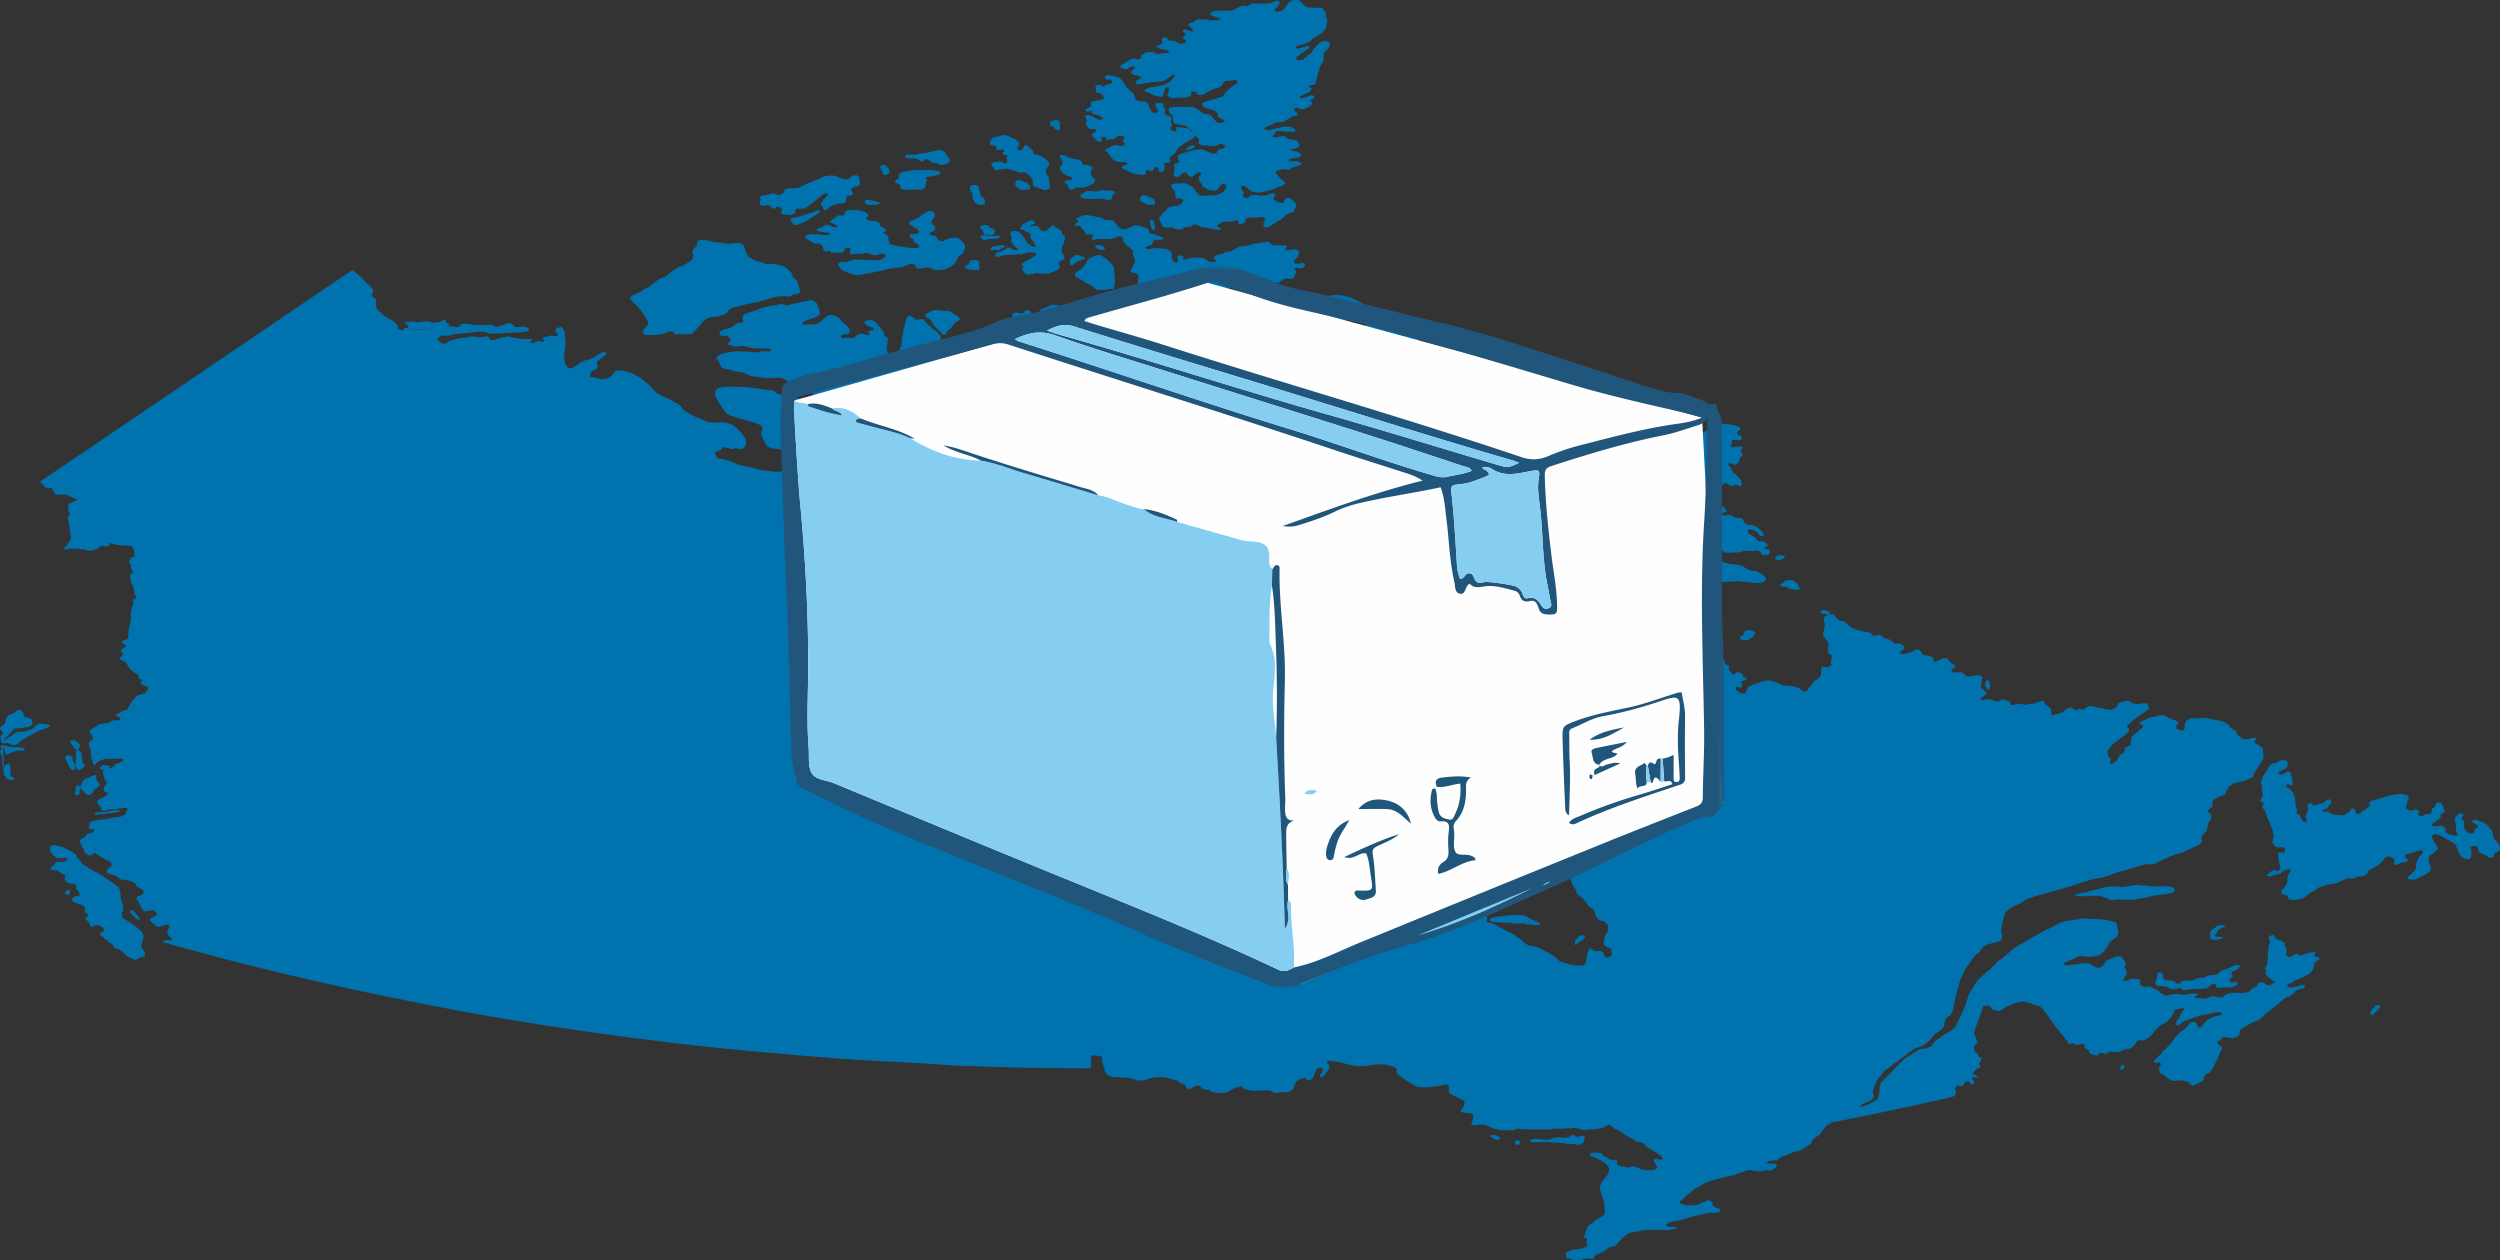
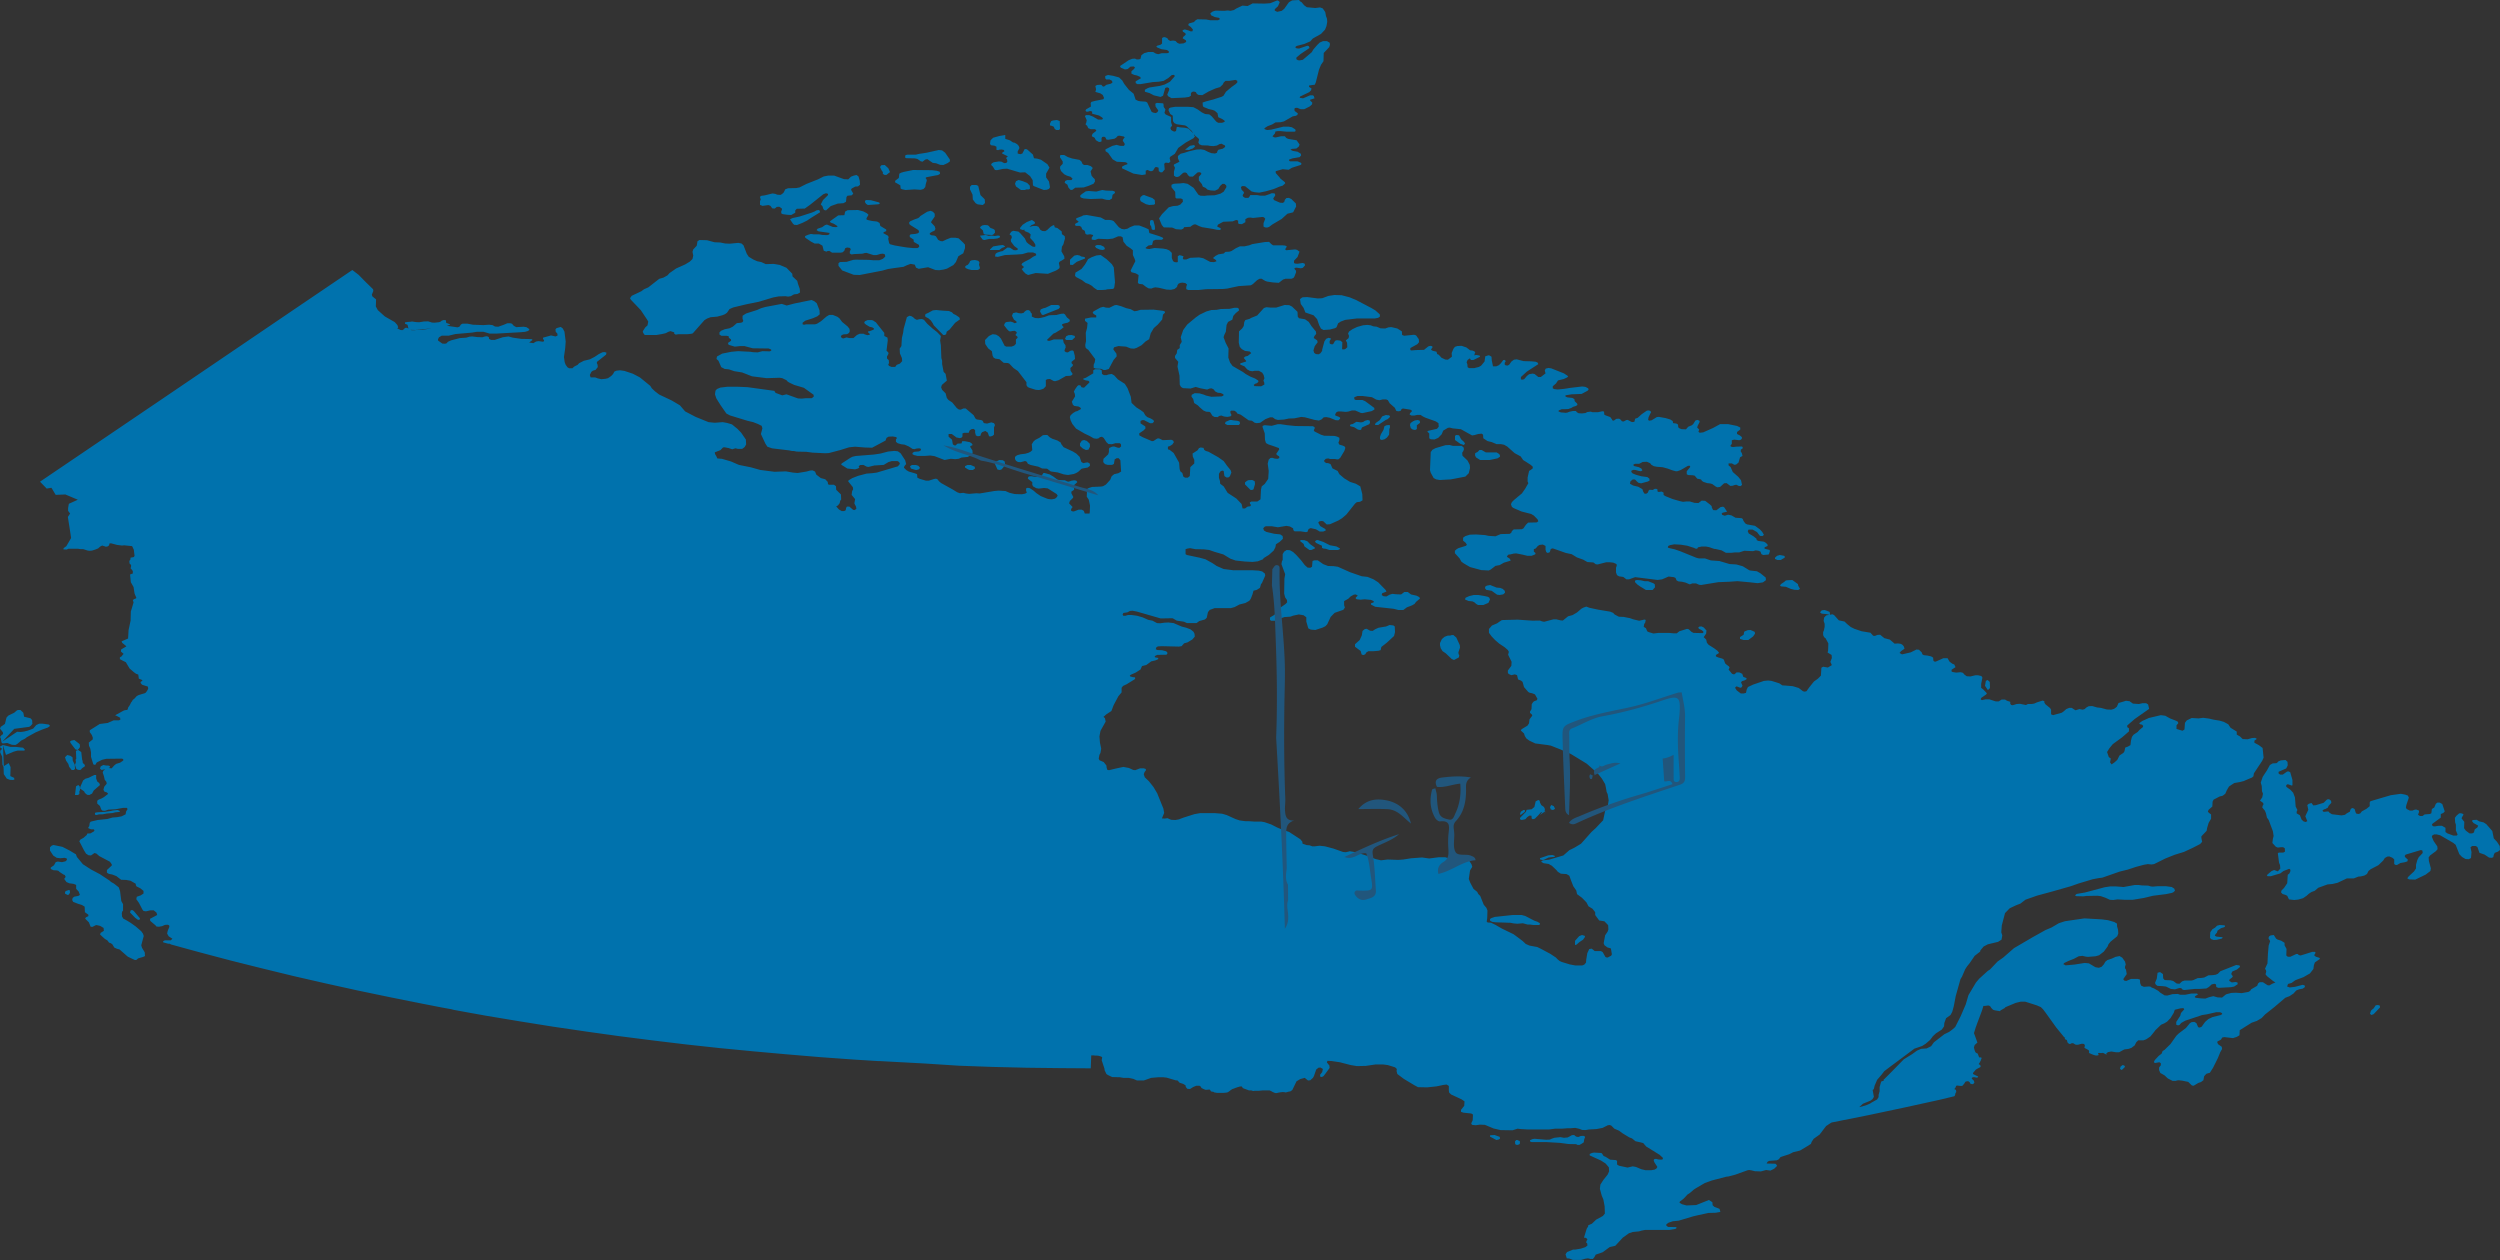
<svg xmlns="http://www.w3.org/2000/svg" xmlns:xlink="http://www.w3.org/1999/xlink" width="500" height="252">
  <rect width="100%" height="100%" fill="#333333" stroke="none" />
  <defs>
    <path id="a" d="M0 .767h188.895V145H0z" />
  </defs>
  <g fill="none" fill-rule="evenodd">
-     <path fill="#0072AD" fill-rule="nonzero" d="m259.83 0-1.394.08-.647.362-.945 1.324-.498.402-.896.2-.497-.24v-.282l.647-.602.348-.802-.2-.241-.298-.12-1.393.561-1.145.08-2.388-.04-.996.522-1.045-.08-1.194.562-.498.321-.696.16-.548-.08-.696.08-1.742-.04-.547.161-.498.361.15.402.746.36.846.161.199.241-.398.241h-1.543l-.846-.16-1.742-.04-.348.2-.348.361-.996.281-.149.321.547.402.399.482-.1.36h-.398l-.348-.16-.697-.2h-.2l-.347.2.099.241.498.321.05.281-.498.442-.1.28.647.402.05.321-.498.281-.846.08-.398-.16-.398-.402-.497-.08-.548.08-.398-.24-.199-.321-.498-.201-.348.04-.199.16V8.71l-.299.241-.696.2-.15.161.15.16.846.362 1.094.16.399.242v.32l-.299.081h-1.095l-.696.2-.498-.12-.548-.32h-.945l-.846.24-.547.401-.2.763-.348.08h-.398l-.348-.16-.548.04-.696.28L224 13.207l.15.321.845.361.548-.08.547-.482.647-.04.249.16-.15.322-.547.482v.481l.547.241.548.12.647.281.15.281-1.046.603v.36l.348.201h.647l2.389-.4 1.244-.081.946-.16.945-.563.697-.602.398-.04.15.08.049.201-.946 1.084-1.045.562-.995.28-2.09.322-.398.16-.498.281v.402l.946.28.846.442 1.343.321.498-.24.448-1.566.398-.12.348.16.05.321-.398.964.15.32.696.402 2.637-.12.846-.12.398-.241v-.482l.2-.281.398-.08.398.12.199.361.348.201.747.04 1.244-.722 1.343-.602.946-.281.547-.522.2-.402.348-.32h.746l1.244-.201.348.16.05.321-.348.361-.796.562-1.145.964-.498.803-.348.2-1.742.562-1.393.362-.697.24.05.683.15.2.995.402.846.2.398.161.547.482.15.803.845.4.398.282.05.24-.547.201h-.747l-.398-.24-.895-1.044-.498-.401-.846-.08-.647-.322-.846-.602-.846-.441-1.095-.08h-2.538l-.945.16-.299.16-.1.362.35.762.497.321.05 1.084.248.402.498.24 1.692.241.348.201.946.883.348.522.398.482.597.481.15.241-.15.602.2.361.497.201 1.244.04.398.08.697.04.697-.12.497-.28.398-.081.697.361.05.281-.498.361-.846.201-.199.241-.1.361-.398.16-.746-.08-.697-.28-.696-.362-.697-.12-.846.04-1.543.361-.846.281-.796.2-.547.442v.482l.298.683-1.045.521-.1.16.25.523-.2.762v.803l.349.241.298.04.399-.12.796-.723.398-.08.348.16.2.362.348.32h.647l.945-.842.398-.04.299.12.05.241-.498.562v.723l.597.722.2.522.546.24.399.362.647.16.845.04.647-.32.399-.643.447-.401h.398l.349.321.05.321-.548.923-.647.402-1.144.32-1.493.041-.548.08-.846-.04-.398-.2-.945-1.365-1.194-.803-.846-.16-.697.08-.896.04-.398.04-.398.2v.482l.746.923.05 1.165.2.16h.895l.348.16.05.482-.498.562-.547.241-.945.08-.846.241-1.344 1.365-.597.843.547 1.325.398.481 1.692.04.747.321 1.045.08.398-.16.199-.321 1.244-.08.299-.241.447-.24h.299l.746.36.548.201 2.24.361.696.16.647.041.199-.2-.15-.201-.547-.241-.05-.12.15-.322 1.045-.562 1.89-.08.697-.281.398.12v.562l.2.12.547.041.697-.401v-.603l.497-.28.498-.04.547.08 1.891-.201.299.08.249.281-.349.883v.683l.299.16.398.04.398-.12.697-.522 1.841-1.084 1.145-1.043 1.144-.281.597-1.164-.05-.602-.895-.884-.498-.24-.498.04-.298.32-.15.483-.298.16-.547-.04-1.195-.522-.149-.32.398-.603-.05-.361-.298-.08h-.398l-.349.16-.945.321h-.946l-.647-.12h-1.343l-.2.361-.198.2h-.647l-.349-.2-.149-.24.1-.282.199-.28-.15-.282-.348-.32-.15-.563.3-.2.547.04 1.294 1.043.647.16.895.081 1.344-.28 1.543-.442 1.144-.482.647-.2.498-.442-.05-.241-.896-.723-.199-.28-.746-.844v-.36l1.393-.402 1.194.12.647-.401 1.742-.562.199-.2-.15-.242-.646-.28h-1.493l-.2-.121v-.241l.698-.24 1.393-.242.298-.32-.05-.362-.646-.401-.946-.161-.497-.24.298-.161.896-.08.498-.402.149-.401-.597-.843-1.692-.281-.398-.201-.25-.321h-.795l-1.045.24-.349-.04-.298-.2.497-.562.1-.402.547-.08h.398l1.195.12h1.692l.199-.12-.05-.32-.697-.442-.696-.12h-.996l-2.438.601-.796.08-.398-.12-.2-.12.1-.16.547-.362.946-.361.647-.402 1.045-.04.647-.16 1.742-1.004.646-.12.299-.161.1-.321-.647-.482-.05-.441.15-.16.397-.041.697.281h.746l1.045-.522.498-.441.05-.362-.398-.36-.05-.202.896-.28-.15-.482-.199-.12h-.547l-1.393.601-.548-.08-.15-.08.1-.2 1.842-.884.348-.361.1-.361-.498-.322v-.28l1.144-.161.2-.442.646-2.569.399-.963.497-.722.05-1.646 1.095-1.164.149-.482-.05-.401-.547-.321h-.796l-.647.28-.498.482-.796.923-.299.522-1.791 1.526-.647.12-.348-.04-.299-.2v-.322l.796-.682 1.841-1.245-.149-.36-.298-.081-1.643.562-.497-.04-.299-.241.299-.241 1.542-.401 1.195-.522.497-.562 1.643-.923.796-.843.298-.723.15-.843-.05-.642-.2-.522-.148-.803-.498-.722-.548-.2-.945.12-1.692-.161-.547-.401-.498-.602-.348-.201-.15-.241zm-38.243 15-.542.204v.448l.197.244h.69l.494.285.05.367-.346.204-.839.203-.493.367-.246-.04-.296-.327h-.296l-.543.04-.345.205.148.692-.148.489.986.285.494.326.246.57-.098.285-1.678.326-.74.204-.147.244.049.693-.987.57-.098.285.197.163h.345l.148-.081.395-.041.246.122v.407l1.382.367.64.407.149.285-.296.123h-.69l-1.037-.611-.74-.286h-.69l-.148.245.345.774-.098.489-.148.325.345.326.197.448.494.204h.838l.296.204-.099.203-.64.49-.149.325v.204l.543.285.246.489.543.325.296.041.296-.122v-.652l.148-.244.395-.04.246.162.197.407.395.041 1.184-.204.345-.203.346-.367.345-.04.838.162.198.163-.296.367-.099.326.345.489.05.325-.198.204h-.69l-.74-.204-.839.204-1.38.693v.366l.542.367.888 1.263.838.488 1.677.082.395.163.05.244-.494.163-.592.326v.326l2.27 1.059 1.726.285.74-.122v-.733l.345-.163.542.244h.296l.296-.122.395-.652.296-.04.395.122.049.692.345.244h.345l.494-.57-.099-1.14.296-.245.641.082.296-.285-.148-.693.099-.244.937-.611.69-1.182 1.48-1.059 1.53-.855.345-.367-.099-.081-.148-.448-1.085-1.06-.69-.162-1.036-.082-.296-.081h-.296l-.099.53-.05.285-.295.122-.296-.082-.395-.244-.148-.407.346-.49-.198-.61v-1.1l-1.085-.489-.247-.326.198-.692-.346-.489-.049-.652-.148-.081-1.184-.082-.296.163.05.57.542.775-.148.325-.345.204-.493-.081-.346-.163-.888-1.874-.295-.163-1.135-.081-.395-.082-.493-.244-.395-1.182-.937-.773-.937-1.182-.395-.692-.64-.611-1.185-.326-1.036-.163zm-10.206 9-.81.098-.333.132-.238.491v.361l.381.098.38.164.191.46.334.196h.524l.19-.23-.048-1.54-.047-.033-.524-.197zm-10.33 3-1.24.213-1.19.341-.518.512-.103.725.207.256.672.085.414.213v.64l.362.042.155-.085.518-.043.413.085.156.256-.466.299v.17l1.138.555-.362.34.207.3.052.425-.207.256-.414.043-.57-.299-.516-.042-1.035.17-.362.214-.155.298.362.341.414.682.414.043 1.19-.256.827-.043 2.586.768 1.034-.043.983.768.517.81.052 1.023.207.17 1.966.768.569-.043.465-.17.207-.341-.207-1.151v-.768l-.569-.81v-.767l.673-1.194-.414-.682-1.293-.896-.724-.213-.673-.085-.207-.725-1.086-.98-.259-.128h-.31l-.465.895-.414.128-.518-.128v-.426l.363-.683-.156-.426-.31-.341-.517-.299-.31-.042-.621-.427-.931-.298zm37.803 2-.878.167-.976.777.83.056.292-.167.39-.11.488-.39-.146-.333zm-51.091 1-2.441.545-1.525.234-.661.156h-1.628l-.406.078-.102.468.254.155 1.73.04.508.116.66.468.356.078.56-.429.407-.078 1.067.74.661.078.305.117.509.195.661.039.864-.39.458-.35-.05-.39-.916-1.325-.407-.311-.203-.156-.661-.078zm24.385 1-.148.14v.324l.542.834v.464l-.493.51-.049.37.197.557.641.649.542.278.74.232.394.37-.197.279h-.887l-.395.185-.098.37.542.372.197.556.394.464.345.046.641-.464 1.676-.046.986-.324.986-.418.296-.463-.05-.464-.344-.324-.296-.371-.197-.835.443-.695-.394-.37-.69-.233h-.69l-.296-.231-.197-.464-.395-.324-1.479-.279-.838-.278-.739-.417h-.69zm-35.862 2.036L176 33.4l.333.69.238.328v.364l.381.218.381-.036.286-.255.381-.29-.333-.764-.715-.655-.666.036zm6.324.964-1.881.388-.509.156-.356.194-.101.854-.712.544-.051.31 1.068.622.05.621.255.156.712.155 1.78-.117 1.27.078.56-.155.356-.389.102-.62.203-.661-.05-.272-.204-.272.203-.155 1.627-.31.661-.117.407-.233-.05-.427-.611-.195-.966-.116L182.61 34zm-11.86 1.124-.55.208-.55.538-.85-.041-1.95-.705h-1.25l-.85.166-1.15.58-2.3.912-1.4.705-.65.124-1.65.042-.55.207-.3.622-.35.331-.3.166-.65-.041-.4-.166-.55-.083-1.5.373-.85.125-.15.248.15.456-.15.332v.746l.5.207 1.2-.166.4.166.35.498.5.041.4-.332.5-.041.5.332.05.29-.15.248v.456l.3.166.95.125.75.041.8-.456v-.456l.3-.332 1.6-.041 1.05-.746 2.65-2.114.55-.207.4.124v.249l-1 .995-.45.87.35.373.15.497.2.25.35.082.95-.87 1.4-.498 1.15-.083.5-.29.1-.953.2-.249.85-.083.3-.331-.45-.788.15-.249.7-.373.55-.041.4-.332-.05-.787-.25-.87-.4-.291-.55.124zm32.974.876-.517.235-.207.53.207.53.983.705h.776l.31-.118h.517l.207-.176-.052-.588-.517-.53-.88-.353-.827-.235zm-9.384 1-.34.352v.527l.51 1.055.056.967.566.747.396.22 1.02.132.339-.264.113-.22-.057-.659-.849-.835-.452-1.846-.397-.176h-.905zm26.11 1-1.2.314-1.55-.118-.55.079-.8.549-.35.352.15.314.55.196 1.4.118 2.3-.079.85.236.65.039.5-.314.1-.706.5-.392-.05-.274-.4-.157-1.35-.04-.75-.117zm8.36 1-.286.065-.429.354-.095.452.143.387 1.047.58.667.162.953-.065.19-.16-.048-.775-.476-.387-.905-.323-.761-.29zm-55.5 1-.31.143v.286l.207.333.362.238 2.12-.143.311-.19-.207-.19-1.603-.43-.88-.047zm-1.725 2-2.068.04-.492.279-.148.718-1.23.04-1.675 1.196.148.24.64.239.69.438.048.16-.295.08-.64-.04-1.181-.479-.394.12-.542.398-.935.32-.197.279.394.239 2.215.319-.098.319-.394.12-.985-.04-.64-.12h-1.083l-.541-.08-.64.2-.542.239.05.319 1.18.797.69.36h.837l.738.438.247.997.541.2.197-.12.394-.04.541.359h1.723l.394-.08.345-.319.148-.479.393-.16.542.08.197.24-.197.518v.36l.345.199.492-.08 1.723-.08.394-.12.394-.04 1.378.44h.64l.788-.24.492-.04.394.16.05.438-.493.439-.69.28h-1.18l-.936-.08-2.61-.04-.492.04-1.329.398-1.33.04-.295.24v.518l.739.917 2.314.877 1.181.04 4.53-.877 1.132-.32 1.329-.199 1.772-.239.591-.28.837-.318.837.16.246.598.542.239 1.87-.32 1.477.56.739.039.837-.12.738-.2 1.28-.717.492-.598.493-1.156.984-.599.345-1.036v-.678l-.345-.4-.935-.876-.69-.12h-.836l-.837.319-.837.399-.394-.04-.492-.24-.443-.717-.345-.16-.541-.04-.345-.199v-.24l.542-.318.393-.16.197-.359-.147-.518-.739-.798.099-.239.64-.917v-.558l-.345-.4-.492-.198-.69.199-1.329.837-.295.32-.296.159-.59.2-.197.079-.69.319-.196.24.049.318.344.28.148.08 1.33.837.147.398-.295.24-.493.12-.935.079-.197.24.05.318.738.479.049.478 1.034.599.05.398-.346.24h-.886l-1.23-.12-.788-.12-1.625-.279-.935-.24-.197-.198-.197-.918.098-.319-.147-.279-.936-.518.099-.2.492-.199v-.319l-1.181-.718-.148-.598-.492-.28-1.034-.119-.886-.2-.247-.159.099-.279.345-.598-.345-.319-.69-.359-1.082-.279zm-7.895 0-.414.085-.362.21-.517.212-2.483.803-1.397.296-.517.253.569.845.259.254.569.042 1.086-.423.93-.464.88-.592L164 42.465l-.052-.338-.258-.127zm52.907 1.082-.15.123-1.198.45v.329l.4.246.05.163-.65.37-.049.286.25.123h.648l.35.205.199.492.499.287.15.614.299.164.648-.082.5.123.1.123-.3.41v.41l.648.082.649-.246 1.896.082 1.048-.123 1.047-.45h.549l.35.204.149.86.649.82.748.492.499.41v.943l.35.778.149.451-.948 1.886.15.327.898.246.548.328-.15 1.517.2.245.749.082.698.533.499.287.549.041.399-.164.4-.082.698.082 1.546.369.898.041.699-.164.499-.41.1-.369.199-.286.4-.164.398-.041.55.082.348.286-.15.492v.451l.4.164h2.045l1.547-.164 3.343-.04.848-.083 2.295-.492 2.445-.164.399-.246.848-.778.499-.287h.399l.748.45.4.124 1.097.164 1.197.082.849-.656.498-.164h1.198l.399-.164.2-.328.299-.779v-.327l-.35-.41.15-.164.3-.041.848.123.399-.082.449-.492-.05-.328-.399-.164-1.048.164-.499-.04-.2-.124v-.45l.7-.738.398-1.066-.499-.369-.399-.082-1.746.164-.25-.205.2-.246.15-.328-.35-.163-.548-.041h-1.846l-.4-.287-.398-.41-.849.04-2.494.41-.649.247-.948.204h-.898l-.798.37-.898.573-.4.123-.797.041-.35.328-1.047.164-.55.287-.548.45.599.41.1.246-.5.164-.748-.04-1.397-.738-.848-.164-1.746.082-.798.327h-.55l-.149-.245.15-.37-.3-.122-.498-.123-.35.205v1.147l-.15.082-.498-.04-.3-.206-.25-.614v-1.025l-.498-.492-.549-.246-.698-.123-1.697-.123-1.047.205-.5-.04-.299-.165.6-.491.747-.123.2-.82.499-.205h1.197l.35-.205-.15-.246-.699-.287-1.945-.614-.15-.738-.698-.328-1.198-.45h-.948l-.848.327-.549.328-.648.123-.5-.082-.548-.328-1.048-1.23-.35-.163-.498-.082h-.848l-.898-.492-2.794-.492-.748.082zm13.817.918-.276.033-.138.23v.688l.241.328.104.557.241.164.276-.033.138-.098-.034-.623-.276-1.115-.276-.131zm-24.024 0-1.017.4-.865.571-.508.629.05.229.51.171.508-.114.712-.4.508-.457.56-.229.152-.171-.05-.229-.56-.4zm-9.494 1-.448.087-.314.217-.134.261.582.522.134.652.27.174 1.432.087.269-.13.313-.348-.045-.522-.313-.217-.493-.174-.179-.13-.179-.262-.269-.174-.626-.043zm13.61.12-.408.239-.662.637-.407.24-.56-.04-.407-.24-.357-.597-.407-.16h-.713l-1.018.28-.662.318v.398l.866.359.356.319-.102.717.662.717.357.558.05.398-.203.12-.407-.08-.764-.518-.407-.359-.357-.757-.916-1.036-.356-.318-1.07-.16-.356.2-.356.518.407.278.051.399-.204.398.051.399.662.876.662.478.05.2-.356.159-.509-.04-.712-.478-.51-.04-.967.717-.407.08-.713.239-.305.239-.102.518.56.08 1.425-.36 2.495-.119 1.018-.08 1.07-.318h1.068l.56.24.051.318-.662.319-.61.438-1.019.518-.509.318-.152.32.407.318.05.2-.407.318.306.438.458.478.51.279 1.526-.398 2.444.159 1.578-.637.408-.24.305-.239.05-.278-.152-.757.153-.28.509-.278.458-.319-.05-.478-.56-.996.101-.916.306-.518.152-.598.153-.518-.05-.478-.56-.398-.052-.558-.865-.677-.51-.12-.152-.478-.306.12zM197.15 47l-1.15.138.15.276.4.517.35.069.9-.207h.85l.85-.103.5-.242-.05-.276-.35-.069-.65.104-.65-.104-.55.07-.6-.173zm-57.25 1-.4.245-.15.9-.7.735-.15.49.15.735-.15.695-.55.531-.95.572-1.75.777-1.35.94-.4.449-.8.45-.85.244-2.2 1.717-.85.367-.55.409-1.9.899-.35.49.2.327 1.95 2.043 1.2 1.798.3.49-.15.777-.45.408-.4.613-.1.245.15.327.25.327h2.3l1.2-.204.7-.164.55-.286.4-.122.75.245v.286l.3.163.55-.081h1.8l.75-.082.3-.082 2.35-2.656.55-.327.65-.245 1.35-.122 1.05-.286.5-.205.4-.286.5-.735.75-.327 2.55-.613 2.6-.531 2.85-.858 1.1-.205 1.35-.04.5.081.55-.081.65-.368.7-.082.5-.286-.05-.735-.35-.981-.15-.613-.95-.899-.05-.531-1.15-1.185-1.35-.572-1.2-.204-1.6.04-.9-.408-.8-.164-.75-.326-.95-.572-.4-.613-.65-1.676-.4-.367-.65-.123-1.7.163-.9-.04-1.05-.205-1.1-.04-1.5-.41-1.5-.04zm60.679 1-.684.071-1.263.215-.632.607V50h1.842l.58-.429.578-.214-.053-.143-.368-.214zm18.966 0-.363.074-.182.222.242.297.728.333.606.074.424-.185-.182-.445-.666-.333-.607-.037zm-.278 2.092-.97.366-.679.366-.145.274-.485.824-.679.869-1.212.732-.097.595.194.274 1.212.64.727.55.63.228.63.366.389.366.679.458h.97l.678-.046.34-.091 1.212-.092.194-.274.145-1.053-.242-2.973-.388-.64-1.018-.962-1.213-.869-.872.092zm-24.945.97-.305.157-.153.375-.305.375-.356.156-.203.25.153.25.508.219.661.156h1.17l.305-.125.203-.25-.203-.688.101-.468-.254-.313-.66-.156-.662.063zM215.472 51l-.6.118-.872.823v1l.545.059.819-.647 1.636-.647-.055-.294-.709-.118-.272-.176-.491-.118zM70.468 54l-11.249 7.617-26.63 18.07L8 96.339l1.344 1.377.946-.162.846 1.418 1.941-.08 2.489 1.053-1.792.81-.15.85v.569l.399.527-.448.689.498 3.2.149 1.013-.946 1.62-.547.406-.05.243.647.04.348-.161h1.942l.547.08h.498l.896.284.398.04.448-.04.647-.202.597-.243.398-.365.399-.203.746.243.399-.08.248-.244.05-.324.299-.04 1.244.324.946.121.498-.04 1.543.162.149.283.2.446.148 1.216-.149.243-.647.121-.05.405-.199.243.05.527.299.284v.283l-.1.406.15.121.298.405v.486l-.548.203.15 1.54.547.972.2 1.296.199.487.149.324-.05.162-.348.121-.299.203.15.486-.548 1.823-.05 1.824-.398 1.863-.1 1.702-1.294.567.1.284.697.567.149.162-1.045.608-.05.405.547.486-.199.203-.199.283-.348.203v.365l.697.364.497.243.747 1.256.846.73.448.324.448.162.1.81.597.243.15.203-.35.162-.049.243.299.365.348.121.796.243.1.365-.15.364-.248.365-.1.122-.1.08-.198.082-.299.08-.398.122-.398.122-.25.121-.198.122-.15.162-.1.122-.099.121-.15.122-.148.121-.15.122-.05.162-.149.202-.1.122-.099.202-.1.203-.05.122-.099.121-.1.162-.099.122-.05.121-.05.203-.05.121-.05.081-.099.041h-.149l-.249.04-.249.082-.149.08-1.543.851.299.122.696.365.05.405-.298.121h-1.046l-1.194.527-1.593.203-1.991 1.256v.364l.398.567.2.487v.405l-.797.648.05.648.248.527.15.77v.891l.448 1.459.05.08.348.082.299-.486 1.045-.527.846-.203 3.086-.04.299.08.05.284-.648.446-.796.243-.398.324-.498.568-.746-.082-.349.041-.597.567-.1.324.25.73.148.688.349.446.05.365-.498.607-.15.608.2.365.497.162.25.283-.847.649-.498.283-.547.203-.299.243v.567l.548.486.249.69.248.242.498.04.647-.242 1.494-.081 1.493-.284h.746l.15.243-.299.486-.1.568-.796.405-.896.162-.946.08-.995.284-1.941.203-1.394.324-.199.243-.1.648-.199.284.05.162.498.203h.547l.15.162-.1.243-.697.405-.647.04-.1.284-.646.567-.647.365-.2.324.946 1.823.398.649.498.324.498.04.697-.486.398.122.547.486 2.14 1.134.35.486.049.244-.996.931v.527l.399.243.647.122.846.324.946.73 1.045.04.846.162 1.045.607v.244l.15.283.746.365.647.526v.527l-.547.365-.797.283-.1.487.499.688.746 1.418.2.244.497.08.846-.202h.697l.548.446.149.486-1.444.77.05.405 1.045.891.2.243.497.04.647-.12.548-.244.547-.04.3.121.049.284-.349.85-.1.527.3.527.746.486-.298.324h-1.195l-.348.162v.243l1.045.284.15-.04.447.202 5.625 1.54 6.271 1.66 6.322 1.581 6.321 1.54 6.371 1.458 6.421 1.418 6.421 1.337 6.47 1.297 3.734.729 1.99.365.648.162.249.04 2.887.527 3.384.608 6.57 1.094 6.571 1.053 6.62.972.249.04 6.42.892 6.67.851 6.72.81 6.72.73 6.72.648 6.769.608 6.77.567 6.769.486 4.579.284h.348l2.19.121 6.82.365 6.868.445 6.82.244 6.819.162 6.819.08 5.923.041.1-2.593h.448l.298.04h.299l.398.041.448.122.249.121.05.122-.1.527.548 1.66.05.365.348.73.298.202.847.405 1.543.04.696.122h1.046l.945.203.747.324h1.344l1.493-.527 1.444-.121h.945l.697.08 1.792.528.398.04.399.446.746.243.448.284.05.324.299.364.547.04.647-.404.597-.243h.648l.248.162.15.283.398.203.398.162h.249l.348-.04h.25l.05.04.099.121.05.122.099.081.15.04.298.041.05.04.149.082.249.04.249.04h1.393l.399-.04.298-.04.349-.203.298-.243.3-.203.447-.162.299-.121.249-.081.248-.081.3-.081.347-.04.2.202v.121l.298.122.996.364h.448l.398.122.249-.04h.796l.846-.082h1.394l.1.081h.1l.099.04.1.082.049.04.1.041.448.203.149.04h.299l.298-.08.498-.082.398-.04.398.04.1.04h.1l.149-.04.149-.04.1-.041.448-.081h.05l.398-.284.846-1.742.746-.445.896-.244.647.527.448-.04.548-.487.199-.364.448-1.297.448-.364.398-.04.498.283-.15.648-.398.486v.405l.299.081.348-.162.349-.445.896-1.216-.05-.486-.498-.608.1-.324.846.04 1.643.244 2.19.567 1.244.203 1.742-.041 1.941-.284h1.593l.896.122 1.444.446.348.324-.05.405.15.608 1.294.972 2.09 1.256.747.405 1.841.04 1.892-.202 1.344-.284.647-.08.448.283v.891l.05.406.398.405 2.09.972.598.405-.05.892-.647.81v.405l.498.162 1.543.162.348.203-.05 1.134-.298.648.149.284.747.081.846-.121.995.04 1.742.73 1.394.323 2.39.041.995-.324.647.08 1.493.082h4.131l1.245-.162h1.393l.996-.081h.647l.995-.081.847.202.497.203.697.04.697-.121 1.493-.081 1.245-.243 1.045-.527.398-.04.299.121.597.608.946.405.647.486 1.394.851.547.203.697.567 1.095.243.448.121.597.69 2.688 1.66.647.608v.284l-.348.08-.548-.04-.498-.121-.298.04-.15.243.15.405.597.932-.199.324-.348.203-.647.122h-1.195l-.846-.203-1.046-.446-.647-.121-1.045.243-1.692-.365-.398-.243v-.73l-.25-.161-1.144-.081-.896-.567-.398-.163-.349-.526-.149-.081-1.443-.081-.399.08-.448.203v.284l2.24 1.013.946.608.647.77.05.81-.299.648-.846 1.053-.597.932-.1.851.349 1.297.348.85.249 1.337.05 1.459-.399.486-1.343.73-.847.81-.746.324v.202l-.299.487-.15.486-.397 1.296.398.04.298.284-.199.365-.05.324.2.122.05.445-.449.325-.846.283-1.194.203h-.399l-1.194.486-.299.446.25.81.497.04.746.284h1.593l.846-.243.548-.081.498.121h.497l.3-.364.248-.486 1.394-.487 1.443-1.053 1.095-.243 1.493-1.62 1.245-.892.746-.243 1.245-.122.547-.162.647-.121h4.878l1.195-.203.249-.162-.05-.203-1.643-.04-.348-.243v-.284l.448-.324.846-.283 1.195-.122 2.837-.85.846-.203 2.24-.487 1.443-.04.946-.162-.15-.608-.497-.203-.547-.202-.349-.324-.05-.608-.697-.446-2.538 1.013-1.941.081-.896-.243-.498-.283.05-.244.697-.526.398-.405.448-.487.498-.324.796-.688.448-.284 1.742-1.013 1.344-.486 2.937-.77.398-.04.498-.122.896-.243 2.488-.891.299-.04.498.08.647.162 1.194.04 1.046-.283.846.122.746-.365.598-.567-.15-.284-.199-.162-1.742-.04.2-.365.298-.162 1.543-.122.398-.202.349-.446 1.742-.567.796-.405 1.344-.324 1.493-.892.697-.445.15-.406.398-.607 1.194-.851 1.294-1.702.797-.527.348-.202h.05l.2-.04 7.117-1.419 7.068-1.499 7.018-1.54 3.036-.729.05-.04.1-.162.1-.446.149-.202-.05-.406-.2-.121-.149-.04.15-.203.149-.203.05-.243.199-.081.697.081h.348l.398-.446.25-.405.298-.08h.299l.248.202.15.283.298.081h.2l.199-.162.1-.202v-.04l-.05-.041-.05-.243-.2-.162-.248-.284.05-.122.198-.121h.349l.348.08.25-.04.099-.08-.05-.122-.249-.122-.597-.283-.15-.122.05-.202.2-.244.348-.405.498-.283.398-.203.05-.162v-.081l-.1-.162-.299-.203.2-.283.199-.365.149-.405.05-.203-.2-.08h-.298l-.299-.77-.199-.081-.15-.082-.149-.202-.05-.203-.05-.04-.148-.608.149-.486.547-.486-.448-1.256-.248-.649.05-.121.298-.972.249-.69 1.045-2.795.249-.85h.299l.597-.082h.2l.148.081.2.162.05.122.198.243.05.04.15.163.149.08.298.082.996.162.1-.162.796-.446.199-.203 2.04-.85.996-.243h.896l2.29.729.846.364.448.446.547.73 2.091 2.917 1.493 1.823.05.08.15.082.099.08-.1.122v.081l.1.081.199.081.1.041.05.122.05.121v.122l.049.121.1.122.149.121.15.081h.148l.2-.121.149-.04h.249l.1.08.149.081.199.122.298.04.349-.04.249-.081.298-.081h.349l.149.04.05.04.1.122.05.243-.1.203v.122l.149.121.448.243.15.081.149.122.05.202-.05.122.05.162.099.081.15.04.049.041.498.203.398.121.249.04.348-.04.1-.08v-.082l-.1-.121v-.122l.1-.081h.15l.347.04.2-.04h.149l.15.04.298.163.249.121.05.04-.05-.283.348-.243.647-.122.996.162h.547l1.046-.567.895-.121.548-.203.647-.486.299-.608.398-.405h1.045l.548-.203.846-.567.697-.85.298-.406 1.145-1.094.647-.283.548-.324.697-.73.647-1.053.199-.608 1.145-.283.497-.041h.1l.15.243-.648.73-.15.567-.796 1.215v.567l.349.122.299-.081.348-.405.796-.446 3.385-1.134.846-.122 1.991-.446h.747l.348.162.1.203-.299.203-1.642.405-.847.405-.647.567-.697.972-.398.163-.298-.081-.349-.81-.398-.244-.548.04-.348.203-.796.973-1.444 1.093-.498.487-1.144 1.62-1.195 1.175-.398.243-.2.527-.547.405-.796.851-.2.405.2.203.896-.162.298.202v.405l-.348.446v.527l.249.567.846.486.647.608.946.486h.697l.149-.08.398-.041.697.08 1.195.244.746.729.349.04.945-.567.498-.162.498-.364.15-.81.447-.487.697-.202.647-1.013.946-1.905.498-1.215.348-.608-.05-.445-.746-.527-.15-.324v-.203l.697-.365.299-.445.398-.081 1.742.202.747-.243.547-.324.05-1.013 2.39-1.499 1.044-.364.946-.568.697-.729 1.842-1.459 2.19-1.863.846-.324.796-.527.548-.608.597-.243.697-.121.448-.325-.05-.324-.398-.121-1.543.405-1.045.121-.548-.202.2-.405-.2-.162-1.493-.324h-.548l-.846.324-.647.364-.348-.04-.946-.608h-.647l-.299.243-.199.486-1.194.69-.2.323-.348.203-1.344.243-1.145-.081-.945.04-1.046.284-.796.648-.896-.04-.846-.243-.846.202-.747.284-.846-.04-1.095-.122-.05-.04-.15-.122.15-.203.498-.284-.15-.202h-1.144l-1.245.243h-.995l-.498-.162-1.045.04-1.045.284-.548-.04-.896-.568-.348-.324-.846-.486-.548-.203-.05-.121-.398-.081-1.045.08-.548-.242-.199-.486-.05-.73-.398-.121h-1.394l-.945.405-.398-.081-.2-.284.697-1.013-.149-.89-.2-.285v-.283l.15-.486-.15-.568-.547-.77-.547-.323-.797.162-.696.324-.946.324-.398.324-.299.527-.448.486-.547.202-.697-.121-1.294-.77-.847-.08-2.04.323-1.792.162-.25-.162-.198-.08.199-.244.846-.405 1.045-.405.996-.527.746-.081.697.162.448.04 1.493-.121.697-.203.946-.729.747-1.013.199-.486.398-.486 1.344-1.094.199-.567-.05-.73-.199-.688v-.527l-.547-.324-1.245-.365-1.244-.162-3.484-.202-3.883.567-1.244.405-1.444.85-1.244.528-2.539 1.418-3.733 2.187-2.14 1.864-1.145.81-1.543 1.621-.398.243-1.742 1.58-.647.77-1.493 2.512-.548 1.864-.995 2.31-1.096 2.187-.497.446-.697.526-.996.487-2.09 1.62-.548.77-.896.446-1.095.08-.846.365-.946.69-1.692 1.053-2.538 2.593-1.295 1.296-.199.162.05.203-.498.162-.1.243-.248.891v.81l-.15.568-.05.162v.445l-.298.487-1.095.607-.298.203-.847.365-1.344.364.747-.689.896-.364.597-.243.398-.284.3-.486-.1-.527-.15-.85.2-.122.05-.122.148-.607.498-1.175.846-.973.598-.77 1.344-1.012 4.678-3.485 1.543-.527.697-.445.896-.77.548-.73.597-.567 1.195-.77.448-.648.05-.648.348-.972.896-.648.348-.649.299-1.094.398-2.066.15-.527.796-2.836.298-.486.647-1.499.399-.608.497-.607.996-1.459 1.095-.85.05-.244.647-.77.846-.445 2.04-.487.698-.445.149-.851-.2-.608.1-1.377.647-2.472.946-.972 1.294-.608.846-.324.996-.77 2.29-.81 3.135-.851 3.684-1.053 1.493-.527 2.837-.85 1.045-.203.896-.122 3.485-1.216 1.642-.405 1.593-.526 1.493-.406.896-.162.697.081.548-.08 2.29-1.135 1.84-.73 1.842-.567 1.743-.81 1.493-.77.398-.445-.15-.77v-.324l1.046-1.094.1-.567.298-1.013.498-.851v-.85l-.448-.325-.2-.243.15-.365.747-.648.05-.972.199-.406 1.244-.648.548-.121.547-.406.299-.688.448-.77 1.045-.689 1.145-.202.796-.203.25-.122-.25-.243.25.243 1.343-.567.299-.243.1-.608 1.642-2.471.298-.648-.199-1.945-.746-.567-.896-.486v-.406l.497-.364-.348-.203-.647.04-.846.244-.996-.04-.547-.527-.647-.365v-.608l-1.245-.77-.448-.688-.896-.487-.846-.243-1.244-.202-.846-.203-1.195-.162-.896.122-1.394-.081-.995.486-.348.486-.1 1.337-.398.243-1.195-.365v-.729l.349-.405-.05-.284-.349-.202-1.244-.486-.946-.527-.896-.122-2.389.568-1.344.607-.597.446.2.203.397.08.2.244-.05.243-.697.567-.349.405-.846.567-.298.406-.2.77-.1.89-.497.284-.547.203-.15.73-.199.323-.796.527-.448.891-.647.568-.498.324-.299-.405.15-.77-.399-.284-.348-1.013.448-.729.697-.85 1.891-1.378 1.344-1.175v-.608l-.348-.243v-.324l1.493-1.297 2.887-2.026-.2-.89-.397-.244h-.747l-.697.162-1.194-.081-.697-.486-.697-.081-.647.202-.846.243-.349.77-.547.405-.548.162-.896-.04-1.194-.324-.747-.081-.995-.284-.697.04-.448.244-.349.324-.398.121-.647-.121-.796.243-.747-.486h-.498l-.597.243-.498.446-.398.283-1.742.486-.398-.162v-.932l-.2-.324-.945-.77-.2-.324v-.283l-.348-.122-1.144.365-.548.243-.547.081h-.697l-.398.203-1.195-.243-.647.04-.797.243-.298-.04-.2-.243v-.406l-.646-.202-.399-.243h-.696l-.548.364h-.647l-1.244-.405h-.797l-.697.162-.248-.162.099-.283.996-.69.149-.242-.697-.73-.448-.364v-.77l.249-1.256-.2-.324-.696-.162h-.498l-.995.243-.747-.04-.498-.365-.249-.324-.497-.122-.846.081-.747-.121-.2-.122v-.324l.797-.527-.249-.527-.398-.162-.547-.405-.399-.688h-.846l-1.543.688-.298-.04-.15-.162-.05-.608-.398-.243-.697-.162-.746-.081-.299-.162-.15-.405-.547-.527-.497-.04-1.145.567-1.742.405-.498-.284.299-.365.696-.486-.149-.486-.299-.324-.298-.162-.548-.081-.697.04-.945-.81-1.095-.284-.846-.688-.548.04-.498.203-.348-.04-.548-.608-1.742-.284-1.443-.486-.747-.365-.697-.567-.547-.527-1.145-.243-.946-1.053-.348-.162-.349.08-.746.122-.15.04-.398.406-.1.689.2.567v.608l-.15.729-.149.324v.608l.2.405.298.243.547 1.013-.05 1.377-.099.446.796.486.05.608-.298.77.298.648-.796.486-.946-.162-.348.203-.1 1.58-.597.608-.797.567-.945 1.175-.548.77-.398.08-.299-.08-.846-.649-1.194-.364-1.444-.122-.647-.04-.597-.406-1.543-.486-.697-.08-.846.08-2.14.73-1.046.486-.249.486-.15.689-.447.121h-.597l-.797-.608-.348-.526.199-.243.15-.04.696.283.249-.081.2-.324-.3-.69.2-.242.447-.122.448-.243v-.243l-.647-.243-.199-.608-.597-.283h-.548l-.298.283-.2.122-.397-.122-.697-.85.199-.406-.15-.243-.547-.405-.2-.203-.248-.729-.299-.202-.846-.244-.448-.202v-.284l.647-.405-.298-.405-.697-.527-1.095-.689-.349-.405-.149-.648-.498-.486.498-.73.05-.607-.548-.608-.448-.202-.448.04-.199.203.15.243.447.202.399.284.05.243-.2.122-1.792-.04-.448-.244-.497-.486-.349-.081-1.543.486-.497.405h-.697l-.846-.08h-2.14l-.996.12-.946-.283-.299-.162-.249-.608-.448-.283.1-.568.2-.283.099-.527-.25-.081-1.044.243-1.195-.283-.697-.244-1.244-.243-.946-.04-.846-.446-.299-.324-.597-.243-2.44-.405-1.691-.365-.647-.243-.648.243-.348.203-.846.729-.896.527-.896.243-1.045.85-.448-.04-.846-.202h-.598l-1.841.486-.448-.081-.399-.162H306.5l-2.986-.203-3.136.081-.498.324-.448.324-1.045.446-.597.689v.77l.547.729.697.73.796.688 1.095.73.647.566.2.365-.15.567.697 1.418-.05.81-.697.932v.446l.15.243.547.243.697-.162.448.162.2.851.597.243.298.243.299 1.054.846.972.299.162.448.081.597.243.498.892-.15.283-.448.162-.248.162-.3.446-.049 1.013-.299.486v.243l.399.365.05.202-.548.73-.1.81-.298.446-1.195.729-.15.243.648.608.15.486.298.486.597.446 1.195.567 2.488.324.648.122 2.14.85 1.841.81 3.186 1.946 2.24 1.985.796 1.013.647 1.094.15.729.15.85.198.406.2 1.256-.05.324-.15.972-.498.77-.398 1.905-1.493 1.58-.846.77-2.09 2.35-1.345.81-.995.486-1.195 1.053-2.887.851-1.194.122-.299.162v.162l.398.243 1.046.162.647.365.896.85.298.365.597.365 1.145.08.548.325.398 1.094.398 1.013.598.85.149.73.995.729.896.932.398.77.797.486.547.689v.567l.797 1.094 1.045.162.747.77.05.85-.15.446-.498.73-.298 1.58.15.405.596.445.697.203.05.284.15.89-.15.284-.697.365-.298-.04-.15-.081-.547-.973-.349-.202h-1.244l-.597-.487-.498.081-.398.851v.04l-.2 1.216-.05.608-.348.405-.398.162h-1.394l-1.095-.202-1.592-.487-.448-.202-.399-.324-.348-.365-1.095-.73-1.891-1.012-.747-.365-1.543-.283-.747-.324-.647-.608-.746-.567-1.046-.77-2.34-1.135-1.343-.77-.846-.405-.647-.04-.2-.162.1-.689.05-1.54-.2-.526-.547-.648-.697-1.743-.398-.405-.199-.405-.746-.608-.648-1.215-.298-.77.249-1.702.448-.729-.15-.486-.547-.85-.15-.609-.348-.243h-.448l-.796.486h-1.195l-.547.081-.498-.04-.697-.243h-1.394l-1.841.243-1.444-.203-2.19.162-1.543.244-.995.08-2.14-.08-1.345.162-1.045-.243-1.692-.649-2.34-.729-1.194-.203-.05.04-.697.163-.547-.04-1.942-.69-1.692-.445-1.095-.122-.946.122h-.497l-.548-.203-.548-.04-.846-.284-.05-.405-.398-.486-2.24-1.459-1.443-.486-.946-.405-1.194-.608-1.294-.445-.648-.122H251l-1.144-.08h-.747l-1.195-.163-.846-.284-1.692-.77-.946-.283-1.493-.122h-2.887l-1.145.203-2.19.689-.946.364-.697.122-.846-.04-.746-.325-.548.081-.547-.04.448-1.094-.15-.85-1.244-3.08-.747-1.256-.896-1.134-.846-.81-.199-.609.15-.405.298-.405-.05-.243-.398-.121h-.747l-.945.364-.399-.04-.895-.406-1.096-.202-1.144.243-.548.122-1.145.283-.348-.04-.15-.406-.05-.486-.547-.688-.846-.365-.15-.324.15-.77.2-.365.149-.85-.25-1.216-.099-1.215.05-.325.15-.77.049-.12.249-.447.746-1.337-.149-.688-.298-.243.597-.527.995-.648.448-1.175.946-1.783.647-.77v-.932l.299-.364.697-.324 1.642-1.013.1-.243-.15-.163h-.348l-.548-.162-.05-.162.2-.162.995-.445.946-.608.299-.689.846-.202.995-.73.846-.202.548-.243v-.244l-.647-.121-.05-.243.498-.243 1.842-.04.199-.203-.05-.324-.249-.163-.747-.202-.945-.04-.349-.163.15-.405.298-.162.846-.04 3.335.08.548-.08.498-.568.696-.202.946-.567.498-.568-.05-.567-.199-.405-.597-.486-.847-.324-.945-.243-1.593-.69-1.045-.12-.797.04-.846.121-.647-.04-.896-.486-.846-.162-1.095-.487-1.095-.324-1.145-.162h-.697l-.547.162h-.399l-.149-.243.15-.324.796-.122.547-.283.498-.04.846.161 4.779 1.378 2.389-.04.846.486 1.394.202.647.284h1.891l.548-.405 1.145-.324.348-.325.249-1.134.348-.446.996-.364h3.235l.747-.203.995-.527 1.145-.283.797-.446.298-.405.349-.891.199-.73.647-.162.647-.405.199-.73.199-.242.647-1.459-.05-.405-.547-.446-.697-.162-1.344-.08h-3.783l-1.891-.244-1.394-.608-.846-.567-1.394-.77-1.194-.324-2.49-.526-.298-.163v-1.012l.398-.122.498-.081 1.045.203 1.743.04 1.045.122 1.045.364 1.792.527 1.394.85 1.045.365 1.842.203 1.543.081 1.045-.121 1.045-.406.15-.243 1.045-.648.945-.85.349-.69.1-.567.746-.486.647-.608-.05-.567-.497-.324-1.195-.122-1.543-.364-.498-.284-.15-.446.3-.324.248-.08h1.195l1.195.202 1.692-.284.697.122.647.364.05.365.249.243h1.194l1.095.162.299-.08.1-.325.149-.243.398-.162 1.045.243.747.446h.697l.497-.203-.05-.283-1.045-.608-.398-.689.2-.243.397-.081.399.04.696.649.648-.04 1.642-.73.796-.486.847-.73 1.742-2.187.348-.284.647-.081.498-.284-.05-1.256-.398-1.54-.896-.526-1.145-.365-1.194-.729-.946-.81-.348-.648-1.046-.527-.348-.81-.299-.163-.298-.08h-.3l-.298-.203-.15-.243.35-.405.497-.081.398.121h.996l.398.081.299-.04.348-.325.796-1.337.2-.607-.15-.284-.348-.162-.697-.203-.2-.364.2-.567v-.446l-.498-.243-.498-.122-2.04-.04-.647-.203-1.295-.648-.149-.243.2-.405-.05-.243-.349-.162-3.484-.04-1.593-.163-1.394-.203h-.497l-1.245.325-1.393-.122-.399.122-.05.202.449 1.297.05 1.296.198.648.498.284 1.095.365.996.364.05.284-.598.891.2.243.397.243.05.325-.348.162-.548-.04-.547-.163-.349.04-.348.325-.2.81.2 1.459-.1 1.58-.696 1.013-.598.486-.15.648-.099 1.945-.647.445h-1.194l-.299.162.05.284.199.243-.15.243-.547.081-.348.243-.15.122h-.497l-.2-.891-1.045-1.094-1.742-1.135-.796-1.296-.697-.527-.05-.567-.199-.608v-.81l.299-.486.348-.163.299.082.149 1.012.398.284h.398l.3-.243.298-.73-.15-.486-.696-.85-.697-.973-1.095-.77-1.942-1.093-.547-.163-.299-.202-.149-.405-.548-.081-.348.121-.299.446-.995.648.05.608.298.648v.73l-.796.729-.1 1.782-.398.325h-.547l-.349-.203-.199-.73-.398-.323-.15-.487-.099-1.256-1.095-1.944-.846-.649h-.15l-.149-.121v-.486l.398-.122.498-.324.299-.446-.15-.324-.348-.162-1.742.081-.747-.364-.348.04-.747.486-.298.04-1.892-.81-.647-.364v-.405l.846-.568.398-.405-.05-.405-.945-.608v-.486l.348-.162h.349l1.194.608h.498l.299-.284-.1-.324-.547-.324-.697-.284-.398-.364-.349-.608-.547-.405-.896-.567-.946-.892-.15-1.215-.646-1.702-.548-.891-1.394-.892-.746-.81-.498-.283-.697.121-.298.122h-.548l-.398-.243-.05-.73-.348-.202h-.996l-.348.202v.608l-1.493.891-.498.162v.162l.498.203.547.081.2.243-.1.162-.996.973-.498-.081-.249-.406h-.398l-.199.162-.398.568-.299.526.2.487.05.486-.648 1.053.2.608.298.243.846.122.348.202.15.284-.797.445-.248.04-.548.325-.498.446-.15.364.15.649.349.729.746.932 1.742 1.013.946.445.846.487.548.08.398-.08.299-.244.398-.08.348.242.548.851.398.365.697.04.697-.202h.846l.249.162.05.486-.349.284-.348-.04-.697-.244-.398.04-.548.244-.1.202v.608l-.149.486-.945.892-.05.648.348.405.548.162h.896l.348-.203.15-.89.398-.244h.398l.348.405.15 2.27-.548.323-.846.203-.498.405-.299.73-.846.931-.547.324-.398.081-1.842.081-.647.203-.349.202-.05 1.54.399.608.249 1.175-.05 1.256-.05.324h-.946l-.199-.527-.398-.243h-.647l-.946.365-.348-.04-.2-.122v-.325l.3-.405-.697-.729.149-.486.547-.527.15-.243-.398-.77v-.324l.547-.365-.05-.89.697-.65-.199-.283-.398-.08-.548.08-.597.203-.249-.04-.498-.244-1.194-.04-.398-.162-.697-.527-.747-.446-1.045-.283h-.2l-.447.648-.548.162-.697-.04-.696-.122h-.349l-.298.121-.1.365.896.689v.527l.15.324.646.364.498.081 1.045-.121.747.08 1.792 1.135.199.324-.2.325-.348.283-.647.122-.547-.04-.349-.082-1.294-.527-.896-.607-.547-.486-.747-.487-.398-.08-.348.12v.447l.149.405-.349.202-.647.122-1.393-.04-1.046-.244-.846-.364-1.393-.081-.847.08-2.887.487-.647-.04-1.493.12-.647-.08-.498-.122-.448.04-.249.041-.547-.202-.846-.527-2.34-1.297-.398-.324-.398-.486-.299-.08-.398.08-.995.324h-.548l-1.244-.364-.498-.243-.05-.69-.398-.161-1.244-.365-.498-.284-.498-.486.1-.324.348-.405-.199-.77-.896-1.377-.547-.405-.697-.082-1.245.122-1.543.405-1.344.203-3.583.283-.697.162-.398.203-1.743 1.134-.1.244 1.245.77 1.543.161.548-.162.298-.202-.149-.243.299-.243.647-.04.697.364.348.04 1.145-.283 1.891-.122.946-.567.697-.203h1.095l.348.203.15.364-.398.487-4.231 1.256-.946.121-1.095.081-1.692.446-1.145.446-.747.445-.1.203.946 1.175.05.445-.199.325-.1.77.697.85-.149.851.348.689.05.405-.348.243-.299-.04-.747-.649h-.497l-.15.243-.1.487-.298.162h-.498l-.547-.324-.548-.608.349-.203.348-.445.1-.487.199-.243-.05-1.013-.946-.932-.05-.729-.398-.283h-1.045l-.15-.162-.049-.406-.498-.526-.896-.243-.896-.69-.248-.607-.498-.243-.498.04-.747.203-1.742.284-.945-.081-1.394-.243-2.29.08-2.837-.364-1.891-.527-2.39-.486-1.592-.689-1.792-.526-.548-.04-.398-.041-.15-.365-.298-.527-.05-.324 1.145-.446.498-.526.299-.04.846.161.697.243.647-.202.497.121h.847l.497-.364.299-.527-.05-.972-.946-1.378-.746-.77-1.095-.891-.946-.284-.896-.162-1.593.122-1.244-.122-2.588-1.053-2.09-1.094-1.046-1.216-1.643-.972-2.488-1.175-.847-.648-.647-.608-.298-.486-2.09-1.702-1.395-.729-1.692-.567-.896-.122-.697.081-.398.162-.299.527-.348.365-.647.445-.498.122-.846.08-.697-.161-.547-.203h-.896l-.15-.486.3-.608.298-.243.547-.162.448-.567-.05-.486-.149-.324.05-.243 1.792-1.418.1-.406-.399-.121-.398.04-.747.365-.846.567-.946.486-1.194.284-.946.486-.299.324-.696.365-.349.324h-.647l-.348-.202-.349-.487-.199-.526-.15-1.013.25-1.783.1-1.337-.25-1.985-.348-.648-.398-.284-.846.243-.2.243.05.486.349.405v.365l-.398.162-.896-.202-1.593.445v.243l.199.284v.162l-.2.122-.895-.122-.498.081-.547.324-.847-.121.697-.527-.199-.162-2.04-.04-1.693-.244-.896-.243-1.145.162-1.593.527h-.746l-.398-.203-.05-.364-.349-.162-.398.04-.547.162-.996-.04-1.045-.122-.498.04-.697.203-1.244.081-1.742.446-.647.284-.299.324-.298.08-.548-.04-.846-.608v-.283l.199-.365.547-.324h1.394l1.344-.324 3.285-.284.996-.162h1.344l1.244.365h1.195l5.027-.284.846-.08.548-.163.298-.202-.05-.203-.547-.365-.548-.08-1.493.08-.498-.283-.348-.405-.299-.081h-.647l-.647.283-1.145.405-.647-.04-.498-.284-.696-.08-1.145.08-2.09-.08-1.046-.203h-1.045l-.299.162-.299.445-.398.122-2.488-.365-3.236.649-1.244.202-1.195.04-.398.041h-.647l-.896-.486-.398.04-.2.244-.298.202-.398-.04-.647-.324.199-.163-.15-.486-.547-.607-.647-.365-1.344-.77-1.394-1.256-.398-.73.05-1.417-.747-.608-.1-.324.3-.77-.05-.324-1.494-1.459-1.393-1.418L70.467 54zm196.434 5-1.227.184-1.227.46-.869.047-2.147-.277-.869.047-.153.046-.409.322.153.967.563.783.357.921 1.636.553.716.783.409 1.197.358.69.51.277 1.279-.092 1.022-.276.307-.185.307-.783.562-.368.869-.322 2.3-.277h3.579l.715-.138.358-.276-.051-.415-.87-.782-.766-.461-3.067-1.612-1.33-.552-1.584-.415-1.431-.046zm-104.589 1-3.425.696-1.54.409-.992-.328-3.277.614-.844.246-.844.368-2.184.696-.695.45v.614l.149.409-.15.245-.297.123-.844.082-.795.696-.645.327-.993.205-.695.286-.347.327v.45l.397.246h1.042l.397.082.05.327.397.287.05.286-.645.45.148.369 1.242.368 1.092-.123h.794l1.688.45 3.177.041.497.205.05.204-.298.164-1.49-.04-.943.245-.943-.041-.546-.082-2.433-.123-1.34.123-1.837.368-1.043.573-.1.491.398.368.546 1.269.695.368.844.082 1.092.368 1.54.246 1.985.777 2.93.369 2.58-.082.547.082.844.409.248.286.348.205.943.45 1.936.573 1.936 1.391.05.369-.397.327h-1.192l-.844.082-.744-.041-2.284-.819-.844.205-1.34-.491-.249-.41-5.361-.736-1.937-.082h-2.085l-1.39.164-.695.287-.298.327-.099.736.248.778.348.573.546.86 1.142 1.636.695.368 3.475 1.064 1.191.287.944.368.744.368.15.491-.299 1.146.894 1.923.397.614.943.328 3.426.409.546.122h.348l.645.123 1.887.041 1.24.164 2.533.123.744-.041 2.334-.614 1.688-.532 1.19-.123 2.035.164 1.39.04 2.681-1.431.199-.532.397-.246.844-.04.695.122.15.204-.2.246v.491l.348.287.695.204.695.082.844.368.745.491.397.041.397-.123.546-.04.298.081.05.287-.397.245-.944.082-.298.164-.099.286.348.205.695.164H185l1.043-.082.844.123 2.035.777 1.241-.246.894.082.695-.082.546-.245 1.241-.123.695-.368.298-.41-.05-.531-.447-.696.05-.164.447-.204-.149-.287-.397-.286-1.043-.205h-.496l-.15.45-.793.041-.398.369-.297-.041-.249-.205-.149-.9-.695-.614v-.532h.646l.943.696.645.122.348-.081.198-.246v-.614l.348-.122h.894l.198-.492.397-.245.397-.04.298.245v.49l.15.574.396.163.497-.082.149-.45.198-.286.646-.246.496.328.249.736.297.041.398-.123.297-.245v-1.432l.199-.491-.199-.369-.546-.163-.844.245-.546-.082-.149-.082-.149-.368-.297-.164-.894-.122-.298-.205-.348-.655-1.588-1.35h-.447l-.546.246-.397-.041-.397-.287-.894-1.105-.745-.49-.347-.41-.248-.941-.695-.696-.199-.49.149-.492.993-.86-.248-1.35-.398-.409-.297-1.555v-.695l-.15-.492-.099-2.537-.149-.982.15-.9-.745-.777-.894-.696-1.092-.982-.646-.778-.397-.163-.546.04-.496.123-.397-.204-.348-.328-.347-.204-.398-.082-.496.286-.646 2.333-.099.777-.248 1.023-.1 1.637-.347.532.05.941.397.941.05.614-.447.491-.646.246-.297.41h-.745l-.497-.206-.149-.245.15-.327-.05-.573-.348-.328v-.409l.298-.532-.05-.286-.347-.328.248-2.046-.05-.573-.645-.327v-.614l-1.688-2.128-.397-.245-.149-.123-.347-.082h-.745l-.546.246-.15.327.348.327.745.45.397.082-.298.778.298-.778.15.041.347.246-.1.205-.645.245-.1.04-.396.083.099.245.149.123.149.123-.05.164-.199.04-.248.041-.546-.163-.198-.123h-.795l-.546.245-.695.614h-.844l-.546-.123-.645.205-.298-.082-.199-.286.15-.287.396-.163.695-.041.398-.246.148-.327-.05-.491-.396-.491-1.093-.9-.546-.737-.397-.287-.893-.368h-.745l-.546.328-1.092.94-.795.492-.397.123h-1.787l-.397.081-.298-.081v-.328l.546-.409 1.539-.491.844-.368.496-.41-.05-.818-.545-1.391-.497-.41-.546-.245zm61.027 1-.41.04-1.073.523-.664-.04-.563-.16-.562.16-1.38.765-.153.241.204.282.511.282v.402h-1.073l-1.176.242v.443l.511.402-.102 1.006-.256.966.051 1.65-.153.765.051.523.205.242.358.241 1.38 1.852-.103.644-.204.483v.603l.409.161 1.022.04.563.242h.357l.665-.201.971-1.811.614-.725-.051-.523-.614-.845v-.121l.153-.322.87-.241 1.533.12.92.362.665.04.51-.16.972-.523.818-.765.716-.443.306-1.167.614-1.047.818-.724.869-1.006.153-.966.409-.403-.051-.241-.307-.12-1.942-.242-2.607.04-.665.201-.562.08-.716-.402-.869-.201-1.073-.403-.87-.241zm33.578 0-1.693.523h-1.047l-.896-.08-.498.16-1.345 1.49-1.196.484-.348.2-.847.242-.2.403-.099.765-.299.483-.647.604-.05 2.254.199.846.399.443.647.362.946.12.3.323-.698.563-.498.121-.299.282.498.604-.05.12-1.145.363v.242l.846.362.548.604.498.282.548.08.399-.08h.897l.647.362.299.483.15.644-.2.483.15.322.05.443-.648.363-1.345-.04-.15-.242.3-.242.298-.08.349-.282-.05-.282-.647-.403-.897-.362-.946-.523-.548-.403-2.093-1.208-.498-.684-.348-1.006.05-1.812-.598-1.168-.399-1.087.15-.483.299-.604.149-1.368.299-.604.847-.443.199-.765.498-.564.648-.523-.05-.362-.25-.161h-.647l-.946.2-1.744.041-.846.161-1.047.04-.996.282-1.345.644-.747.524-1.743 1.45-.797 1.086-.498 1.45.199.925-.399.645v.603l-.498.363-.1.684-.348.523v.403l.648.765-.15.966.399 1.812.05 1.811.248.443.399.242 1.494.08 1.046-.322.997.282 1.295.242.498-.202.398-.04.399.201.299.403.548.282.548.04.547.242.05.241-.348.201-2.093.081-1.046-.242-.498-.2-.846-.242-.947-.04-.598.321-.05.363.35.483.198.805.748.483.348.362.748.645.547.241.648.04.2.121.398.644.398.242.648.04.348-.241.399-.08.548.2.647.08.648-.12.2-.241-.2-.403-.05-.322.15-.161h.647l.399.241.199.322.697.242 1.594 1.127.648.08.548.403.398.08.698-.08 1.046-.724.946-.363h.498l.498.363.548.16 1.245-.08.947-.201 1.096-.04 1.394-.282.748.08 1.942.524.847.12.548-.241.399-.403.547-.04.648.12 1.196.484.547.04.35-.322v-.201l-.2-.161-.747-.282-.05-.201.2-.403.348-.201h.747l.847.08.548-.08.647-.201h.698l1.095.483.35.04 1.842-.403.548-.322-.05-.322-1.793-1.328-.548-.242h-1.345l-.299-.16v-.403l.648-.242h.996l1.893.242.847.483.647.12.648-.16h.697l.349.16.349.604 1.046.926.249.564.15.08.398.04.398-.12.1-.282.299-.161 1.494.242.25.12.049.242-.349.322-.1.282.35.201h.647l.498-.12h.697l.498.321.499.242 2.042.725.548.362.05.725-.35.402-1.743.403-.199.16.399.363v.966l.299.202.747.04.747-.322.697-.725.3-.725.946-.563.348-.04.648.16 1.594.162 2.241 1.248.498-.08.698-.202.697-.08.299.2.05.725.847.564.846.201.947.403h.847l.647.12.648.363 1.494 1.328 1.196.645.498.724 1.394.886.499.403.05.362-.4.322-.348.201-.299 1.329v.805l.15.322-.648 1.127-.647.926-1.545 1.289-.448.442-.2.443.2.524.349.241 1.594.685 1.893.483.548.322.747.765.15.362-.3.242-1.743.04-.448.443-.499.724-.348.161-1.594.04-.349.323-.15.362-.298.201-1.793.04-1.046.443-1.345-.08-.748-.161-1.793-.121-1.245.04-.897.282-.448.322v.604l.498.403.25.362-.15.242-1.544.483-.349.2-.349.323v.483l.947 1.047.348.644.498.362 1.246.725 2.241.604 1.495.08.398-.2.947-.726.846-.16.847-.484 1.345-.402-.15-.363-.547-.362-.05-.161.299-.322.398-.04.648-.161.498-.04 1.245.24.996.242h.847l.698-.281.1-.242-.35-.322v-.483l.4-.161.398-.483.348-.202.648-.08.548.282v.765l.15.483.298.16.399-.16.199-.644.398-.121 2.64.926 1.146.241 1.046.645 1.245.442.847.483 1.196.081.498.362.348.04 1.744-.442h.697l.697.08.648.282.05.322-.15.403v.966l.2.523.398.242.847.12.647.484h.499l1.245-.443 4.483.564.897-.121 1.295-.564 1.046.12.348.162.2.483.348.201.747.08.698.162.847.362.548-.201h.697l.647.282.399.04 3.437-.564 2.092-.08 1.743-.12 2.59.24 1.395.162 1.096-.161.598-.443-.05-.524-1.046-.845-.697-.403-1.395-.16-.2-.081-1.244-.765-1.296-.362-1.344-.08-2.043-.605-1.693-.12-1.196-.403h-1.195l-.498-.12-3.288-1.33-1.046-.362-1.245-.282-.15-.12.1-.282.349-.161.846-.161 1.345.08 1.246.202 1.394.442.2.121.398.04.15-.281.747-.161h.846l.648.12 1.046.363h.2l1.245.281.846.484h1.146l.697-.08h.847l.996-.323 1.744.08.548-.16.548.08.398.161.2.523.348.161.996-.08.15-.08.199-.604-.05-.242-.847-.201-.249-.161.15-.202.548-.241-.05-.322-.349-.322-.348-.202-1.146-.16-.299-.162-.05-.282-.598-.483-.946-.563-.2-.443.15-.322h.847l.847.483.598.765.498.04.299-.241-.35-.604-.497-.524-.947-.684-1.594-.282-.348-.201-.349-.483-.15-.403-.249-.16-1.195-.081-.847-.484-.647-.12-.648.201-.498-.161-.15-.242.2-.2.896-.202-.548-.846-.249-.16-.498.08-.847.644-.647-.04-.25-.483-.049-.322-.349-.323-.946-.724-.697-.04-.648.483-.797-.04-.946-.282h-.648l-.697.08-.698-.16-1.394-.404-1.395-.563-.399-.242v-.483l-.398-.201-.548.08-.249-.08-.05-.483-.299-.08-.299.04-.298.2-.648-.04-.2.162-.149.402-.348.242-.35-.04-.248-.403-.15-.483-.846-.483-.997-.242-.647-.362.1-.483.448-.363h.398l.15.08.299.323.348.282.498.08 1.345-.362.349-.201-.05-.363-.398-.322-1.196-.16-1.046-.283-.697-.281-.3-.322.1-.282.399-.121.399.04.547.161.499.08.298-.16-.199-.363-.498-.281-.996-.242-.15-.242.35-.2h.846l.697-.363.847-.04.648.281.249.322.498.282.647.121 1.096.08 1.046.282.847.322.747.202h.3l.696-.242 1.445-.845h.398l.05.241-.697.846v.604l.299.16.896.041.399.08.498.604.648.121.149.08.15.242.298.201.747.242.648.08.399.121.647.483.349.161.548-.08.797-.725.498-.04.747.564.498-.04.299-.121.398-.08.499.24.348.04.3-.24-.2-.927-.548-.684-1.096-.966-.448-1.007-.399-.322v-.402h.648l.498.281.349-.04.498-.402.299-1.047.498-.282-.15-.604-.199-.241v-.403l.399-.282-.05-.282-.2-.08-1.046.04-.647.08-.399-.08-.149-.16.299-.403v-.725l.498-.12.996.12.349-.12.2-.283-.05-.241-.4-.322-.547-.282v-.403l.647-.483v-.402l-.647-.322-1.793-.363h-1.594l-1.395.765-1.993.886-.697.08-.249-.201.15-.443-.399-.402.1-.363.398-.765-.05-.241-.398-.161-.399.12-.448.725-.299.242-.697.282-.449.523-.896-.04-.399-.161-.249-.202-.05-.563-.348-.202-.648-.08-.05-.403-.498-.322-.946-.282-1.345-.241-.398.04-1.047.644-.498.08-.199-.16.1-.564.498-1.006-.15-.202-.298-.12-.399.04-1.046.725-.797.724-.498.161-.15.604-.298.08-.3-.04-.746-.402-.3.04-.497.282-.35-.04-.348-.403-.249-.12-.548.04-.498.362-.299-.08-.05-.162-.348-.483-.897-.322-.299-.161-.05-.604-.298-.08-.947.2h-1.046l-.398-.12-.648.08-.398.202-.698.08-.647-.04-.349-.201-.2-.242h-.647l-.697.161-.399.161-.398.04-.2-.04-.647-.04-.498-.201.05-.201.597-.242h.648l.697-.04.2-.08.348-.121.399-.242.548-.161.299-.201-.05-.282-.498-.483-.05-.403-.399-.241-1.046-.121-.348-.161v-.242l1.195-.201 2.042-.08 1.196-.645.2-.241-.1-.242-.548-.282-.648-.08-2.39.282-1.246.2-1.246.122-.697-.08-.299-.162v-.402l.648-.564.398-.604 1.146-.282.697-.322.2-.241-.847-.564-2.54-1.006-.549-.081-.547.12-.2.363.15.604-.947.725h-.498l-.747-.604-.398-.08-.698.12-.448.362-.548.644-.299.081-.349-.04v-.483l1.196-1.087 2.291-1.49-.15-.322-.398-.161-.847-.08-1.544-.04-1.394-.363-.548.08-.498.363-.449.644-.299.16-.398-.04-.2-.16v-.363l.2-.282-.1-.2-.15-.081-.248.04-.449.604-.398.402-.548.242h-.648l-.249-1.208-.05-.724-.398-.242-.2-.04-.647.201-.15 1.047-.696.845-.449.242-.946.241h-.996l-.3-.201-.05-.604-.149-.362.2-.483.647-.443.498-.242.2-.282.1-.362.099-.08-.15-.282-.348-.161-.548-.08-.747-.564-.947-.322-.847.04-.498.16-.299.403-.348.846.05.725-.797.603-.548-.04-.748-.362-.547-.604-.3-.12-.149-.484-.697-.161-.25-.12-.149-.162.3-.402-.05-.242-.4-.08-.398.12-.846.685-1.594.04-.947.08-.199-.08v-.403l1.395-.765.348-.402-.05-.604-.547-.765-.399-.12-1.992.2-.399-.16-.05-.725-.896-.564-1.196-.282-.548.04-.697.242-.946-.04-.748-.322-.697-.08-.498-.202-.697-.08-.847.08-1.146.322-.946.443-.698.483-.199.403.2.483-.1.443-.548.443.249.483.05.885-.349.322-.299.121-.398-.04.05-1.41-.4-.321-.696-.08-.35.12-.348.604-.199.12-.399-.08-.149-.16v-.444l.299-.483-.498-.16-.498.2-.349.524-.448 1.65v.242l-.349.483-.349.201-.548-.04-.348-.241-.15-.484.25-.845.597-.805-.1-.362-.697-.484.15-.402.348-.403-.05-.483-.896-1.087-.548-.845-.747-.524-1.196-.2-.249-.323-.05-.966-1.096-1.047-.547-.282-.947-.04zm-46.664 0-1.15.556-.46.11-.505.223-.138.389.368.666.276.056 3.08-1.222.276-.334-.138-.333-.276-.111h-1.333zm-4.62 1-.393.08-.393.32-.098.16-.49.12-.49-.04-.54-.16-.638.16-.196.52.392.76.49.36.05.24-.392.12-.393-.2-.392-.12-.834.08-.294.16-.196.4v.12l.588.76.393.4.343.04.294-.08.49-.04.295.16.147.24-.294.44.392.32.05.24-.344.32v.88l-.343.36-.54.2h-1.03l-.343-.16-.736-1.44-.441-.48-.54-.32-.687-.08-.735.36-.785.8.049.8.589.88.735.56.147.92.197.36.343.2.834.12.834.72.833.04.295.12.833.88.883.6 1.717 2.24v.6l.245.36.343.16 1.276.4.637.04.393-.08.54-.2.44-.48V76l.295-.16.54-.04.735.4.294.04.687-.2 1.471-.84.834-.04.392-.16.099-.24-.393-.6-.049-.56.442-.4.098-.24-.295-.32v-.28l.687-.56-.049-.68-.245-.92-.246-.12-.392.08-.49.32-.393-.04-.294-.24.098-.4.147-.32-.049-.44-.343-.48-.147-.68h-1.815l-.834.28h-.392l-.147-.2 1.275-1.24.392-.16 1.177-.72.49-.4-.293-.32-.05-.24.344-.16.834-.2.392-.28-.049-.32-.54-.44-.392-.6-.245-.16-.54.04-.932.24-1.128.04-.392.04-.834.32-.686.16-.54.08-.687-.04-.637-.28v-.6l-.196-.16-.147-.36-.393-.2zm-18.397 0-.68.078-.924.503-.535.233-.097.426.292.233.389.194.486.426.389.581.194.388L188.646 67h.292l.291-.155.097-.504.584-.426 1.118-1.357.972-.698-.146-.387-.68-.465-.487-.233-.291-.31-.632-.271-.827-.039-.972-.077-.729-.078zM88.78 64l-.407.12-.305.238-.305.09-.865.09-.508-.03-.763-.24-.864.03-.916.15-.66-.03-.763-.12-.407.06-.509.03-.508.09v.268l.508.21.204.835.508.18.865.029 2.339-.239 2.034-.268 1.881-.329.661-.209-.05-.12-.713-.268-.05-.507-.407-.06zm125.534 3-.628.036-.457.214-.229.536.286.214h1.143l.571-.536-.057-.285-.629-.179zm81.003 4-.39.043-.78.348-.147.348.195.261h.488l1.317-.652-.049-.218-.634-.13zm-18.125 12-.75.278-.519.778-.808.555L275 85h.635l1.5-1 .403-.167.462-.444-.058-.222-.173-.111h-.23l-.347-.056zm-3.654 1-.564.16-.359.24-.41.08-.923-.12-.718.44-.41.08-.154.16.051.2.77.2.769.48.41.08.154-.04.154-.12-.052-.04.154-.32 1.436-.64.154-.28-.051-.44-.41-.12zm-27.557 0-.866.375-.115.375.462.25h2.307l.231-.292-.058-.375-.404-.166-.807-.084-.462-.083h-.288zm37.58 0-.634.095-.147.095-.146.048-.536.381-.098.429.146.571.39.286.488.095.342-.19v-.762l.634-.477-.049-.428-.39-.143zm-6.228 1.04-.444.197-.178.71-.533.908-.178.513v.474l.356.158.577-.158.445-.316.444-.592.045-1.105.133-.395-.044-.355-.045-.079-.578.04zM209.07 87l-.493.04-.691.512-.839.433-.345.315-.346.552.099 1.182-.345.316-.395.197-.642.197-.986.118-.691.197-.395.315v.434l.197.355.395.236.543.04.888-.237.345.158.198.394.543.236 1.578.355.74.355.987.039.74.552 1.382.197 1.234.394.839.118 1.134-.197.494-.197.395-.237.69-.63 1.234-.237.444-.354-.05-.434-.394-.236-.395.04-.493.117-.395-.236-.345-1.025-.642-.63-.69-.434-1.876-.867-.444-.59-.148-.355-.641-.395-1.036-.354-.494-.276-.493-.473h-.395zm82.181 0-.25.167V88l1.042.75.708.25.25-.25-.167-.333-.625-.584-.375-.75-.125-.041-.458-.042zm-74.432 1-.454.125-.364.563v.5l.545.5.637.312.5-.063.318-.624-.045-.563-.591-.563-.546-.187zm73.084 1-.829.043-2 .597-.634.342-.146.256-.147.128-.146 3.67.146.513.586 1.067.488.256.731.128 2.244-.128 2.878-.555.683-.683.244-1.024-.049-.64-.439-.854-1.024-.982-.049-.597.195-.3.146-.34-.048-.385-.39-.341h-1.757l-.683-.171zm5.98 1-.343.381-.49.238-.049.429.196.428.833.524h1.912l1.569-.333.49-.334v-.19l-.147-.333-.54-.334h-2.156l-.833-.476h-.442zm-96.017 2-.703.35-.162.45.486 1.1.433.1.378-.1.433-.5.162-.5.108-.1-.054-.5-.378-.25-.703-.05zm-6.38 1-.485.23v.27l.606.385.303.115h.667l.424-.308-.06-.346-.788-.346h-.667zm-11.11 0-.375.25.188.458.812.25.25.042.5-.125.25-.292-.313-.416-.5-.167h-.812zm67.343 3.03-.308.122-.41.333v.394l1.077 1.09.308.031.307-.121.308-1.06-.051-.546-.308-.182-.205-.091-.718.03zM263.385 108l-.289.17-.096.101.192.305 1.202.577v.406l.24.136.53.068.72.237h1.731l.385-.203-.048-.136-.673-.373-1.298-.237-1.346-.678-1.01-.34-.24-.033zm-3.218 0-.167.203.722.577.167.508 1 .712h.389l.722-.339-.056-.17-.944-.677-.5-.543-.611-.237-.722-.034zm-2.834 2-.497.323-.299.485v1.172l-.149.283-.1.565.747 2.02-.15.849-.05 3.03.2.768.348.485.05.485-.348.363-1.294.89-.647.605-.199.606-.945.566v.485l.199.161h.846l.398-.242 1.443-.485 1.194-.08.547-.203 1.144-.242.945.162.548.404v.848l.398 1.374.497.242.896.081 1.492-.485.548-.283.348-.363.696-1.495.796-.808 1.742-.606.298-.445-.15-.485v-.808l.847-.485.447-.444.647-.364.398-.04.398.242-.398.364v.242l.2.122.745.08.846-.08 1.244.12.547.243v.243l-.547.202v.242l.846.445 3.681.404.946.242h.995l.696-.525 1.045-.404.497-.283.299-.404.796-.687-.15-.283-.547-.283-1.094-.242-.647-.485h-.696l-.647.485-1.045-.04-.696-.081-.548.161-.646.364-.548-.04-.398-.243.1-.364.846-.323-.15-.323-1.492-1.535-.945-.606-1.195-.485-1.144-.121-2.338-.809-2.438-1.09-.846-.122-1.144-.04-.945-.364-1.095-.767h-.647l-.398.12-.099 1.173-.348.202-.548-.04-.547-.486-.746-.97-.945-1.05-.647-.606-.647-.364-.647-.04zm98.617 1-.55.167-.4.375v.25l.5.208h.65l.7-.417.15-.166-.15-.25-.9-.167zm1.588 5.045-.359.046-.307.273-.667.454-.205.273.205.182.974.09.975.41.718.182.769.045.359-.227-.359-.637-.051-.318-1.128-.818-.924.045zM327.381 116l-.381.121v.303l.476.485.524.364 1.19.727h1.334l.476-.545-.048-.607-.19-.12-.048-.061-1.095-.425h-.667l-.81-.181-.761-.061zm-29.355 1-.667.129-.308.194-.051.322.256.323 1.077.193 1.077.774.513.065.718-.129.359-.323-.051-.387-.41-.387-.513-.193-.718-.065-1.282-.516zm-3.27 2-.905.213-.745.34-.106.34.691.298.798.086.373.17.372.34.372.213h1.064l1.01-.426.32-.68-.16-.383-.319-.17-.798-.17-1.063-.171h-.905zm70.185 3-.588.067-.353.4.353.266.823.067.295.067.529.133-.059-.6-.117-.067-.883-.333zm-87.023 3-.706.296-1.506.253-.659.296-.518.338-.517-.042-.66-.38-.376.042-.47.38-.141.887-.424.93-.941.845v.507l1.13.845.188.676.14.085.283.042.33-.169.188-.338.423-.254h.989l1.035-.084.423-.127.142-.634 1.129-.887 1.412-1.31.188-.76-.047-1.141-.282-.211-.753-.085zm72.193 1-.555.03-.612.247-.11.092-.112.585-.722.461v.37l.722.215h.945l.944-.708.389-.554-.056-.369-.833-.369zm-59.444 1-.46.04-.138.078h-.506l-.643.236-.552.473-.368.787v.433l.138.59.368.591.643.433 1.196 1.142.46.197.965-.512.092-.472-.138-.158-.046-.393.322-.945-.046-.512-.69-1.496-.597-.512zm106.855 9-.348.167-.174 1 .565.833.305-.222.13-.278-.043-1.111-.435-.389zM3.575 142l-.207.09-.518.448-1.192.584-.363.404-.31 1.256-.83.583-.155.36.57.717.052.36-.311.224-.311.359.155.269.156.852.207.18.933-.09.932.36.674.044.363-.18.829-.717.725-.36.415-.314 1.71-.942 1.243-.538 1.243-.449.415-.314-.207-.27-1.244-.179h-.725l-.57.27-.622.717-1.088.404-.725.18-.674.09-.725-.045-2.954 1.974 2.384-2.558 3.005-.404.31-.224.312-.359-.052-.763-.311-.359-1.295-.314-.156-.808-.57-.538h-.518zm11.295 6-.61.125-.26.188.13.312.957 1.25.435.125.348-.375.13-.25-.043-.438-.044-.125L14.87 148zM.598 149l-.598.311.054.195.326.194-.108.272-.218.156v.389l.38.816.055 1.595.218.466.054 1.44.598.894.598.233.597.039.326-.078-.054-.35-.76-.35.054-1.789-.38-.816-.98.622-.162-4.2.598 1.944 1.576-.66.706-.195h1.359l.163-.156-.38-.428-1.36-.155H2.12L.598 149zm15.027 1-.438.162.063 1.616-.125.161.063.485-.188.566.25.768.313.202.437.04.188-.08.187-.243.625-.445-.063-.283-.375-.363-.062-.485-.063-.121-.187-1.576-.625-.404zm-2.18 1-.445.456.222.683.445.646.166.57.5.645h.445l.222-.228-.056-.835-.388-.798-.056-.683-.444-.304-.612-.152zm443.657 1-.941.08-.495.2-.199.24-.198.12-.743.04-.545.32-.594 1.08-.842 1.28-.396 1.16.198.68.05 1.04.197.52-.148.72-.446.64.644.48.05.28-.15.24-.098.36.545.68.198.48.198.88.347.48.842 2.24.148.96-.148.56-.1.84.694.76.397.16.644-.08h.396l.347.2.05.68-.348.2h-.891l-.198.12.247 1.92.198.48.05.68-.495.56-.743-.28-.545.24-.793.68-.099.2.149.12h.644l1.882-.56.644-.48 1.14-.44.197.12.05.32-.198.48-.347.28-.1 1.68-.643.96-.495.48-.1.4.298.32.644.2.297.16.347.72 1.04.12.792-.08.991-.28.694-.48.495-.44.495-.32.644-.24.694-.6 1.882-.68.941-.08 1.04-.24 1.883-.88h1.387l.892-.36.495-.04.693-.16.545-.32.298-.6.445-.36 1.536-.8.99-.96.298-.48.495-.28.397-.04.644.28.346.32v.92l.198.16.347.04.694-.4.891-.16.496-.16.099-.36-.496-.44-.148-.28.198-.28 3.071-.92.297.12.05.48-.793.84-.297.6-.248.92v.72l-.396.6-.693.64-.496.48-.148.28.346.2 1.239.04 2.08-1 .941-.72.1-.52-.397-1.48-.05-.72.298-.4 1.14-.84.346-.4-.05-.56-.743-1.08-.346-.84.05-.24.396-.24h.495l.693.16 2.626 1.52.495.4.743 1.88.545.56.694.4.644.04.445-.24.1-1.16-.199-1 .347-.24h.694l.346.2.397 1.16 1.04.36.891.6.545.04.298-.12.099-.48.198-.4.644-.24.396-.32-.05-.8-.544-.84-.644-.68-.298-1.48-1.188-1.36-.545-.36-.842-.2-.545-.32-.793.04-.149.2.298.4.94.52-.148.36-.545.4-.148.6-.347.2h-.545l-.743-.56-.347-.48.05-1.28-.545-.68.1-.28.296-.48-.148-.16-.397-.12-.346.04-.545.48-.297.4.05.92.148.44v1.16l.346.84-.198.2h-.644l-1.189-.44-.396-.28v-.84l-.693-.4h-.743l-.694.12-.347-.04-.247-.24.099-.24 1.684-1.24v-.72l.495-.2.298-.32-.496-1.48-.495-.28h-.496l-.297.24-.297.72-.495.32-.1.84-.297.16-1.04.08-.446.32H484l-.396-.24.198-.56v-.28l-.495-.2h-.298l-.545.2h-.495l-.644-.32-.149-.32.1-.48.495-1.48-.198-.4-.545-.2-.842-.16-2.031.28-4.062 1.2-.149.24v.76l-.644.52-.94.52-.298.4-.396.12-.397-.08-.148-.24-.198-.68-.397-.2-.297.12-.149.24-.099.36-.644.36-.346.28-.694.12-1.932-.24-.495-.32-.198-.24-.842.08-.198-.04-.149-.2.297-.24.297-.08.496-.28.148-.36.545-.6-.05-.4-.396-.32-.396.04-.693.68-1.585.48-.496.04-.347-.48-.544.16-.298.24.198.96-.594 1.28.396 1-.346.16-.397-.12-.396-.36-.347-.88-.644-.36v-.36l.149-.32-.347-.68-.148-1.84-.347-.92-.545-.6-.842-.6V157l.297-.16.842.28.1-.08V156l-.447-1.56-.346-.16-.298.04-.842.6h-.545l-.297-.24v-.32l1.536-.68.297-.6-.05-.72-.396-.36zm-436.435 1-.524.278-.143.444.333.278 1.143-.278.524-.278-.048-.222-.285-.11h-.429l-.571-.112zm-1.818 2-1.15.571-.603.164-.493.367-.055.163-.438.98-.11.449.822.571.164.327.439.367.438.041.548-.286.329-.612L20 157l-.164-.408-.384-.286-.22-.612V155h-.383zm-3.182 2-.459.256L15 159h.583l.167-.103.125-.102v-.564l.125-.205-.042-.718-.291-.308zm292.003 3-.532.264-.266 1.132-.532.453-1.01.113-.16.415-1.17 1.208v.264l.32.151.744-.15.372-.416.426-.302h.425l.053.566.213.151.426-.113.744-.755.426-.49.213-.076.053-.038.106-.037.32-.151.159-.34-.213-.453-.532-.377-.266-.528-.053-.34-.266-.151zm1.32 2-.01 1 .03-.4.01-.32-.03-.28zm-.263 0-.727 1 .545-.4.364-.24.091-.2-.273-.16zm1.523-1-.25.444.167.445.416.111.25-.111.167-.167-.25-.5-.5-.222zm-5.554 1-.522.333-.174.477.13.19.74-.571.13-.143-.043-.286h-.261zM23.47 162l-.913.1-.385.1-.961.133-.193.034-1.634.1-.385.1v.366l.288.067.53-.133h.72l.818-.167 1.202-.1.48-.133.962-.1-.144-.234-.385-.133zm227.574 2.955-.03.03-.06.06.06-.06.03-.03zM10.698 169l-.349.124-.349.331v.662l.648.993.698.455.699.082.897-.082.4.124.05.29-.3.289-.698.165-.848-.124-.399.124-.35.621-.647.455v.29l.548.248.698.041.3.083.199.207.748.496.3.124.199.373-.3.413.45.62.548.249.898.124.498.207v.786l.499.538.25.661-.3.207-.848.166-.299.248-.1.414.2.372.947.372.798.248.549.331.05 1.117.698.497v.29l-.499.247-.15.249.749.744.349.869.349.041.648-.33.15-.042.748.165.698.414.05.58-.649.413-.1.33.948.87.499.29.349.454.349.124.3.207.398.662.549.248.498.124 1.646 1.448 1.396.662h.3l.399-.33.997-.29.349-.166-.05-.745-.548-.91-.15-.496.499-1.862-.15-.455-.349-.496-1.097-.951-1.047-.745-.748-.455-.699-.372-.249-.414-.05-.662.1-.372.15-.166v-1.282l-.35-.62-.249-1.986-.25-.745-.947-.744-.648-.373-.2-.207-1.994-1.323-1.796-.952-1.595-1.034-1.197-1.448-.2-.537-1.246-.745-1.447-.745-1.795-.372zm299.746 2-.777.067-1.667.566v.234l.444.133.334-.033.944-.467 1.167-.133.111-.067-.111-.167-.445-.133zm116.507 6-2.244.405-1.512-.121h-1.17l-1.074.162L417 178.5l-1.659.284-.341.284.244.162 1.463.04.537-.08 2.244-.041.683.08.927.325.878.405.683.041.829-.122 1.512.081h1.561l2.195-.364 1.854-.446 2.585-.325 1.17-.243.294-.122.341-.324-.146-.405-.488-.325-1.17-.162h-1.708l-.927.081-.39-.04-.537-.162-1.317-.04-.537-.082h-.829zM13.76 178l-.621.207-.138.241.034.31.518.242.241-.103.207-.38-.034-.448-.207-.069zm12.685 4-.31.082-.134.408 1.022 1.061.49.367.355.082.133-.327-1.244-1.469-.312-.204zm276.097 1-3.572.381-.663.222-.306.19v.318l.408.254.714.095 2.96.096.663.127.714.063 1.123-.095.918.254h.51l.663.095h1.123l.204-.159-.051-.222-.51-.286-.561-.19-1.837-.953-.714-.19h-1.786zm141.388 2-.536.141-.375.388-.536.318-.428.6-.054 1.094.214.283.536.176.59-.035 1.017-.247.16-.142-.053-.14-1.125-.107-.375-.176.107-.282.322-.353.107-.389.696-.494.59-.176.214-.141-.054-.247-1.017-.071zm10.831 2-.636.084-.293.17-.147.379.343.59-.294.887-.146 1.603-.098 1.983-.489 1.055.196.295.048.296-.146.506.293.38 1.222.97 1.027.675.636.127 1.173-.169.88-.253.684-.506.294-.127 1.369-.506 1.32-.76.684-.886.098-.76.195-.548 1.027-.717-.147-.211-.684-.211-.342-.295.293-.507-.147-.168h-.537l-2.298.717-.391-.085-.196-.21h-.293l-1.174.548h-.537l-.294-.253.05-1.308-.392-.717v-.507l-.684-.422-.685-.21-.342-.212-.147-.253-.293-.464zm-138.36 0-.56.222-.84.945V189l.28-.056.64-.555.68-.445.4-.555-.04-.222-.56-.167zm130.834 6-3.165 1.25-.51.517-.409.173-.561.086-.92.043-.816.431-.562.086-.765.043-.868.388-.307.086h-1.43l-.51.173-.51.474-.562-.043-.714-.517-.51-.13-1.073-.043-.153-.043-.255-.302-.051-.862-.562-.388-.51.13-.154 1.164-.357.862.153.344.358.259.97.043.714.086.97.474.817.087.868-.259h.357l.358.345.357.043 2.042-.216h.919l1.378-.086.51-.301.562-.518.562-.129.306.13.051.517.409.172 2.501-.13.664-.129.715-.474-.052-.345-.408-.086-.715.086-.51-.301v-.13l.05-.172.511-.388.154-.259-.256-.301-.05-.259.203-.388.92-.388.612-.517-.102-.302-.664-.086zm28.358 8-.45.06-.407.607-.45.363-.122.182-.163.546.286.242.449-.182 1.265-1.333-.04-.364-.368-.121zm-51.054 12-.423.313-.115.437.27.25.23-.125.115-.125.385-.375-.115-.25-.347-.125zM298.91 227l-.848.053-.061.052v.21l1.273.685.485-.105.242-.158-.06-.369-1.03-.368zm15.48.033-.855.459-.753.065-.703-.13-1.206.13-.552.197-.352.164-.753.033-2.31-.197-.403.066-.502.23v.229l.301.13h2.813l2.863.165 1.708.23 1.557.032.2.131.403.033.402-.197.502-.328.1-.655.151-.328-.05-.23-.302-.098-.502.033-.452.196-.352-.032-.3-.164-.202-.197-.452.033zm-11.13.967-.261.278.043.555.348.167.435-.111.174-.222-.043-.445-.479-.222h-.217z" />
-     <path fill="#FEFEFE" d="m158.86 80.098.313 75.855 100.857 40.885 84.435-36.193-4.049-77.13-98.949-26.954z" />
+     <path fill="#0072AD" fill-rule="nonzero" d="m259.83 0-1.394.08-.647.362-.945 1.324-.498.402-.896.2-.497-.24v-.282l.647-.602.348-.802-.2-.241-.298-.12-1.393.561-1.145.08-2.388-.04-.996.522-1.045-.08-1.194.562-.498.321-.696.16-.548-.08-.696.08-1.742-.04-.547.161-.498.361.15.402.746.36.846.161.199.241-.398.241h-1.543l-.846-.16-1.742-.04-.348.2-.348.361-.996.281-.149.321.547.402.399.482-.1.36h-.398l-.348-.16-.697-.2h-.2l-.347.2.099.241.498.321.05.281-.498.442-.1.28.647.402.05.321-.498.281-.846.08-.398-.16-.398-.402-.497-.08-.548.08-.398-.24-.199-.321-.498-.201-.348.04-.199.16V8.71l-.299.241-.696.2-.15.161.15.16.846.362 1.094.16.399.242v.32l-.299.081h-1.095l-.696.2-.498-.12-.548-.32h-.945l-.846.24-.547.401-.2.763-.348.08h-.398l-.348-.16-.548.04-.696.28L224 13.207l.15.321.845.361.548-.08.547-.482.647-.04.249.16-.15.322-.547.482v.481l.547.241.548.12.647.281.15.281-1.046.603v.36l.348.201h.647l2.389-.4 1.244-.081.946-.16.945-.563.697-.602.398-.04.15.08.049.201-.946 1.084-1.045.562-.995.28-2.09.322-.398.16-.498.281v.402l.946.28.846.442 1.343.321.498-.24.448-1.566.398-.12.348.16.05.321-.398.964.15.32.696.402 2.637-.12.846-.12.398-.241v-.482l.2-.281.398-.08.398.12.199.361.348.201.747.04 1.244-.722 1.343-.602.946-.281.547-.522.2-.402.348-.32h.746l1.244-.201.348.16.05.321-.348.361-.796.562-1.145.964-.498.803-.348.2-1.742.562-1.393.362-.697.24.05.683.15.2.995.402.846.2.398.161.547.482.15.803.845.4.398.282.05.24-.547.201h-.747l-.398-.24-.895-1.044-.498-.401-.846-.08-.647-.322-.846-.602-.846-.441-1.095-.08h-2.538l-.945.16-.299.16-.1.362.35.762.497.321.05 1.084.248.402.498.24 1.692.241.348.201.946.883.348.522.398.482.597.481.15.241-.15.602.2.361.497.201 1.244.04.398.08.697.04.697-.12.497-.28.398-.081.697.361.05.281-.498.361-.846.201-.199.241-.1.361-.398.16-.746-.08-.697-.28-.696-.362-.697-.12-.846.04-1.543.361-.846.281-.796.2-.547.442v.482l.298.683-1.045.521-.1.16.25.523-.2.762v.803l.349.241.298.04.399-.12.796-.723.398-.08.348.16.2.362.348.32h.647l.945-.842.398-.04.299.12.05.241-.498.562v.723l.597.722.2.522.546.24.399.362.647.16.845.04.647-.32.399-.643.447-.401h.398l.349.321.05.321-.548.923-.647.402-1.144.32-1.493.041-.548.08-.846-.04-.398-.2-.945-1.365-1.194-.803-.846-.16-.697.08-.896.04-.398.04-.398.2v.482l.746.923.05 1.165.2.16h.895l.348.16.05.482-.498.562-.547.241-.945.08-.846.241-1.344 1.365-.597.843.547 1.325.398.481 1.692.04.747.321 1.045.08.398-.16.199-.321 1.244-.08.299-.241.447-.24h.299l.746.36.548.201 2.24.361.696.16.647.041.199-.2-.15-.201-.547-.241-.05-.12.15-.322 1.045-.562 1.89-.08.697-.281.398.12v.562l.2.12.547.041.697-.401v-.603l.497-.28.498-.04.547.08 1.891-.201.299.08.249.281-.349.883v.683l.299.16.398.04.398-.12.697-.522 1.841-1.084 1.145-1.043 1.144-.281.597-1.164-.05-.602-.895-.884-.498-.24-.498.04-.298.32-.15.483-.298.16-.547-.04-1.195-.522-.149-.32.398-.603-.05-.361-.298-.08h-.398l-.349.16-.945.321h-.946l-.647-.12h-1.343l-.2.361-.198.2h-.647l-.349-.2-.149-.24.1-.282.199-.28-.15-.282-.348-.32-.15-.563.3-.2.547.04 1.294 1.043.647.16.895.081 1.344-.28 1.543-.442 1.144-.482.647-.2.498-.442-.05-.241-.896-.723-.199-.28-.746-.844v-.36l1.393-.402 1.194.12.647-.401 1.742-.562.199-.2-.15-.242-.646-.28h-1.493l-.2-.121v-.241l.698-.24 1.393-.242.298-.32-.05-.362-.646-.401-.946-.161-.497-.24.298-.161.896-.08.498-.402.149-.401-.597-.843-1.692-.281-.398-.201-.25-.321h-.795l-1.045.24-.349-.04-.298-.2.497-.562.1-.402.547-.08h.398l1.195.12h1.692l.199-.12-.05-.32-.697-.442-.696-.12h-.996l-2.438.601-.796.08-.398-.12-.2-.12.1-.16.547-.362.946-.361.647-.402 1.045-.04.647-.16 1.742-1.004.646-.12.299-.161.1-.321-.647-.482-.05-.441.15-.16.397-.041.697.281h.746l1.045-.522.498-.441.05-.362-.398-.36-.05-.202.896-.28-.15-.482-.199-.12h-.547l-1.393.601-.548-.08-.15-.08.1-.2 1.842-.884.348-.361.1-.361-.498-.322v-.28l1.144-.161.2-.442.646-2.569.399-.963.497-.722.05-1.646 1.095-1.164.149-.482-.05-.401-.547-.321h-.796l-.647.28-.498.482-.796.923-.299.522-1.791 1.526-.647.12-.348-.04-.299-.2v-.322l.796-.682 1.841-1.245-.149-.36-.298-.081-1.643.562-.497-.04-.299-.241.299-.241 1.542-.401 1.195-.522.497-.562 1.643-.923.796-.843.298-.723.15-.843-.05-.642-.2-.522-.148-.803-.498-.722-.548-.2-.945.12-1.692-.161-.547-.401-.498-.602-.348-.201-.15-.241zm-38.243 15-.542.204v.448l.197.244h.69l.494.285.05.367-.346.204-.839.203-.493.367-.246-.04-.296-.327h-.296l-.543.04-.345.205.148.692-.148.489.986.285.494.326.246.57-.098.285-1.678.326-.74.204-.147.244.049.693-.987.57-.098.285.197.163h.345l.148-.081.395-.041.246.122v.407l1.382.367.64.407.149.285-.296.123h-.69l-1.037-.611-.74-.286h-.69l-.148.245.345.774-.098.489-.148.325.345.326.197.448.494.204h.838l.296.204-.099.203-.64.49-.149.325v.204l.543.285.246.489.543.325.296.041.296-.122v-.652l.148-.244.395-.04.246.162.197.407.395.041 1.184-.204.345-.203.346-.367.345-.04.838.162.198.163-.296.367-.099.326.345.489.05.325-.198.204h-.69l-.74-.204-.839.204-1.38.693v.366l.542.367.888 1.263.838.488 1.677.082.395.163.05.244-.494.163-.592.326v.326l2.27 1.059 1.726.285.74-.122v-.733l.345-.163.542.244h.296l.296-.122.395-.652.296-.04.395.122.049.692.345.244h.345l.494-.57-.099-1.14.296-.245.641.082.296-.285-.148-.693.099-.244.937-.611.69-1.182 1.48-1.059 1.53-.855.345-.367-.099-.081-.148-.448-1.085-1.06-.69-.162-1.036-.082-.296-.081h-.296l-.099.53-.05.285-.295.122-.296-.082-.395-.244-.148-.407.346-.49-.198-.61v-1.1l-1.085-.489-.247-.326.198-.692-.346-.489-.049-.652-.148-.081-1.184-.082-.296.163.05.57.542.775-.148.325-.345.204-.493-.081-.346-.163-.888-1.874-.295-.163-1.135-.081-.395-.082-.493-.244-.395-1.182-.937-.773-.937-1.182-.395-.692-.64-.611-1.185-.326-1.036-.163zm-10.206 9-.81.098-.333.132-.238.491v.361l.381.098.38.164.191.46.334.196h.524l.19-.23-.048-1.54-.047-.033-.524-.197zm-10.33 3-1.24.213-1.19.341-.518.512-.103.725.207.256.672.085.414.213v.64l.362.042.155-.085.518-.043.413.085.156.256-.466.299v.17l1.138.555-.362.34.207.3.052.425-.207.256-.414.043-.57-.299-.516-.042-1.035.17-.362.214-.155.298.362.341.414.682.414.043 1.19-.256.827-.043 2.586.768 1.034-.043.983.768.517.81.052 1.023.207.17 1.966.768.569-.043.465-.17.207-.341-.207-1.151l-.569-.81v-.767l.673-1.194-.414-.682-1.293-.896-.724-.213-.673-.085-.207-.725-1.086-.98-.259-.128h-.31l-.465.895-.414.128-.518-.128v-.426l.363-.683-.156-.426-.31-.341-.517-.299-.31-.042-.621-.427-.931-.298zm37.803 2-.878.167-.976.777.83.056.292-.167.39-.11.488-.39-.146-.333zm-51.091 1-2.441.545-1.525.234-.661.156h-1.628l-.406.078-.102.468.254.155 1.73.04.508.116.66.468.356.078.56-.429.407-.078 1.067.74.661.078.305.117.509.195.661.039.864-.39.458-.35-.05-.39-.916-1.325-.407-.311-.203-.156-.661-.078zm24.385 1-.148.14v.324l.542.834v.464l-.493.51-.049.37.197.557.641.649.542.278.74.232.394.37-.197.279h-.887l-.395.185-.098.37.542.372.197.556.394.464.345.046.641-.464 1.676-.046.986-.324.986-.418.296-.463-.05-.464-.344-.324-.296-.371-.197-.835.443-.695-.394-.37-.69-.233h-.69l-.296-.231-.197-.464-.395-.324-1.479-.279-.838-.278-.739-.417h-.69zm-35.862 2.036L176 33.4l.333.69.238.328v.364l.381.218.381-.036.286-.255.381-.29-.333-.764-.715-.655-.666.036zm6.324.964-1.881.388-.509.156-.356.194-.101.854-.712.544-.051.31 1.068.622.05.621.255.156.712.155 1.78-.117 1.27.078.56-.155.356-.389.102-.62.203-.661-.05-.272-.204-.272.203-.155 1.627-.31.661-.117.407-.233-.05-.427-.611-.195-.966-.116L182.61 34zm-11.86 1.124-.55.208-.55.538-.85-.041-1.95-.705h-1.25l-.85.166-1.15.58-2.3.912-1.4.705-.65.124-1.65.042-.55.207-.3.622-.35.331-.3.166-.65-.041-.4-.166-.55-.083-1.5.373-.85.125-.15.248.15.456-.15.332v.746l.5.207 1.2-.166.4.166.35.498.5.041.4-.332.5-.041.5.332.05.29-.15.248v.456l.3.166.95.125.75.041.8-.456v-.456l.3-.332 1.6-.041 1.05-.746 2.65-2.114.55-.207.4.124v.249l-1 .995-.45.87.35.373.15.497.2.25.35.082.95-.87 1.4-.498 1.15-.083.5-.29.1-.953.2-.249.85-.083.3-.331-.45-.788.15-.249.7-.373.55-.041.4-.332-.05-.787-.25-.87-.4-.291-.55.124zm32.974.876-.517.235-.207.53.207.53.983.705h.776l.31-.118h.517l.207-.176-.052-.588-.517-.53-.88-.353-.827-.235zm-9.384 1-.34.352v.527l.51 1.055.056.967.566.747.396.22 1.02.132.339-.264.113-.22-.057-.659-.849-.835-.452-1.846-.397-.176h-.905zm26.11 1-1.2.314-1.55-.118-.55.079-.8.549-.35.352.15.314.55.196 1.4.118 2.3-.079.85.236.65.039.5-.314.1-.706.5-.392-.05-.274-.4-.157-1.35-.04-.75-.117zm8.36 1-.286.065-.429.354-.095.452.143.387 1.047.58.667.162.953-.065.19-.16-.048-.775-.476-.387-.905-.323-.761-.29zm-55.5 1-.31.143v.286l.207.333.362.238 2.12-.143.311-.19-.207-.19-1.603-.43-.88-.047zm-1.725 2-2.068.04-.492.279-.148.718-1.23.04-1.675 1.196.148.24.64.239.69.438.048.16-.295.08-.64-.04-1.181-.479-.394.12-.542.398-.935.32-.197.279.394.239 2.215.319-.098.319-.394.12-.985-.04-.64-.12h-1.083l-.541-.08-.64.2-.542.239.05.319 1.18.797.69.36h.837l.738.438.247.997.541.2.197-.12.394-.04.541.359h1.723l.394-.08.345-.319.148-.479.393-.16.542.08.197.24-.197.518v.36l.345.199.492-.08 1.723-.08.394-.12.394-.04 1.378.44h.64l.788-.24.492-.04.394.16.05.438-.493.439-.69.28h-1.18l-.936-.08-2.61-.04-.492.04-1.329.398-1.33.04-.295.24v.518l.739.917 2.314.877 1.181.04 4.53-.877 1.132-.32 1.329-.199 1.772-.239.591-.28.837-.318.837.16.246.598.542.239 1.87-.32 1.477.56.739.039.837-.12.738-.2 1.28-.717.492-.598.493-1.156.984-.599.345-1.036v-.678l-.345-.4-.935-.876-.69-.12h-.836l-.837.319-.837.399-.394-.04-.492-.24-.443-.717-.345-.16-.541-.04-.345-.199v-.24l.542-.318.393-.16.197-.359-.147-.518-.739-.798.099-.239.64-.917v-.558l-.345-.4-.492-.198-.69.199-1.329.837-.295.32-.296.159-.59.2-.197.079-.69.319-.196.24.049.318.344.28.148.08 1.33.837.147.398-.295.24-.493.12-.935.079-.197.24.05.318.738.479.049.478 1.034.599.05.398-.346.24h-.886l-1.23-.12-.788-.12-1.625-.279-.935-.24-.197-.198-.197-.918.098-.319-.147-.279-.936-.518.099-.2.492-.199v-.319l-1.181-.718-.148-.598-.492-.28-1.034-.119-.886-.2-.247-.159.099-.279.345-.598-.345-.319-.69-.359-1.082-.279zm-7.895 0-.414.085-.362.21-.517.212-2.483.803-1.397.296-.517.253.569.845.259.254.569.042 1.086-.423.93-.464.88-.592L164 42.465l-.052-.338-.258-.127zm52.907 1.082-.15.123-1.198.45v.329l.4.246.05.163-.65.37-.049.286.25.123h.648l.35.205.199.492.499.287.15.614.299.164.648-.082.5.123.1.123-.3.41v.41l.648.082.649-.246 1.896.082 1.048-.123 1.047-.45h.549l.35.204.149.86.649.82.748.492.499.41v.943l.35.778.149.451-.948 1.886.15.327.898.246.548.328-.15 1.517.2.245.749.082.698.533.499.287.549.041.399-.164.4-.082.698.082 1.546.369.898.041.699-.164.499-.41.1-.369.199-.286.4-.164.398-.041.55.082.348.286-.15.492v.451l.4.164h2.045l1.547-.164 3.343-.04.848-.083 2.295-.492 2.445-.164.399-.246.848-.778.499-.287h.399l.748.45.4.124 1.097.164 1.197.082.849-.656.498-.164h1.198l.399-.164.2-.328.299-.779v-.327l-.35-.41.15-.164.3-.041.848.123.399-.082.449-.492-.05-.328-.399-.164-1.048.164-.499-.04-.2-.124v-.45l.7-.738.398-1.066-.499-.369-.399-.082-1.746.164-.25-.205.2-.246.15-.328-.35-.163-.548-.041h-1.846l-.4-.287-.398-.41-.849.04-2.494.41-.649.247-.948.204h-.898l-.798.37-.898.573-.4.123-.797.041-.35.328-1.047.164-.55.287-.548.45.599.41.1.246-.5.164-.748-.04-1.397-.738-.848-.164-1.746.082-.798.327h-.55l-.149-.245.15-.37-.3-.122-.498-.123-.35.205v1.147l-.15.082-.498-.04-.3-.206-.25-.614v-1.025l-.498-.492-.549-.246-.698-.123-1.697-.123-1.047.205-.5-.04-.299-.165.6-.491.747-.123.2-.82.499-.205h1.197l.35-.205-.15-.246-.699-.287-1.945-.614-.15-.738-.698-.328-1.198-.45h-.948l-.848.327-.549.328-.648.123-.5-.082-.548-.328-1.048-1.23-.35-.163-.498-.082h-.848l-.898-.492-2.794-.492-.748.082zm13.817.918-.276.033-.138.23v.688l.241.328.104.557.241.164.276-.033.138-.098-.034-.623-.276-1.115-.276-.131zm-24.024 0-1.017.4-.865.571-.508.629.05.229.51.171.508-.114.712-.4.508-.457.56-.229.152-.171-.05-.229-.56-.4zm-9.494 1-.448.087-.314.217-.134.261.582.522.134.652.27.174 1.432.087.269-.13.313-.348-.045-.522-.313-.217-.493-.174-.179-.13-.179-.262-.269-.174-.626-.043zm13.61.12-.408.239-.662.637-.407.24-.56-.04-.407-.24-.357-.597-.407-.16h-.713l-1.018.28-.662.318v.398l.866.359.356.319-.102.717.662.717.357.558.05.398-.203.12-.407-.08-.764-.518-.407-.359-.357-.757-.916-1.036-.356-.318-1.07-.16-.356.2-.356.518.407.278.051.399-.204.398.051.399.662.876.662.478.05.2-.356.159-.509-.04-.712-.478-.51-.04-.967.717-.407.08-.713.239-.305.239-.102.518.56.08 1.425-.36 2.495-.119 1.018-.08 1.07-.318h1.068l.56.24.051.318-.662.319-.61.438-1.019.518-.509.318-.152.32.407.318.05.2-.407.318.306.438.458.478.51.279 1.526-.398 2.444.159 1.578-.637.408-.24.305-.239.05-.278-.152-.757.153-.28.509-.278.458-.319-.05-.478-.56-.996.101-.916.306-.518.152-.598.153-.518-.05-.478-.56-.398-.052-.558-.865-.677-.51-.12-.152-.478-.306.12zM197.15 47l-1.15.138.15.276.4.517.35.069.9-.207h.85l.85-.103.5-.242-.05-.276-.35-.069-.65.104-.65-.104-.55.07-.6-.173zm-57.25 1-.4.245-.15.9-.7.735-.15.49.15.735-.15.695-.55.531-.95.572-1.75.777-1.35.94-.4.449-.8.45-.85.244-2.2 1.717-.85.367-.55.409-1.9.899-.35.49.2.327 1.95 2.043 1.2 1.798.3.49-.15.777-.45.408-.4.613-.1.245.15.327.25.327h2.3l1.2-.204.7-.164.55-.286.4-.122.75.245v.286l.3.163.55-.081h1.8l.75-.082.3-.082 2.35-2.656.55-.327.65-.245 1.35-.122 1.05-.286.5-.205.4-.286.5-.735.75-.327 2.55-.613 2.6-.531 2.85-.858 1.1-.205 1.35-.04.5.081.55-.081.65-.368.7-.082.5-.286-.05-.735-.35-.981-.15-.613-.95-.899-.05-.531-1.15-1.185-1.35-.572-1.2-.204-1.6.04-.9-.408-.8-.164-.75-.326-.95-.572-.4-.613-.65-1.676-.4-.367-.65-.123-1.7.163-.9-.04-1.05-.205-1.1-.04-1.5-.41-1.5-.04zm60.679 1-.684.071-1.263.215-.632.607V50h1.842l.58-.429.578-.214-.053-.143-.368-.214zm18.966 0-.363.074-.182.222.242.297.728.333.606.074.424-.185-.182-.445-.666-.333-.607-.037zm-.278 2.092-.97.366-.679.366-.145.274-.485.824-.679.869-1.212.732-.097.595.194.274 1.212.64.727.55.63.228.63.366.389.366.679.458h.97l.678-.046.34-.091 1.212-.092.194-.274.145-1.053-.242-2.973-.388-.64-1.018-.962-1.213-.869-.872.092zm-24.945.97-.305.157-.153.375-.305.375-.356.156-.203.25.153.25.508.219.661.156h1.17l.305-.125.203-.25-.203-.688.101-.468-.254-.313-.66-.156-.662.063zM215.472 51l-.6.118-.872.823v1l.545.059.819-.647 1.636-.647-.055-.294-.709-.118-.272-.176-.491-.118zM70.468 54l-11.249 7.617-26.63 18.07L8 96.339l1.344 1.377.946-.162.846 1.418 1.941-.08 2.489 1.053-1.792.81-.15.85v.569l.399.527-.448.689.498 3.2.149 1.013-.946 1.62-.547.406-.05.243.647.04.348-.161h1.942l.547.08h.498l.896.284.398.04.448-.04.647-.202.597-.243.398-.365.399-.203.746.243.399-.08.248-.244.05-.324.299-.04 1.244.324.946.121.498-.04 1.543.162.149.283.2.446.148 1.216-.149.243-.647.121-.05.405-.199.243.05.527.299.284v.283l-.1.406.15.121.298.405v.486l-.548.203.15 1.54.547.972.2 1.296.199.487.149.324-.05.162-.348.121-.299.203.15.486-.548 1.823-.05 1.824-.398 1.863-.1 1.702-1.294.567.1.284.697.567.149.162-1.045.608-.05.405.547.486-.199.203-.199.283-.348.203v.365l.697.364.497.243.747 1.256.846.73.448.324.448.162.1.81.597.243.15.203-.35.162-.049.243.299.365.348.121.796.243.1.365-.15.364-.248.365-.1.122-.1.08-.198.082-.299.08-.398.122-.398.122-.25.121-.198.122-.15.162-.1.122-.099.121-.15.122-.148.121-.15.122-.05.162-.149.202-.1.122-.099.202-.1.203-.05.122-.099.121-.1.162-.099.122-.05.121-.05.203-.05.121-.05.081-.099.041h-.149l-.249.04-.249.082-.149.08-1.543.851.299.122.696.365.05.405-.298.121h-1.046l-1.194.527-1.593.203-1.991 1.256v.364l.398.567.2.487v.405l-.797.648.05.648.248.527.15.77v.891l.448 1.459.05.08.348.082.299-.486 1.045-.527.846-.203 3.086-.04.299.08.05.284-.648.446-.796.243-.398.324-.498.568-.746-.082-.349.041-.597.567-.1.324.25.73.148.688.349.446.05.365-.498.607-.15.608.2.365.497.162.25.283-.847.649-.498.283-.547.203-.299.243v.567l.548.486.249.69.248.242.498.04.647-.242 1.494-.081 1.493-.284h.746l.15.243-.299.486-.1.568-.796.405-.896.162-.946.08-.995.284-1.941.203-1.394.324-.199.243-.1.648-.199.284.05.162.498.203h.547l.15.162-.1.243-.697.405-.647.04-.1.284-.646.567-.647.365-.2.324.946 1.823.398.649.498.324.498.04.697-.486.398.122.547.486 2.14 1.134.35.486.049.244-.996.931v.527l.399.243.647.122.846.324.946.73 1.045.04.846.162 1.045.607v.244l.15.283.746.365.647.526v.527l-.547.365-.797.283-.1.487.499.688.746 1.418.2.244.497.08.846-.202h.697l.548.446.149.486-1.444.77.05.405 1.045.891.2.243.497.04.647-.12.548-.244.547-.04.3.121.049.284-.349.85-.1.527.3.527.746.486-.298.324h-1.195l-.348.162v.243l1.045.284.15-.04.447.202 5.625 1.54 6.271 1.66 6.322 1.581 6.321 1.54 6.371 1.458 6.421 1.418 6.421 1.337 6.47 1.297 3.734.729 1.99.365.648.162.249.04 2.887.527 3.384.608 6.57 1.094 6.571 1.053 6.62.972.249.04 6.42.892 6.67.851 6.72.81 6.72.73 6.72.648 6.769.608 6.77.567 6.769.486 4.579.284h.348l2.19.121 6.82.365 6.868.445 6.82.244 6.819.162 6.819.08 5.923.041.1-2.593h.448l.298.04h.299l.398.041.448.122.249.121.05.122-.1.527.548 1.66.05.365.348.73.298.202.847.405 1.543.04.696.122h1.046l.945.203.747.324h1.344l1.493-.527 1.444-.121h.945l.697.08 1.792.528.398.04.399.446.746.243.448.284.05.324.299.364.547.04.647-.404.597-.243h.648l.248.162.15.283.398.203.398.162h.249l.348-.04h.25l.05.04.099.121.05.122.099.081.15.04.298.041.05.04.149.082.249.04.249.04h1.393l.399-.04.298-.04.349-.203.298-.243.3-.203.447-.162.299-.121.249-.081.248-.081.3-.081.347-.04.2.202v.121l.298.122.996.364h.448l.398.122.249-.04h.796l.846-.082h1.394l.1.081h.1l.099.04.1.082.049.04.1.041.448.203.149.04h.299l.298-.08.498-.082.398-.04.398.04.1.04h.1l.149-.04.149-.04.1-.041.448-.081h.05l.398-.284.846-1.742.746-.445.896-.244.647.527.448-.04.548-.487.199-.364.448-1.297.448-.364.398-.04.498.283-.15.648-.398.486v.405l.299.081.348-.162.349-.445.896-1.216-.05-.486-.498-.608.1-.324.846.04 1.643.244 2.19.567 1.244.203 1.742-.041 1.941-.284h1.593l.896.122 1.444.446.348.324-.05.405.15.608 1.294.972 2.09 1.256.747.405 1.841.04 1.892-.202 1.344-.284.647-.08.448.283v.891l.05.406.398.405 2.09.972.598.405-.05.892-.647.81v.405l.498.162 1.543.162.348.203-.05 1.134-.298.648.149.284.747.081.846-.121.995.04 1.742.73 1.394.323 2.39.041.995-.324.647.08 1.493.082h4.131l1.245-.162h1.393l.996-.081h.647l.995-.081.847.202.497.203.697.04.697-.121 1.493-.081 1.245-.243 1.045-.527.398-.04.299.121.597.608.946.405.647.486 1.394.851.547.203.697.567 1.095.243.448.121.597.69 2.688 1.66.647.608v.284l-.348.08-.548-.04-.498-.121-.298.04-.15.243.15.405.597.932-.199.324-.348.203-.647.122h-1.195l-.846-.203-1.046-.446-.647-.121-1.045.243-1.692-.365-.398-.243v-.73l-.25-.161-1.144-.081-.896-.567-.398-.163-.349-.526-.149-.081-1.443-.081-.399.08-.448.203v.284l2.24 1.013.946.608.647.77.05.81-.299.648-.846 1.053-.597.932-.1.851.349 1.297.348.85.249 1.337.05 1.459-.399.486-1.343.73-.847.81-.746.324v.202l-.299.487-.15.486-.397 1.296.398.04.298.284-.199.365-.05.324.2.122.05.445-.449.325-.846.283-1.194.203h-.399l-1.194.486-.299.446.25.81.497.04.746.284h1.593l.846-.243.548-.081.498.121h.497l.3-.364.248-.486 1.394-.487 1.443-1.053 1.095-.243 1.493-1.62 1.245-.892.746-.243 1.245-.122.547-.162.647-.121h4.878l1.195-.203.249-.162-.05-.203-1.643-.04-.348-.243v-.284l.448-.324.846-.283 1.195-.122 2.837-.85.846-.203 2.24-.487 1.443-.04.946-.162-.15-.608-.497-.203-.547-.202-.349-.324-.05-.608-.697-.446-2.538 1.013-1.941.081-.896-.243-.498-.283.05-.244.697-.526.398-.405.448-.487.498-.324.796-.688.448-.284 1.742-1.013 1.344-.486 2.937-.77.398-.04.498-.122.896-.243 2.488-.891.299-.04.498.08.647.162 1.194.04 1.046-.283.846.122.746-.365.598-.567-.15-.284-.199-.162-1.742-.04.2-.365.298-.162 1.543-.122.398-.202.349-.446 1.742-.567.796-.405 1.344-.324 1.493-.892.697-.445.15-.406.398-.607 1.194-.851 1.294-1.702.797-.527.348-.202h.05l.2-.04 7.117-1.419 7.068-1.499 7.018-1.54 3.036-.729.05-.04.1-.162.1-.446.149-.202-.05-.406-.2-.121-.149-.04.15-.203.149-.203.05-.243.199-.081.697.081h.348l.398-.446.25-.405.298-.08h.299l.248.202.15.283.298.081h.2l.199-.162.1-.202v-.04l-.05-.041-.05-.243-.2-.162-.248-.284.05-.122.198-.121h.349l.348.08.25-.04.099-.08-.05-.122-.249-.122-.597-.283-.15-.122.05-.202.2-.244.348-.405.498-.283.398-.203.05-.162v-.081l-.1-.162-.299-.203.2-.283.199-.365.149-.405.05-.203-.2-.08h-.298l-.299-.77-.199-.081-.15-.082-.149-.202-.05-.203-.05-.04-.148-.608.149-.486.547-.486-.448-1.256-.248-.649.05-.121.298-.972.249-.69 1.045-2.795.249-.85h.299l.597-.082h.2l.148.081.2.162.05.122.198.243.05.04.15.163.149.08.298.082.996.162.1-.162.796-.446.199-.203 2.04-.85.996-.243h.896l2.29.729.846.364.448.446.547.73 2.091 2.917 1.493 1.823.05.08.15.082.099.08-.1.122v.081l.1.081.199.081.1.041.05.122.05.121v.122l.049.121.1.122.149.121.15.081h.148l.2-.121.149-.04h.249l.1.08.149.081.199.122.298.04.349-.04.249-.081.298-.081h.349l.149.04.05.04.1.122.05.243-.1.203v.122l.149.121.448.243.15.081.149.122.05.202-.05.122.05.162.099.081.15.04.049.041.498.203.398.121.249.04.348-.04.1-.08v-.082l-.1-.121v-.122l.1-.081h.15l.347.04.2-.04h.149l.15.04.298.163.249.121.05.04-.05-.283.348-.243.647-.122.996.162h.547l1.046-.567.895-.121.548-.203.647-.486.299-.608.398-.405h1.045l.548-.203.846-.567.697-.85.298-.406 1.145-1.094.647-.283.548-.324.697-.73.647-1.053.199-.608 1.145-.283.497-.041h.1l.15.243-.648.73-.15.567-.796 1.215v.567l.349.122.299-.081.348-.405.796-.446 3.385-1.134.846-.122 1.991-.446h.747l.348.162.1.203-.299.203-1.642.405-.847.405-.647.567-.697.972-.398.163-.298-.081-.349-.81-.398-.244-.548.04-.348.203-.796.973-1.444 1.093-.498.487-1.144 1.62-1.195 1.175-.398.243-.2.527-.547.405-.796.851-.2.405.2.203.896-.162.298.202v.405l-.348.446v.527l.249.567.846.486.647.608.946.486h.697l.149-.08.398-.041.697.08 1.195.244.746.729.349.04.945-.567.498-.162.498-.364.15-.81.447-.487.697-.202.647-1.013.946-1.905.498-1.215.348-.608-.05-.445-.746-.527-.15-.324v-.203l.697-.365.299-.445.398-.081 1.742.202.747-.243.547-.324.05-1.013 2.39-1.499 1.044-.364.946-.568.697-.729 1.842-1.459 2.19-1.863.846-.324.796-.527.548-.608.597-.243.697-.121.448-.325-.05-.324-.398-.121-1.543.405-1.045.121-.548-.202.2-.405-.2-.162-1.493-.324h-.548l-.846.324-.647.364-.348-.04-.946-.608h-.647l-.299.243-.199.486-1.194.69-.2.323-.348.203-1.344.243-1.145-.081-.945.04-1.046.284-.796.648-.896-.04-.846-.243-.846.202-.747.284-.846-.04-1.095-.122-.05-.04-.15-.122.15-.203.498-.284-.15-.202h-1.144l-1.245.243h-.995l-.498-.162-1.045.04-1.045.284-.548-.04-.896-.568-.348-.324-.846-.486-.548-.203-.05-.121-.398-.081-1.045.08-.548-.242-.199-.486-.05-.73-.398-.121h-1.394l-.945.405-.398-.081-.2-.284.697-1.013-.149-.89-.2-.285v-.283l.15-.486-.15-.568-.547-.77-.547-.323-.797.162-.696.324-.946.324-.398.324-.299.527-.448.486-.547.202-.697-.121-1.294-.77-.847-.08-2.04.323-1.792.162-.25-.162-.198-.08.199-.244.846-.405 1.045-.405.996-.527.746-.081.697.162.448.04 1.493-.121.697-.203.946-.729.747-1.013.199-.486.398-.486 1.344-1.094.199-.567-.05-.73-.199-.688v-.527l-.547-.324-1.245-.365-1.244-.162-3.484-.202-3.883.567-1.244.405-1.444.85-1.244.528-2.539 1.418-3.733 2.187-2.14 1.864-1.145.81-1.543 1.621-.398.243-1.742 1.58-.647.77-1.493 2.512-.548 1.864-.995 2.31-1.096 2.187-.497.446-.697.526-.996.487-2.09 1.62-.548.77-.896.446-1.095.08-.846.365-.946.69-1.692 1.053-2.538 2.593-1.295 1.296-.199.162.05.203-.498.162-.1.243-.248.891v.81l-.15.568-.05.162v.445l-.298.487-1.095.607-.298.203-.847.365-1.344.364.747-.689.896-.364.597-.243.398-.284.3-.486-.1-.527-.15-.85.2-.122.05-.122.148-.607.498-1.175.846-.973.598-.77 1.344-1.012 4.678-3.485 1.543-.527.697-.445.896-.77.548-.73.597-.567 1.195-.77.448-.648.05-.648.348-.972.896-.648.348-.649.299-1.094.398-2.066.15-.527.796-2.836.298-.486.647-1.499.399-.608.497-.607.996-1.459 1.095-.85.05-.244.647-.77.846-.445 2.04-.487.698-.445.149-.851-.2-.608.1-1.377.647-2.472.946-.972 1.294-.608.846-.324.996-.77 2.29-.81 3.135-.851 3.684-1.053 1.493-.527 2.837-.85 1.045-.203.896-.122 3.485-1.216 1.642-.405 1.593-.526 1.493-.406.896-.162.697.081.548-.08 2.29-1.135 1.84-.73 1.842-.567 1.743-.81 1.493-.77.398-.445-.15-.77v-.324l1.046-1.094.1-.567.298-1.013.498-.851v-.85l-.448-.325-.2-.243.15-.365.747-.648.05-.972.199-.406 1.244-.648.548-.121.547-.406.299-.688.448-.77 1.045-.689 1.145-.202.796-.203.25-.122-.25-.243.25.243 1.343-.567.299-.243.1-.608 1.642-2.471.298-.648-.199-1.945-.746-.567-.896-.486v-.406l.497-.364-.348-.203-.647.04-.846.244-.996-.04-.547-.527-.647-.365v-.608l-1.245-.77-.448-.688-.896-.487-.846-.243-1.244-.202-.846-.203-1.195-.162-.896.122-1.394-.081-.995.486-.348.486-.1 1.337-.398.243-1.195-.365v-.729l.349-.405-.05-.284-.349-.202-1.244-.486-.946-.527-.896-.122-2.389.568-1.344.607-.597.446.2.203.397.08.2.244-.05.243-.697.567-.349.405-.846.567-.298.406-.2.77-.1.89-.497.284-.547.203-.15.73-.199.323-.796.527-.448.891-.647.568-.498.324-.299-.405.15-.77-.399-.284-.348-1.013.448-.729.697-.85 1.891-1.378 1.344-1.175v-.608l-.348-.243v-.324l1.493-1.297 2.887-2.026-.2-.89-.397-.244h-.747l-.697.162-1.194-.081-.697-.486-.697-.081-.647.202-.846.243-.349.77-.547.405-.548.162-.896-.04-1.194-.324-.747-.081-.995-.284-.697.04-.448.244-.349.324-.398.121-.647-.121-.796.243-.747-.486h-.498l-.597.243-.498.446-.398.283-1.742.486-.398-.162v-.932l-.2-.324-.945-.77-.2-.324v-.283l-.348-.122-1.144.365-.548.243-.547.081h-.697l-.398.203-1.195-.243-.647.04-.797.243-.298-.04-.2-.243v-.406l-.646-.202-.399-.243h-.696l-.548.364h-.647l-1.244-.405h-.797l-.697.162-.248-.162.099-.283.996-.69.149-.242-.697-.73-.448-.364v-.77l.249-1.256-.2-.324-.696-.162h-.498l-.995.243-.747-.04-.498-.365-.249-.324-.497-.122-.846.081-.747-.121-.2-.122v-.324l.797-.527-.249-.527-.398-.162-.547-.405-.399-.688h-.846l-1.543.688-.298-.04-.15-.162-.05-.608-.398-.243-.697-.162-.746-.081-.299-.162-.15-.405-.547-.527-.497-.04-1.145.567-1.742.405-.498-.284.299-.365.696-.486-.149-.486-.299-.324-.298-.162-.548-.081-.697.04-.945-.81-1.095-.284-.846-.688-.548.04-.498.203-.348-.04-.548-.608-1.742-.284-1.443-.486-.747-.365-.697-.567-.547-.527-1.145-.243-.946-1.053-.348-.162-.349.08-.746.122-.15.04-.398.406-.1.689.2.567v.608l-.15.729-.149.324v.608l.2.405.298.243.547 1.013-.05 1.377-.099.446.796.486.05.608-.298.77.298.648-.796.486-.946-.162-.348.203-.1 1.58-.597.608-.797.567-.945 1.175-.548.77-.398.08-.299-.08-.846-.649-1.194-.364-1.444-.122-.647-.04-.597-.406-1.543-.486-.697-.08-.846.08-2.14.73-1.046.486-.249.486-.15.689-.447.121h-.597l-.797-.608-.348-.526.199-.243.15-.04.696.283.249-.081.2-.324-.3-.69.2-.242.447-.122.448-.243v-.243l-.647-.243-.199-.608-.597-.283h-.548l-.298.283-.2.122-.397-.122-.697-.85.199-.406-.15-.243-.547-.405-.2-.203-.248-.729-.299-.202-.846-.244-.448-.202v-.284l.647-.405-.298-.405-.697-.527-1.095-.689-.349-.405-.149-.648-.498-.486.498-.73.05-.607-.548-.608-.448-.202-.448.04-.199.203.15.243.447.202.399.284.05.243-.2.122-1.792-.04-.448-.244-.497-.486-.349-.081-1.543.486-.497.405h-.697l-.846-.08h-2.14l-.996.12-.946-.283-.299-.162-.249-.608-.448-.283.1-.568.2-.283.099-.527-.25-.081-1.044.243-1.195-.283-.697-.244-1.244-.243-.946-.04-.846-.446-.299-.324-.597-.243-2.44-.405-1.691-.365-.647-.243-.648.243-.348.203-.846.729-.896.527-.896.243-1.045.85-.448-.04-.846-.202h-.598l-1.841.486-.448-.081-.399-.162H306.5l-2.986-.203-3.136.081-.498.324-.448.324-1.045.446-.597.689v.77l.547.729.697.73.796.688 1.095.73.647.566.2.365-.15.567.697 1.418-.05.81-.697.932v.446l.15.243.547.243.697-.162.448.162.2.851.597.243.298.243.299 1.054.846.972.299.162.448.081.597.243.498.892-.15.283-.448.162-.248.162-.3.446-.049 1.013-.299.486v.243l.399.365.05.202-.548.73-.1.81-.298.446-1.195.729-.15.243.648.608.15.486.298.486.597.446 1.195.567 2.488.324.648.122 2.14.85 1.841.81 3.186 1.946 2.24 1.985.796 1.013.647 1.094.15.729.15.85.198.406.2 1.256-.05.324-.15.972-.498.77-.398 1.905-1.493 1.58-.846.77-2.09 2.35-1.345.81-.995.486-1.195 1.053-2.887.851-1.194.122-.299.162v.162l.398.243 1.046.162.647.365.896.85.298.365.597.365 1.145.08.548.325.398 1.094.398 1.013.598.85.149.73.995.729.896.932.398.77.797.486.547.689v.567l.797 1.094 1.045.162.747.77.05.85-.15.446-.498.73-.298 1.58.15.405.596.445.697.203.05.284.15.89-.15.284-.697.365-.298-.04-.15-.081-.547-.973-.349-.202h-1.244l-.597-.487-.498.081-.398.851v.04l-.2 1.216-.05.608-.348.405-.398.162h-1.394l-1.095-.202-1.592-.487-.448-.202-.399-.324-.348-.365-1.095-.73-1.891-1.012-.747-.365-1.543-.283-.747-.324-.647-.608-.746-.567-1.046-.77-2.34-1.135-1.343-.77-.846-.405-.647-.04-.2-.162.1-.689.05-1.54-.2-.526-.547-.648-.697-1.743-.398-.405-.199-.405-.746-.608-.648-1.215-.298-.77.249-1.702.448-.729-.15-.486-.547-.85-.15-.609-.348-.243h-.448l-.796.486h-1.195l-.547.081-.498-.04-.697-.243h-1.394l-1.841.243-1.444-.203-2.19.162-1.543.244-.995.08-2.14-.08-1.345.162-1.045-.243-1.692-.649-2.34-.729-1.194-.203-.05.04-.697.163-.547-.04-1.942-.69-1.692-.445-1.095-.122-.946.122h-.497l-.548-.203-.548-.04-.846-.284-.05-.405-.398-.486-2.24-1.459-1.443-.486-.946-.405-1.194-.608-1.294-.445-.648-.122H251l-1.144-.08h-.747l-1.195-.163-.846-.284-1.692-.77-.946-.283-1.493-.122h-2.887l-1.145.203-2.19.689-.946.364-.697.122-.846-.04-.746-.325-.548.081-.547-.04.448-1.094-.15-.85-1.244-3.08-.747-1.256-.896-1.134-.846-.81-.199-.609.15-.405.298-.405-.05-.243-.398-.121h-.747l-.945.364-.399-.04-.895-.406-1.096-.202-1.144.243-.548.122-1.145.283-.348-.04-.15-.406-.05-.486-.547-.688-.846-.365-.15-.324.15-.77.2-.365.149-.85-.25-1.216-.099-1.215.05-.325.15-.77.049-.12.249-.447.746-1.337-.149-.688-.298-.243.597-.527.995-.648.448-1.175.946-1.783.647-.77v-.932l.299-.364.697-.324 1.642-1.013.1-.243-.15-.163h-.348l-.548-.162-.05-.162.2-.162.995-.445.946-.608.299-.689.846-.202.995-.73.846-.202.548-.243v-.244l-.647-.121-.05-.243.498-.243 1.842-.04.199-.203-.05-.324-.249-.163-.747-.202-.945-.04-.349-.163.15-.405.298-.162.846-.04 3.335.08.548-.08.498-.568.696-.202.946-.567.498-.568-.05-.567-.199-.405-.597-.486-.847-.324-.945-.243-1.593-.69-1.045-.12-.797.04-.846.121-.647-.04-.896-.486-.846-.162-1.095-.487-1.095-.324-1.145-.162h-.697l-.547.162h-.399l-.149-.243.15-.324.796-.122.547-.283.498-.04.846.161 4.779 1.378 2.389-.04.846.486 1.394.202.647.284h1.891l.548-.405 1.145-.324.348-.325.249-1.134.348-.446.996-.364h3.235l.747-.203.995-.527 1.145-.283.797-.446.298-.405.349-.891.199-.73.647-.162.647-.405.199-.73.199-.242.647-1.459-.05-.405-.547-.446-.697-.162-1.344-.08h-3.783l-1.891-.244-1.394-.608-.846-.567-1.394-.77-1.194-.324-2.49-.526-.298-.163v-1.012l.398-.122.498-.081 1.045.203 1.743.04 1.045.122 1.045.364 1.792.527 1.394.85 1.045.365 1.842.203 1.543.081 1.045-.121 1.045-.406.15-.243 1.045-.648.945-.85.349-.69.1-.567.746-.486.647-.608-.05-.567-.497-.324-1.195-.122-1.543-.364-.498-.284-.15-.446.3-.324.248-.08h1.195l1.195.202 1.692-.284.697.122.647.364.05.365.249.243h1.194l1.095.162.299-.08.1-.325.149-.243.398-.162 1.045.243.747.446h.697l.497-.203-.05-.283-1.045-.608-.398-.689.2-.243.397-.081.399.04.696.649.648-.04 1.642-.73.796-.486.847-.73 1.742-2.187.348-.284.647-.081.498-.284-.05-1.256-.398-1.54-.896-.526-1.145-.365-1.194-.729-.946-.81-.348-.648-1.046-.527-.348-.81-.299-.163-.298-.08h-.3l-.298-.203-.15-.243.35-.405.497-.081.398.121h.996l.398.081.299-.04.348-.325.796-1.337.2-.607-.15-.284-.348-.162-.697-.203-.2-.364.2-.567v-.446l-.498-.243-.498-.122-2.04-.04-.647-.203-1.295-.648-.149-.243.2-.405-.05-.243-.349-.162-3.484-.04-1.593-.163-1.394-.203h-.497l-1.245.325-1.393-.122-.399.122-.05.202.449 1.297.05 1.296.198.648.498.284 1.095.365.996.364.05.284-.598.891.2.243.397.243.05.325-.348.162-.548-.04-.547-.163-.349.04-.348.325-.2.81.2 1.459-.1 1.58-.696 1.013-.598.486-.15.648-.099 1.945-.647.445h-1.194l-.299.162.05.284.199.243-.15.243-.547.081-.348.243-.15.122h-.497l-.2-.891-1.045-1.094-1.742-1.135-.796-1.296-.697-.527-.05-.567-.199-.608v-.81l.299-.486.348-.163.299.082.149 1.012.398.284h.398l.3-.243.298-.73-.15-.486-.696-.85-.697-.973-1.095-.77-1.942-1.093-.547-.163-.299-.202-.149-.405-.548-.081-.348.121-.299.446-.995.648.05.608.298.648v.73l-.796.729-.1 1.782-.398.325h-.547l-.349-.203-.199-.73-.398-.323-.15-.487-.099-1.256-1.095-1.944-.846-.649h-.15l-.149-.121v-.486l.398-.122.498-.324.299-.446-.15-.324-.348-.162-1.742.081-.747-.364-.348.04-.747.486-.298.04-1.892-.81-.647-.364v-.405l.846-.568.398-.405-.05-.405-.945-.608v-.486l.348-.162h.349l1.194.608h.498l.299-.284-.1-.324-.547-.324-.697-.284-.398-.364-.349-.608-.547-.405-.896-.567-.946-.892-.15-1.215-.646-1.702-.548-.891-1.394-.892-.746-.81-.498-.283-.697.121-.298.122h-.548l-.398-.243-.05-.73-.348-.202h-.996l-.348.202v.608l-1.493.891-.498.162v.162l.498.203.547.081.2.243-.1.162-.996.973-.498-.081-.249-.406h-.398l-.199.162-.398.568-.299.526.2.487.05.486-.648 1.053.2.608.298.243.846.122.348.202.15.284-.797.445-.248.04-.548.325-.498.446-.15.364.15.649.349.729.746.932 1.742 1.013.946.445.846.487.548.08.398-.08.299-.244.398-.08.348.242.548.851.398.365.697.04.697-.202h.846l.249.162.05.486-.349.284-.348-.04-.697-.244-.398.04-.548.244-.1.202v.608l-.149.486-.945.892-.05.648.348.405.548.162h.896l.348-.203.15-.89.398-.244h.398l.348.405.15 2.27-.548.323-.846.203-.498.405-.299.73-.846.931-.547.324-.398.081-1.842.081-.647.203-.349.202-.05 1.54.399.608.249 1.175-.05 1.256-.05.324h-.946l-.199-.527-.398-.243h-.647l-.946.365-.348-.04-.2-.122v-.325l.3-.405-.697-.729.149-.486.547-.527.15-.243-.398-.77v-.324l.547-.365-.05-.89.697-.65-.199-.283-.398-.08-.548.08-.597.203-.249-.04-.498-.244-1.194-.04-.398-.162-.697-.527-.747-.446-1.045-.283h-.2l-.447.648-.548.162-.697-.04-.696-.122h-.349l-.298.121-.1.365.896.689v.527l.15.324.646.364.498.081 1.045-.121.747.08 1.792 1.135.199.324-.2.325-.348.283-.647.122-.547-.04-.349-.082-1.294-.527-.896-.607-.547-.486-.747-.487-.398-.08-.348.12v.447l.149.405-.349.202-.647.122-1.393-.04-1.046-.244-.846-.364-1.393-.081-.847.08-2.887.487-.647-.04-1.493.12-.647-.08-.498-.122-.448.04-.249.041-.547-.202-.846-.527-2.34-1.297-.398-.324-.398-.486-.299-.08-.398.08-.995.324h-.548l-1.244-.364-.498-.243-.05-.69-.398-.161-1.244-.365-.498-.284-.498-.486.1-.324.348-.405-.199-.77-.896-1.377-.547-.405-.697-.082-1.245.122-1.543.405-1.344.203-3.583.283-.697.162-.398.203-1.743 1.134-.1.244 1.245.77 1.543.161.548-.162.298-.202-.149-.243.299-.243.647-.04.697.364.348.04 1.145-.283 1.891-.122.946-.567.697-.203h1.095l.348.203.15.364-.398.487-4.231 1.256-.946.121-1.095.081-1.692.446-1.145.446-.747.445-.1.203.946 1.175.05.445-.199.325-.1.77.697.85-.149.851.348.689.05.405-.348.243-.299-.04-.747-.649h-.497l-.15.243-.1.487-.298.162h-.498l-.547-.324-.548-.608.349-.203.348-.445.1-.487.199-.243-.05-1.013-.946-.932-.05-.729-.398-.283h-1.045l-.15-.162-.049-.406-.498-.526-.896-.243-.896-.69-.248-.607-.498-.243-.498.04-.747.203-1.742.284-.945-.081-1.394-.243-2.29.08-2.837-.364-1.891-.527-2.39-.486-1.592-.689-1.792-.526-.548-.04-.398-.041-.15-.365-.298-.527-.05-.324 1.145-.446.498-.526.299-.04.846.161.697.243.647-.202.497.121h.847l.497-.364.299-.527-.05-.972-.946-1.378-.746-.77-1.095-.891-.946-.284-.896-.162-1.593.122-1.244-.122-2.588-1.053-2.09-1.094-1.046-1.216-1.643-.972-2.488-1.175-.847-.648-.647-.608-.298-.486-2.09-1.702-1.395-.729-1.692-.567-.896-.122-.697.081-.398.162-.299.527-.348.365-.647.445-.498.122-.846.08-.697-.161-.547-.203h-.896l-.15-.486.3-.608.298-.243.547-.162.448-.567-.05-.486-.149-.324.05-.243 1.792-1.418.1-.406-.399-.121-.398.04-.747.365-.846.567-.946.486-1.194.284-.946.486-.299.324-.696.365-.349.324h-.647l-.348-.202-.349-.487-.199-.526-.15-1.013.25-1.783.1-1.337-.25-1.985-.348-.648-.398-.284-.846.243-.2.243.05.486.349.405v.365l-.398.162-.896-.202-1.593.445v.243l.199.284v.162l-.2.122-.895-.122-.498.081-.547.324-.847-.121.697-.527-.199-.162-2.04-.04-1.693-.244-.896-.243-1.145.162-1.593.527h-.746l-.398-.203-.05-.364-.349-.162-.398.04-.547.162-.996-.04-1.045-.122-.498.04-.697.203-1.244.081-1.742.446-.647.284-.299.324-.298.08-.548-.04-.846-.608v-.283l.199-.365.547-.324h1.394l1.344-.324 3.285-.284.996-.162h1.344l1.244.365h1.195l5.027-.284.846-.08.548-.163.298-.202-.05-.203-.547-.365-.548-.08-1.493.08-.498-.283-.348-.405-.299-.081h-.647l-.647.283-1.145.405-.647-.04-.498-.284-.696-.08-1.145.08-2.09-.08-1.046-.203h-1.045l-.299.162-.299.445-.398.122-2.488-.365-3.236.649-1.244.202-1.195.04-.398.041h-.647l-.896-.486-.398.04-.2.244-.298.202-.398-.04-.647-.324.199-.163-.15-.486-.547-.607-.647-.365-1.344-.77-1.394-1.256-.398-.73.05-1.417-.747-.608-.1-.324.3-.77-.05-.324-1.494-1.459-1.393-1.418L70.467 54zm196.434 5-1.227.184-1.227.46-.869.047-2.147-.277-.869.047-.153.046-.409.322.153.967.563.783.357.921 1.636.553.716.783.409 1.197.358.69.51.277 1.279-.092 1.022-.276.307-.185.307-.783.562-.368.869-.322 2.3-.277h3.579l.715-.138.358-.276-.051-.415-.87-.782-.766-.461-3.067-1.612-1.33-.552-1.584-.415-1.431-.046zm-104.589 1-3.425.696-1.54.409-.992-.328-3.277.614-.844.246-.844.368-2.184.696-.695.45v.614l.149.409-.15.245-.297.123-.844.082-.795.696-.645.327-.993.205-.695.286-.347.327v.45l.397.246h1.042l.397.082.05.327.397.287.05.286-.645.45.148.369 1.242.368 1.092-.123h.794l1.688.45 3.177.041.497.205.05.204-.298.164-1.49-.04-.943.245-.943-.041-.546-.082-2.433-.123-1.34.123-1.837.368-1.043.573-.1.491.398.368.546 1.269.695.368.844.082 1.092.368 1.54.246 1.985.777 2.93.369 2.58-.082.547.082.844.409.248.286.348.205.943.45 1.936.573 1.936 1.391.05.369-.397.327h-1.192l-.844.082-.744-.041-2.284-.819-.844.205-1.34-.491-.249-.41-5.361-.736-1.937-.082h-2.085l-1.39.164-.695.287-.298.327-.099.736.248.778.348.573.546.86 1.142 1.636.695.368 3.475 1.064 1.191.287.944.368.744.368.15.491-.299 1.146.894 1.923.397.614.943.328 3.426.409.546.122h.348l.645.123 1.887.041 1.24.164 2.533.123.744-.041 2.334-.614 1.688-.532 1.19-.123 2.035.164 1.39.04 2.681-1.431.199-.532.397-.246.844-.04.695.122.15.204-.2.246v.491l.348.287.695.204.695.082.844.368.745.491.397.041.397-.123.546-.04.298.081.05.287-.397.245-.944.082-.298.164-.099.286.348.205.695.164H185l1.043-.082.844.123 2.035.777 1.241-.246.894.082.695-.082.546-.245 1.241-.123.695-.368.298-.41-.05-.531-.447-.696.05-.164.447-.204-.149-.287-.397-.286-1.043-.205h-.496l-.15.45-.793.041-.398.369-.297-.041-.249-.205-.149-.9-.695-.614v-.532h.646l.943.696.645.122.348-.081.198-.246v-.614l.348-.122h.894l.198-.492.397-.245.397-.04.298.245v.49l.15.574.396.163.497-.082.149-.45.198-.286.646-.246.496.328.249.736.297.041.398-.123.297-.245v-1.432l.199-.491-.199-.369-.546-.163-.844.245-.546-.082-.149-.082-.149-.368-.297-.164-.894-.122-.298-.205-.348-.655-1.588-1.35h-.447l-.546.246-.397-.041-.397-.287-.894-1.105-.745-.49-.347-.41-.248-.941-.695-.696-.199-.49.149-.492.993-.86-.248-1.35-.398-.409-.297-1.555v-.695l-.15-.492-.099-2.537-.149-.982.15-.9-.745-.777-.894-.696-1.092-.982-.646-.778-.397-.163-.546.04-.496.123-.397-.204-.348-.328-.347-.204-.398-.082-.496.286-.646 2.333-.099.777-.248 1.023-.1 1.637-.347.532.05.941.397.941.05.614-.447.491-.646.246-.297.41h-.745l-.497-.206-.149-.245.15-.327-.05-.573-.348-.328v-.409l.298-.532-.05-.286-.347-.328.248-2.046-.05-.573-.645-.327v-.614l-1.688-2.128-.397-.245-.149-.123-.347-.082h-.745l-.546.246-.15.327.348.327.745.45.397.082-.298.778.298-.778.15.041.347.246-.1.205-.645.245-.1.04-.396.083.099.245.149.123.149.123-.05.164-.199.04-.248.041-.546-.163-.198-.123h-.795l-.546.245-.695.614h-.844l-.546-.123-.645.205-.298-.082-.199-.286.15-.287.396-.163.695-.041.398-.246.148-.327-.05-.491-.396-.491-1.093-.9-.546-.737-.397-.287-.893-.368h-.745l-.546.328-1.092.94-.795.492-.397.123h-1.787l-.397.081-.298-.081v-.328l.546-.409 1.539-.491.844-.368.496-.41-.05-.818-.545-1.391-.497-.41-.546-.245zm61.027 1-.41.04-1.073.523-.664-.04-.563-.16-.562.16-1.38.765-.153.241.204.282.511.282v.402h-1.073l-1.176.242v.443l.511.402-.102 1.006-.256.966.051 1.65-.153.765.051.523.205.242.358.241 1.38 1.852-.103.644-.204.483v.603l.409.161 1.022.04.563.242h.357l.665-.201.971-1.811.614-.725-.051-.523-.614-.845v-.121l.153-.322.87-.241 1.533.12.92.362.665.04.51-.16.972-.523.818-.765.716-.443.306-1.167.614-1.047.818-.724.869-1.006.153-.966.409-.403-.051-.241-.307-.12-1.942-.242-2.607.04-.665.201-.562.08-.716-.402-.869-.201-1.073-.403-.87-.241zm33.578 0-1.693.523h-1.047l-.896-.08-.498.16-1.345 1.49-1.196.484-.348.2-.847.242-.2.403-.099.765-.299.483-.647.604-.05 2.254.199.846.399.443.647.362.946.12.3.323-.698.563-.498.121-.299.282.498.604-.05.12-1.145.363v.242l.846.362.548.604.498.282.548.08.399-.08h.897l.647.362.299.483.15.644-.2.483.15.322.05.443-.648.363-1.345-.04-.15-.242.3-.242.298-.08.349-.282-.05-.282-.647-.403-.897-.362-.946-.523-.548-.403-2.093-1.208-.498-.684-.348-1.006.05-1.812-.598-1.168-.399-1.087.15-.483.299-.604.149-1.368.299-.604.847-.443.199-.765.498-.564.648-.523-.05-.362-.25-.161h-.647l-.946.2-1.744.041-.846.161-1.047.04-.996.282-1.345.644-.747.524-1.743 1.45-.797 1.086-.498 1.45.199.925-.399.645v.603l-.498.363-.1.684-.348.523v.403l.648.765-.15.966.399 1.812.05 1.811.248.443.399.242 1.494.08 1.046-.322.997.282 1.295.242.498-.202.398-.04.399.201.299.403.548.282.548.04.547.242.05.241-.348.201-2.093.081-1.046-.242-.498-.2-.846-.242-.947-.04-.598.321-.05.363.35.483.198.805.748.483.348.362.748.645.547.241.648.04.2.121.398.644.398.242.648.04.348-.241.399-.08.548.2.647.08.648-.12.2-.241-.2-.403-.05-.322.15-.161h.647l.399.241.199.322.697.242 1.594 1.127.648.08.548.403.398.08.698-.08 1.046-.724.946-.363h.498l.498.363.548.16 1.245-.08.947-.201 1.096-.04 1.394-.282.748.08 1.942.524.847.12.548-.241.399-.403.547-.04.648.12 1.196.484.547.04.35-.322v-.201l-.2-.161-.747-.282-.05-.201.2-.403.348-.201h.747l.847.08.548-.08.647-.201h.698l1.095.483.35.04 1.842-.403.548-.322-.05-.322-1.793-1.328-.548-.242h-1.345l-.299-.16v-.403l.648-.242h.996l1.893.242.847.483.647.12.648-.16h.697l.349.16.349.604 1.046.926.249.564.15.08.398.04.398-.12.1-.282.299-.161 1.494.242.25.12.049.242-.349.322-.1.282.35.201h.647l.498-.12h.697l.498.321.499.242 2.042.725.548.362.05.725-.35.402-1.743.403-.199.16.399.363v.966l.299.202.747.04.747-.322.697-.725.3-.725.946-.563.348-.04.648.16 1.594.162 2.241 1.248.498-.08.698-.202.697-.08.299.2.05.725.847.564.846.201.947.403h.847l.647.12.648.363 1.494 1.328 1.196.645.498.724 1.394.886.499.403.05.362-.4.322-.348.201-.299 1.329v.805l.15.322-.648 1.127-.647.926-1.545 1.289-.448.442-.2.443.2.524.349.241 1.594.685 1.893.483.548.322.747.765.15.362-.3.242-1.743.04-.448.443-.499.724-.348.161-1.594.04-.349.323-.15.362-.298.201-1.793.04-1.046.443-1.345-.08-.748-.161-1.793-.121-1.245.04-.897.282-.448.322v.604l.498.403.25.362-.15.242-1.544.483-.349.2-.349.323v.483l.947 1.047.348.644.498.362 1.246.725 2.241.604 1.495.08.398-.2.947-.726.846-.16.847-.484 1.345-.402-.15-.363-.547-.362-.05-.161.299-.322.398-.04.648-.161.498-.04 1.245.24.996.242h.847l.698-.281.1-.242-.35-.322v-.483l.4-.161.398-.483.348-.202.648-.08.548.282v.765l.15.483.298.16.399-.16.199-.644.398-.121 2.64.926 1.146.241 1.046.645 1.245.442.847.483 1.196.081.498.362.348.04 1.744-.442h.697l.697.08.648.282.05.322-.15.403v.966l.2.523.398.242.847.12.647.484h.499l1.245-.443 4.483.564.897-.121 1.295-.564 1.046.12.348.162.2.483.348.201.747.08.698.162.847.362.548-.201h.697l.647.282.399.04 3.437-.564 2.092-.08 1.743-.12 2.59.24 1.395.162 1.096-.161.598-.443-.05-.524-1.046-.845-.697-.403-1.395-.16-.2-.081-1.244-.765-1.296-.362-1.344-.08-2.043-.605-1.693-.12-1.196-.403h-1.195l-.498-.12-3.288-1.33-1.046-.362-1.245-.282-.15-.12.1-.282.349-.161.846-.161 1.345.08 1.246.202 1.394.442.2.121.398.04.15-.281.747-.161h.846l.648.12 1.046.363h.2l1.245.281.846.484h1.146l.697-.08h.847l.996-.323 1.744.08.548-.16.548.08.398.161.2.523.348.161.996-.08.15-.08.199-.604-.05-.242-.847-.201-.249-.161.15-.202.548-.241-.05-.322-.349-.322-.348-.202-1.146-.16-.299-.162-.05-.282-.598-.483-.946-.563-.2-.443.15-.322h.847l.847.483.598.765.498.04.299-.241-.35-.604-.497-.524-.947-.684-1.594-.282-.348-.201-.349-.483-.15-.403-.249-.16-1.195-.081-.847-.484-.647-.12-.648.201-.498-.161-.15-.242.2-.2.896-.202-.548-.846-.249-.16-.498.08-.847.644-.647-.04-.25-.483-.049-.322-.349-.323-.946-.724-.697-.04-.648.483-.797-.04-.946-.282h-.648l-.697.08-.698-.16-1.394-.404-1.395-.563-.399-.242v-.483l-.398-.201-.548.08-.249-.08-.05-.483-.299-.08-.299.04-.298.2-.648-.04-.2.162-.149.402-.348.242-.35-.04-.248-.403-.15-.483-.846-.483-.997-.242-.647-.362.1-.483.448-.363h.398l.15.08.299.323.348.282.498.08 1.345-.362.349-.201-.05-.363-.398-.322-1.196-.16-1.046-.283-.697-.281-.3-.322.1-.282.399-.121.399.04.547.161.499.08.298-.16-.199-.363-.498-.281-.996-.242-.15-.242.35-.2h.846l.697-.363.847-.04.648.281.249.322.498.282.647.121 1.096.08 1.046.282.847.322.747.202h.3l.696-.242 1.445-.845h.398l.05.241-.697.846v.604l.299.16.896.041.399.08.498.604.648.121.149.08.15.242.298.201.747.242.648.08.399.121.647.483.349.161.548-.08.797-.725.498-.04.747.564.498-.04.299-.121.398-.08.499.24.348.04.3-.24-.2-.927-.548-.684-1.096-.966-.448-1.007-.399-.322v-.402h.648l.498.281.349-.04.498-.402.299-1.047.498-.282-.15-.604-.199-.241v-.403l.399-.282-.05-.282-.2-.08-1.046.04-.647.08-.399-.08-.149-.16.299-.403v-.725l.498-.12.996.12.349-.12.2-.283-.05-.241-.4-.322-.547-.282v-.403l.647-.483v-.402l-.647-.322-1.793-.363h-1.594l-1.395.765-1.993.886-.697.08-.249-.201.15-.443-.399-.402.1-.363.398-.765-.05-.241-.398-.161-.399.12-.448.725-.299.242-.697.282-.449.523-.896-.04-.399-.161-.249-.202-.05-.563-.348-.202-.648-.08-.05-.403-.498-.322-.946-.282-1.345-.241-.398.04-1.047.644-.498.08-.199-.16.1-.564.498-1.006-.15-.202-.298-.12-.399.04-1.046.725-.797.724-.498.161-.15.604-.298.08-.3-.04-.746-.402-.3.04-.497.282-.35-.04-.348-.403-.249-.12-.548.04-.498.362-.299-.08-.05-.162-.348-.483-.897-.322-.299-.161-.05-.604-.298-.08-.947.2h-1.046l-.398-.12-.648.08-.398.202-.698.08-.647-.04-.349-.201-.2-.242h-.647l-.697.161-.399.161-.398.04-.2-.04-.647-.04-.498-.201.05-.201.597-.242h.648l.697-.04.2-.08.348-.121.399-.242.548-.161.299-.201-.05-.282-.498-.483-.05-.403-.399-.241-1.046-.121-.348-.161v-.242l1.195-.201 2.042-.08 1.196-.645.2-.241-.1-.242-.548-.282-.648-.08-2.39.282-1.246.2-1.246.122-.697-.08-.299-.162v-.402l.648-.564.398-.604 1.146-.282.697-.322.2-.241-.847-.564-2.54-1.006-.549-.081-.547.12-.2.363.15.604-.947.725h-.498l-.747-.604-.398-.08-.698.12-.448.362-.548.644-.299.081-.349-.04v-.483l1.196-1.087 2.291-1.49-.15-.322-.398-.161-.847-.08-1.544-.04-1.394-.363-.548.08-.498.363-.449.644-.299.16-.398-.04-.2-.16v-.363l.2-.282-.1-.2-.15-.081-.248.04-.449.604-.398.402-.548.242h-.648l-.249-1.208-.05-.724-.398-.242-.2-.04-.647.201-.15 1.047-.696.845-.449.242-.946.241h-.996l-.3-.201-.05-.604-.149-.362.2-.483.647-.443.498-.242.2-.282.1-.362.099-.08-.15-.282-.348-.161-.548-.08-.747-.564-.947-.322-.847.04-.498.16-.299.403-.348.846.05.725-.797.603-.548-.04-.748-.362-.547-.604-.3-.12-.149-.484-.697-.161-.25-.12-.149-.162.3-.402-.05-.242-.4-.08-.398.12-.846.685-1.594.04-.947.08-.199-.08v-.403l1.395-.765.348-.402-.05-.604-.547-.765-.399-.12-1.992.2-.399-.16-.05-.725-.896-.564-1.196-.282-.548.04-.697.242-.946-.04-.748-.322-.697-.08-.498-.202-.697-.08-.847.08-1.146.322-.946.443-.698.483-.199.403.2.483-.1.443-.548.443.249.483.05.885-.349.322-.299.121-.398-.04.05-1.41-.4-.321-.696-.08-.35.12-.348.604-.199.12-.399-.08-.149-.16v-.444l.299-.483-.498-.16-.498.2-.349.524-.448 1.65v.242l-.349.483-.349.201-.548-.04-.348-.241-.15-.484.25-.845.597-.805-.1-.362-.697-.484.15-.402.348-.403-.05-.483-.896-1.087-.548-.845-.747-.524-1.196-.2-.249-.323-.05-.966-1.096-1.047-.547-.282-.947-.04zm-46.664 0-1.15.556-.46.11-.505.223-.138.389.368.666.276.056 3.08-1.222.276-.334-.138-.333-.276-.111h-1.333zm-4.62 1-.393.08-.393.32-.098.16-.49.12-.49-.04-.54-.16-.638.16-.196.52.392.76.49.36.05.24-.392.12-.393-.2-.392-.12-.834.08-.294.16-.196.4v.12l.588.76.393.4.343.04.294-.08.49-.04.295.16.147.24-.294.44.392.32.05.24-.344.32v.88l-.343.36-.54.2h-1.03l-.343-.16-.736-1.44-.441-.48-.54-.32-.687-.08-.735.36-.785.8.049.8.589.88.735.56.147.92.197.36.343.2.834.12.834.72.833.04.295.12.833.88.883.6 1.717 2.24v.6l.245.36.343.16 1.276.4.637.04.393-.08.54-.2.44-.48V76l.295-.16.54-.04.735.4.294.04.687-.2 1.471-.84.834-.04.392-.16.099-.24-.393-.6-.049-.56.442-.4.098-.24-.295-.32v-.28l.687-.56-.049-.68-.245-.92-.246-.12-.392.08-.49.32-.393-.04-.294-.24.098-.4.147-.32-.049-.44-.343-.48-.147-.68h-1.815l-.834.28h-.392l-.147-.2 1.275-1.24.392-.16 1.177-.72.49-.4-.293-.32-.05-.24.344-.16.834-.2.392-.28-.049-.32-.54-.44-.392-.6-.245-.16-.54.04-.932.24-1.128.04-.392.04-.834.32-.686.16-.54.08-.687-.04-.637-.28v-.6l-.196-.16-.147-.36-.393-.2zm-18.397 0-.68.078-.924.503-.535.233-.097.426.292.233.389.194.486.426.389.581.194.388L188.646 67h.292l.291-.155.097-.504.584-.426 1.118-1.357.972-.698-.146-.387-.68-.465-.487-.233-.291-.31-.632-.271-.827-.039-.972-.077-.729-.078zM88.78 64l-.407.12-.305.238-.305.09-.865.09-.508-.03-.763-.24-.864.03-.916.15-.66-.03-.763-.12-.407.06-.509.03-.508.09v.268l.508.21.204.835.508.18.865.029 2.339-.239 2.034-.268 1.881-.329.661-.209-.05-.12-.713-.268-.05-.507-.407-.06zm125.534 3-.628.036-.457.214-.229.536.286.214h1.143l.571-.536-.057-.285-.629-.179zm81.003 4-.39.043-.78.348-.147.348.195.261h.488l1.317-.652-.049-.218-.634-.13zm-18.125 12-.75.278-.519.778-.808.555L275 85h.635l1.5-1 .403-.167.462-.444-.058-.222-.173-.111h-.23l-.347-.056zm-3.654 1-.564.16-.359.24-.41.08-.923-.12-.718.44-.41.08-.154.16.051.2.77.2.769.48.41.08.154-.04.154-.12-.052-.04.154-.32 1.436-.64.154-.28-.051-.44-.41-.12zm-27.557 0-.866.375-.115.375.462.25h2.307l.231-.292-.058-.375-.404-.166-.807-.084-.462-.083h-.288zm37.58 0-.634.095-.147.095-.146.048-.536.381-.098.429.146.571.39.286.488.095.342-.19v-.762l.634-.477-.049-.428-.39-.143zm-6.228 1.04-.444.197-.178.71-.533.908-.178.513v.474l.356.158.577-.158.445-.316.444-.592.045-1.105.133-.395-.044-.355-.045-.079-.578.04zM209.07 87l-.493.04-.691.512-.839.433-.345.315-.346.552.099 1.182-.345.316-.395.197-.642.197-.986.118-.691.197-.395.315v.434l.197.355.395.236.543.04.888-.237.345.158.198.394.543.236 1.578.355.74.355.987.039.74.552 1.382.197 1.234.394.839.118 1.134-.197.494-.197.395-.237.69-.63 1.234-.237.444-.354-.05-.434-.394-.236-.395.04-.493.117-.395-.236-.345-1.025-.642-.63-.69-.434-1.876-.867-.444-.59-.148-.355-.641-.395-1.036-.354-.494-.276-.493-.473h-.395zm82.181 0-.25.167V88l1.042.75.708.25.25-.25-.167-.333-.625-.584-.375-.75-.125-.041-.458-.042zm-74.432 1-.454.125-.364.563v.5l.545.5.637.312.5-.063.318-.624-.045-.563-.591-.563-.546-.187zm73.084 1-.829.043-2 .597-.634.342-.146.256-.147.128-.146 3.67.146.513.586 1.067.488.256.731.128 2.244-.128 2.878-.555.683-.683.244-1.024-.049-.64-.439-.854-1.024-.982-.049-.597.195-.3.146-.34-.048-.385-.39-.341h-1.757l-.683-.171zm5.98 1-.343.381-.49.238-.049.429.196.428.833.524h1.912l1.569-.333.49-.334v-.19l-.147-.333-.54-.334h-2.156l-.833-.476h-.442zm-96.017 2-.703.35-.162.45.486 1.1.433.1.378-.1.433-.5.162-.5.108-.1-.054-.5-.378-.25-.703-.05zm-6.38 1-.485.23v.27l.606.385.303.115h.667l.424-.308-.06-.346-.788-.346h-.667zm-11.11 0-.375.25.188.458.812.25.25.042.5-.125.25-.292-.313-.416-.5-.167h-.812zm67.343 3.03-.308.122-.41.333v.394l1.077 1.09.308.031.307-.121.308-1.06-.051-.546-.308-.182-.205-.091-.718.03zM263.385 108l-.289.17-.096.101.192.305 1.202.577v.406l.24.136.53.068.72.237h1.731l.385-.203-.048-.136-.673-.373-1.298-.237-1.346-.678-1.01-.34-.24-.033zm-3.218 0-.167.203.722.577.167.508 1 .712h.389l.722-.339-.056-.17-.944-.677-.5-.543-.611-.237-.722-.034zm-2.834 2-.497.323-.299.485v1.172l-.149.283-.1.565.747 2.02-.15.849-.05 3.03.2.768.348.485.05.485-.348.363-1.294.89-.647.605-.199.606-.945.566v.485l.199.161h.846l.398-.242 1.443-.485 1.194-.08.547-.203 1.144-.242.945.162.548.404v.848l.398 1.374.497.242.896.081 1.492-.485.548-.283.348-.363.696-1.495.796-.808 1.742-.606.298-.445-.15-.485v-.808l.847-.485.447-.444.647-.364.398-.04.398.242-.398.364v.242l.2.122.745.08.846-.08 1.244.12.547.243v.243l-.547.202v.242l.846.445 3.681.404.946.242h.995l.696-.525 1.045-.404.497-.283.299-.404.796-.687-.15-.283-.547-.283-1.094-.242-.647-.485h-.696l-.647.485-1.045-.04-.696-.081-.548.161-.646.364-.548-.04-.398-.243.1-.364.846-.323-.15-.323-1.492-1.535-.945-.606-1.195-.485-1.144-.121-2.338-.809-2.438-1.09-.846-.122-1.144-.04-.945-.364-1.095-.767h-.647l-.398.12-.099 1.173-.348.202-.548-.04-.547-.486-.746-.97-.945-1.05-.647-.606-.647-.364-.647-.04zm98.617 1-.55.167-.4.375v.25l.5.208h.65l.7-.417.15-.166-.15-.25-.9-.167zm1.588 5.045-.359.046-.307.273-.667.454-.205.273.205.182.974.09.975.41.718.182.769.045.359-.227-.359-.637-.051-.318-1.128-.818-.924.045zM327.381 116l-.381.121v.303l.476.485.524.364 1.19.727h1.334l.476-.545-.048-.607-.19-.12-.048-.061-1.095-.425h-.667l-.81-.181-.761-.061zm-29.355 1-.667.129-.308.194-.051.322.256.323 1.077.193 1.077.774.513.065.718-.129.359-.323-.051-.387-.41-.387-.513-.193-.718-.065-1.282-.516zm-3.27 2-.905.213-.745.34-.106.34.691.298.798.086.373.17.372.34.372.213h1.064l1.01-.426.32-.68-.16-.383-.319-.17-.798-.17-1.063-.171h-.905zm70.185 3-.588.067-.353.4.353.266.823.067.295.067.529.133-.059-.6-.117-.067-.883-.333zm-87.023 3-.706.296-1.506.253-.659.296-.518.338-.517-.042-.66-.38-.376.042-.47.38-.141.887-.424.93-.941.845v.507l1.13.845.188.676.14.085.283.042.33-.169.188-.338.423-.254h.989l1.035-.084.423-.127.142-.634 1.129-.887 1.412-1.31.188-.76-.047-1.141-.282-.211-.753-.085zm72.193 1-.555.03-.612.247-.11.092-.112.585-.722.461v.37l.722.215h.945l.944-.708.389-.554-.056-.369-.833-.369zm-59.444 1-.46.04-.138.078h-.506l-.643.236-.552.473-.368.787v.433l.138.59.368.591.643.433 1.196 1.142.46.197.965-.512.092-.472-.138-.158-.046-.393.322-.945-.046-.512-.69-1.496-.597-.512zm106.855 9-.348.167-.174 1 .565.833.305-.222.13-.278-.043-1.111-.435-.389zM3.575 142l-.207.09-.518.448-1.192.584-.363.404-.31 1.256-.83.583-.155.36.57.717.052.36-.311.224-.311.359.155.269.156.852.207.18.933-.09.932.36.674.044.363-.18.829-.717.725-.36.415-.314 1.71-.942 1.243-.538 1.243-.449.415-.314-.207-.27-1.244-.179h-.725l-.57.27-.622.717-1.088.404-.725.18-.674.09-.725-.045-2.954 1.974 2.384-2.558 3.005-.404.31-.224.312-.359-.052-.763-.311-.359-1.295-.314-.156-.808-.57-.538h-.518zm11.295 6-.61.125-.26.188.13.312.957 1.25.435.125.348-.375.13-.25-.043-.438-.044-.125L14.87 148zM.598 149l-.598.311.054.195.326.194-.108.272-.218.156v.389l.38.816.055 1.595.218.466.054 1.44.598.894.598.233.597.039.326-.078-.054-.35-.76-.35.054-1.789-.38-.816-.98.622-.162-4.2.598 1.944 1.576-.66.706-.195h1.359l.163-.156-.38-.428-1.36-.155H2.12L.598 149zm15.027 1-.438.162.063 1.616-.125.161.063.485-.188.566.25.768.313.202.437.04.188-.08.187-.243.625-.445-.063-.283-.375-.363-.062-.485-.063-.121-.187-1.576-.625-.404zm-2.18 1-.445.456.222.683.445.646.166.57.5.645h.445l.222-.228-.056-.835-.388-.798-.056-.683-.444-.304-.612-.152zm443.657 1-.941.08-.495.2-.199.24-.198.12-.743.04-.545.32-.594 1.08-.842 1.28-.396 1.16.198.68.05 1.04.197.52-.148.72-.446.64.644.48.05.28-.15.24-.098.36.545.68.198.48.198.88.347.48.842 2.24.148.96-.148.56-.1.84.694.76.397.16.644-.08h.396l.347.2.05.68-.348.2h-.891l-.198.12.247 1.92.198.48.05.68-.495.56-.743-.28-.545.24-.793.68-.099.2.149.12h.644l1.882-.56.644-.48 1.14-.44.197.12.05.32-.198.48-.347.28-.1 1.68-.643.96-.495.48-.1.4.298.32.644.2.297.16.347.72 1.04.12.792-.08.991-.28.694-.48.495-.44.495-.32.644-.24.694-.6 1.882-.68.941-.08 1.04-.24 1.883-.88h1.387l.892-.36.495-.04.693-.16.545-.32.298-.6.445-.36 1.536-.8.99-.96.298-.48.495-.28.397-.04.644.28.346.32v.92l.198.16.347.04.694-.4.891-.16.496-.16.099-.36-.496-.44-.148-.28.198-.28 3.071-.92.297.12.05.48-.793.84-.297.6-.248.92v.72l-.396.6-.693.64-.496.48-.148.28.346.2 1.239.04 2.08-1 .941-.72.1-.52-.397-1.48-.05-.72.298-.4 1.14-.84.346-.4-.05-.56-.743-1.08-.346-.84.05-.24.396-.24h.495l.693.16 2.626 1.52.495.4.743 1.88.545.56.694.4.644.04.445-.24.1-1.16-.199-1 .347-.24h.694l.346.2.397 1.16 1.04.36.891.6.545.04.298-.12.099-.48.198-.4.644-.24.396-.32-.05-.8-.544-.84-.644-.68-.298-1.48-1.188-1.36-.545-.36-.842-.2-.545-.32-.793.04-.149.2.298.4.94.52-.148.36-.545.4-.148.6-.347.2h-.545l-.743-.56-.347-.48.05-1.28-.545-.68.1-.28.296-.48-.148-.16-.397-.12-.346.04-.545.48-.297.4.05.92.148.44v1.16l.346.84-.198.2h-.644l-1.189-.44-.396-.28v-.84l-.693-.4h-.743l-.694.12-.347-.04-.247-.24.099-.24 1.684-1.24v-.72l.495-.2.298-.32-.496-1.48-.495-.28h-.496l-.297.24-.297.72-.495.32-.1.84-.297.16-1.04.08-.446.32H484l-.396-.24.198-.56v-.28l-.495-.2h-.298l-.545.2h-.495l-.644-.32-.149-.32.1-.48.495-1.48-.198-.4-.545-.2-.842-.16-2.031.28-4.062 1.2-.149.24v.76l-.644.52-.94.52-.298.4-.396.12-.397-.08-.148-.24-.198-.68-.397-.2-.297.12-.149.24-.099.36-.644.36-.346.28-.694.12-1.932-.24-.495-.32-.198-.24-.842.08-.198-.04-.149-.2.297-.24.297-.08.496-.28.148-.36.545-.6-.05-.4-.396-.32-.396.04-.693.68-1.585.48-.496.04-.347-.48-.544.16-.298.24.198.96-.594 1.28.396 1-.346.16-.397-.12-.396-.36-.347-.88-.644-.36v-.36l.149-.32-.347-.68-.148-1.84-.347-.92-.545-.6-.842-.6V157l.297-.16.842.28.1-.08V156l-.447-1.56-.346-.16-.298.04-.842.6h-.545l-.297-.24v-.32l1.536-.68.297-.6-.05-.72-.396-.36zm-436.435 1-.524.278-.143.444.333.278 1.143-.278.524-.278-.048-.222-.285-.11h-.429l-.571-.112zm-1.818 2-1.15.571-.603.164-.493.367-.055.163-.438.98-.11.449.822.571.164.327.439.367.438.041.548-.286.329-.612L20 157l-.164-.408-.384-.286-.22-.612V155h-.383zm-3.182 2-.459.256L15 159h.583l.167-.103.125-.102v-.564l.125-.205-.042-.718-.291-.308zm292.003 3-.532.264-.266 1.132-.532.453-1.01.113-.16.415-1.17 1.208v.264l.32.151.744-.15.372-.416.426-.302h.425l.053.566.213.151.426-.113.744-.755.426-.49.213-.076.053-.038.106-.037.32-.151.159-.34-.213-.453-.532-.377-.266-.528-.053-.34-.266-.151zm1.32 2-.01 1 .03-.4.01-.32-.03-.28zm-.263 0-.727 1 .545-.4.364-.24.091-.2-.273-.16zm1.523-1-.25.444.167.445.416.111.25-.111.167-.167-.25-.5-.5-.222zm-5.554 1-.522.333-.174.477.13.19.74-.571.13-.143-.043-.286h-.261zM23.47 162l-.913.1-.385.1-.961.133-.193.034-1.634.1-.385.1v.366l.288.067.53-.133h.72l.818-.167 1.202-.1.48-.133.962-.1-.144-.234-.385-.133zm227.574 2.955-.03.03-.06.06.06-.06.03-.03zM10.698 169l-.349.124-.349.331v.662l.648.993.698.455.699.082.897-.082.4.124.05.29-.3.289-.698.165-.848-.124-.399.124-.35.621-.647.455v.29l.548.248.698.041.3.083.199.207.748.496.3.124.199.373-.3.413.45.62.548.249.898.124.498.207v.786l.499.538.25.661-.3.207-.848.166-.299.248-.1.414.2.372.947.372.798.248.549.331.05 1.117.698.497v.29l-.499.247-.15.249.749.744.349.869.349.041.648-.33.15-.042.748.165.698.414.05.58-.649.413-.1.33.948.87.499.29.349.454.349.124.3.207.398.662.549.248.498.124 1.646 1.448 1.396.662h.3l.399-.33.997-.29.349-.166-.05-.745-.548-.91-.15-.496.499-1.862-.15-.455-.349-.496-1.097-.951-1.047-.745-.748-.455-.699-.372-.249-.414-.05-.662.1-.372.15-.166v-1.282l-.35-.62-.249-1.986-.25-.745-.947-.744-.648-.373-.2-.207-1.994-1.323-1.796-.952-1.595-1.034-1.197-1.448-.2-.537-1.246-.745-1.447-.745-1.795-.372zm299.746 2-.777.067-1.667.566v.234l.444.133.334-.033.944-.467 1.167-.133.111-.067-.111-.167-.445-.133zm116.507 6-2.244.405-1.512-.121h-1.17l-1.074.162L417 178.5l-1.659.284-.341.284.244.162 1.463.04.537-.08 2.244-.041.683.08.927.325.878.405.683.041.829-.122 1.512.081h1.561l2.195-.364 1.854-.446 2.585-.325 1.17-.243.294-.122.341-.324-.146-.405-.488-.325-1.17-.162h-1.708l-.927.081-.39-.04-.537-.162-1.317-.04-.537-.082h-.829zM13.76 178l-.621.207-.138.241.034.31.518.242.241-.103.207-.38-.034-.448-.207-.069zm12.685 4-.31.082-.134.408 1.022 1.061.49.367.355.082.133-.327-1.244-1.469-.312-.204zm276.097 1-3.572.381-.663.222-.306.19v.318l.408.254.714.095 2.96.096.663.127.714.063 1.123-.095.918.254h.51l.663.095h1.123l.204-.159-.051-.222-.51-.286-.561-.19-1.837-.953-.714-.19h-1.786zm141.388 2-.536.141-.375.388-.536.318-.428.6-.054 1.094.214.283.536.176.59-.035 1.017-.247.16-.142-.053-.14-1.125-.107-.375-.176.107-.282.322-.353.107-.389.696-.494.59-.176.214-.141-.054-.247-1.017-.071zm10.831 2-.636.084-.293.17-.147.379.343.59-.294.887-.146 1.603-.098 1.983-.489 1.055.196.295.048.296-.146.506.293.38 1.222.97 1.027.675.636.127 1.173-.169.88-.253.684-.506.294-.127 1.369-.506 1.32-.76.684-.886.098-.76.195-.548 1.027-.717-.147-.211-.684-.211-.342-.295.293-.507-.147-.168h-.537l-2.298.717-.391-.085-.196-.21h-.293l-1.174.548h-.537l-.294-.253.05-1.308-.392-.717v-.507l-.684-.422-.685-.21-.342-.212-.147-.253-.293-.464zm-138.36 0-.56.222-.84.945V189l.28-.056.64-.555.68-.445.4-.555-.04-.222-.56-.167zm130.834 6-3.165 1.25-.51.517-.409.173-.561.086-.92.043-.816.431-.562.086-.765.043-.868.388-.307.086h-1.43l-.51.173-.51.474-.562-.043-.714-.517-.51-.13-1.073-.043-.153-.043-.255-.302-.051-.862-.562-.388-.51.13-.154 1.164-.357.862.153.344.358.259.97.043.714.086.97.474.817.087.868-.259h.357l.358.345.357.043 2.042-.216h.919l1.378-.086.51-.301.562-.518.562-.129.306.13.051.517.409.172 2.501-.13.664-.129.715-.474-.052-.345-.408-.086-.715.086-.51-.301v-.13l.05-.172.511-.388.154-.259-.256-.301-.05-.259.203-.388.92-.388.612-.517-.102-.302-.664-.086zm28.358 8-.45.06-.407.607-.45.363-.122.182-.163.546.286.242.449-.182 1.265-1.333-.04-.364-.368-.121zm-51.054 12-.423.313-.115.437.27.25.23-.125.115-.125.385-.375-.115-.25-.347-.125zM298.91 227l-.848.053-.061.052v.21l1.273.685.485-.105.242-.158-.06-.369-1.03-.368zm15.48.033-.855.459-.753.065-.703-.13-1.206.13-.552.197-.352.164-.753.033-2.31-.197-.403.066-.502.23v.229l.301.13h2.813l2.863.165 1.708.23 1.557.032.2.131.403.033.402-.197.502-.328.1-.655.151-.328-.05-.23-.302-.098-.502.033-.452.196-.352-.032-.3-.164-.202-.197-.452.033zm-11.13.967-.261.278.043.555.348.167.435-.111.174-.222-.043-.445-.479-.222h-.217z" />
    <g transform="translate(156 52.534)">
      <mask id="b" fill="#fff">
        <use xlink:href="#a" />
      </mask>
-       <path fill="#21567C" d="m152.548 124.626 1.516-.786c-.72-.017-1.2.346-1.516.786m-24.992 9.914c7.986-2.325 15.587-5.713 23.02-9.512l-23.02 9.512M53.386 13.582c.967.323 1.639.578 2.328.772 18.044 5.073 35.854 10.933 53.89 16.036 11.346 3.211 22.61 6.708 33.917 10.054 2.118.627 2.132.58 4.315-.413-.54-.194-.99-.382-1.453-.517-18.247-5.31-36.356-11.079-54.538-16.604-11.051-3.358-22.098-6.73-33.12-10.182-1.925-.603-3.46-.086-5.34.854m-6.407 1.723c.425.248.554.357.702.404 18.168 5.778 36.186 12.018 54.41 17.62 9.462 2.908 18.748 6.36 28.25 9.143 1.043.305 2.055.603 3.125.35 1.617-.385 3.3-.52 4.879-1.197-.41-.775-1.144-.753-1.734-.948-6.755-2.23-13.503-4.482-20.283-6.638-12.941-4.116-25.904-8.164-38.851-12.259-7.488-2.369-15.016-4.628-22.42-7.24-2.882-1.017-5.294-.62-8.078.765M140.502 40.9c.036.491.367.403.549.531.969.683.99 1.023-.037 1.415-1.6.612-3.182 1.295-4.927 1.458-1.94.18-1.972.216-1.745 2.26.444 3.993.666 8.001.937 12.008.106 1.58.066 3.222.779 4.69.862-.095.93-1.073 1.644-1.13 1.037-.082.99.928 1.404 1.465.523.68 1.149.407 1.782.285.783-.15 5.768.56 6.357.922.564.346 1.077.767 1.264 1.444.144.522.458 1.021.986.872 1.425-.399 2.134.387 2.785 1.421.317.502.684.868 1.409.583.808-.318.557-.828.435-1.395-.242-1.12-.422-2.253-.652-3.375-1.026-5.002-.844-10.118-1.443-15.16-.241-2.027-.614-4.032-.267-6.11.272-1.63.043-1.71-1.751-1.377-2.544.473-5.094 1.17-7.55-.408a2.669 2.669 0 0 0-1.96-.399M60.89 11.665c.688.224 1.366.46 2.054.664 4.553 1.358 9.135 2.627 13.659 4.075 23.866 7.642 47.979 14.5 71.732 22.5 1.836.618 3.503.545 5.23-.18 1.965-.826 3.963-1.559 6.033-2.087 6.188-1.578 12.344-3.27 18.677-4.242 1.87-.287 3.837-.45 6.142-1.415-1.403-.396-2.29-.688-3.196-.895-7.743-1.772-15.495-3.486-23.118-5.767-13.332-3.988-26.668-7.968-40.077-11.702-7.415-2.064-15.086-3.104-22.363-5.7-2.697-.963-5.446-1.784-8.112-2.819-.77-.299-1.391-.3-2.084-.07C77.77 6.584 69.91 8.592 62.13 10.868c-.47.137-.981.18-1.241.797m41.892 129.285c4.709-.94 8.914-3.214 13.302-5.01a15903.828 15903.828 0 0 1 47.103-19.2c6.604-2.68 13.239-5.282 19.872-7.89.9-.354 1.496-.683 1.503-1.862.026-4.509.332-9.02.265-13.528-.207-13.939-.885-27.872.02-41.818.404-6.217.41-12.46.595-18.693.017-.593.002-1.186.002-1.78-.56.804-1.176 1.132-1.867 1.346-2.267.701-4.494 1.534-6.832 1.995-7.647 1.505-15.082 3.773-22.487 6.17-1.091.352-1.322.858-1.3 1.91.109 5.253.672 10.463 1.294 15.672.419 3.496 1.142 6.962 1.169 10.498.01 1.536-.22 1.62-1.703 1.613-1.03-.005-1.716-.264-2.021-1.333-.23-.81-.647-1.648-1.687-1.373-1.122.298-1.72-.086-2.067-1.103a1.51 1.51 0 0 0-1.054-.959c-1.966-.498-3.976-1.18-5.983-.858-1.2.193-2.175.348-2.976-.537-1.018.511-.713 2.32-2.012 1.986-1.092-.28-.802-1.655-1.111-2.55-.027-.076-.013-.165-.03-.244-.878-4.019-.98-8.133-1.5-12.195-.267-2.094-.37-4.23-1.152-6.286-5.516 1.19-11.034 1.925-16.448 3.22-1.608.384-3.15.898-4.615 1.613-2.434 1.19-4.99 2.027-7.568 2.81-.906.274-1.804.258-2.988.122 9.438-3.377 18.522-6.735 28-9.1a11.132 11.132 0 0 0-2.661-1.288c-4.747-1.548-9.52-3.018-14.255-4.6C89.697 30.374 67.654 23.52 45.7 16.385c-1.048-.342-2.014-.379-3.083-.089-12.804 3.48-25.618 6.924-38.422 10.405-.491.133-1.158.166-1.335.863-.026.734-.115 1.472-.068 2.202.406 6.296.706 12.604 1.29 18.884 1.124 12.09 1.739 24.195 1.506 36.335-.077 4.017-.18 8.03.14 12.037.136 1.707-.168 3.678.598 5.04.799 1.418 2.999 1.43 4.573 2.082 14.746 6.118 29.486 12.25 44.26 18.293 14.93 6.108 29.92 12.068 44.508 18.974 1.25.592 2.134.064 3.115-.462m85.627-70.232c.574 10.463.489 22.358.472 34.252-.001 1.067.056 2.142-.416 3.141-.71 1.504-1.412 2.884-3.51 2.848-1.195-.02-2.33.7-3.464 1.174-9.526 3.991-18.558 9.026-28.015 13.165-9.222 4.036-18.274 8.553-28.01 11.224-7.376 2.023-14.418 4.856-21.436 7.782-2.211.922-4.123.91-6.324.07-8.345-3.185-16.696-6.364-24.848-10.005-17.13-7.653-34.733-14.153-51.981-21.513-5.501-2.348-10.854-4.993-16.204-7.65-.78-.389-1.336-.864-1.5-1.787-.312-1.77-.841-3.495-.892-5.322-.326-11.56-.521-23.128-1.092-34.676C.706 53.672.533 43.915.033 34.167c-.142-2.77.216-5.565.293-8.35.032-1.143.54-1.838 1.597-2.2 1.619-.555 3.182-1.227 4.899-1.538 4.276-.774 8.397-2.165 12.576-3.332 5.677-1.587 11.405-2.992 17.105-4.502 2.137-.566 4.243-1.222 6.264-2.159 1.18-.546 2.452-1.01 3.73-1.217 6.583-1.06 12.809-3.426 19.207-5.16 5.844-1.583 11.76-2.889 17.618-4.424 3.495-.915 7.262-.594 10.84.773 2.975 1.136 5.87 2.531 9.03 3.166 9.882 1.984 19.617 4.602 29.427 6.897 9.256 2.166 18.226 5.351 27.278 8.231 4.68 1.49 9.323 3.1 14.003 4.594 1.87.598 3.783 1.112 5.767 1.146 1.362.023 2.525.65 3.755 1.075.695.24 1.462.45 2.004.903.647.542 1.875.001 1.87.37-.016 1.306 1.108 2.167 1.05 3.45-.067 1.472.058 2.951.059 4.427.007 10.993.004 21.986.004 34.401" mask="url(#b)" />
    </g>
-     <path fill="#85CEF1" d="M166.466 81.718c2.263-.463 4.036.497 5.64 1.942-.297.106-.736.127-.861.336-.237.395.186.512.485.594 1.258.345 2.518.684 3.78 1.016 2.205.58 4.445 1.042 6.52 2.035 4.343 2.692 8.998 4.394 14.15 4.48 2.992.466 5.786 1.67 8.682 2.52 4.94 1.45 9.865 2.95 14.796 4.43 2.134.278 3.99 1.406 6.036 1.963 1.02.278 1.984.77 3.07.788 1.912 1.65 4.412 1.77 6.656 2.56 4.246 1.201 8.495 2.394 12.736 3.613 1.187.341 2.417.207 3.633.483 1.412.322 1.895 1.055 2.042 2.324.12 1.026-.274 2.17.636 3.03l-.084 3.267c-.53 3.227-.49 6.484-.493 9.738-.001.731-.106 1.562.19 2.177 1.432 2.973.83 6.134.568 9.115-.286 3.232.372 6.287.58 9.422.742 12.718 1.408 25.44 1.742 38.197.68-.952.74-1.982.643-3.035-.083-.893-.308-1.786.01-2.678.399.213.594.57.582.998-.114 4.165.876 8.279.577 12.452-.981.524-1.864 1.053-3.115.461-14.587-6.906-29.577-12.865-44.507-18.974-14.775-6.045-29.515-12.175-44.261-18.293-1.574-.653-3.774-.664-4.573-2.083-.766-1.36-.462-3.333-.598-5.039-.32-4.007-.217-8.02-.14-12.036.233-12.14-.382-24.245-1.506-36.335-.584-6.28-.884-12.588-1.29-18.885-.047-.73.042-1.467.068-2.202.794.674 1.857.33 2.728.719.039.159.04.432.124.459 2.145.7 4.275 1.48 6.712 1.789-.547-.945-1.502-.734-1.958-1.348m130.035 11.717a2.669 2.669 0 0 1 1.96.399c2.456 1.578 5.006.88 7.55.408 1.793-.334 2.023-.254 1.751 1.375-.346 2.08.026 4.085.267 6.11.599 5.043.417 10.16 1.444 15.162.23 1.122.41 2.254.65 3.374.122.568.374 1.077-.435 1.395-.725.286-1.092-.08-1.408-.583-.651-1.033-1.36-1.82-2.785-1.42-.529.148-.841-.351-.987-.872-.186-.678-.698-1.098-1.262-1.445-.59-.362-5.575-1.072-6.358-.922-.633.123-1.26.396-1.782-.285-.413-.536-.368-1.547-1.404-1.464-.714.057-.782 1.035-1.643 1.13-.715-1.468-.674-3.11-.78-4.691-.27-4.006-.493-8.014-.938-12.007-.227-2.045-.194-2.08 1.745-2.261 1.745-.162 3.328-.846 4.927-1.457 1.029-.392 1.007-.733.038-1.415-.182-.13-.512-.04-.55-.531M202.977 67.84c2.784-1.386 5.196-1.782 8.08-.765 7.403 2.612 14.93 4.87 22.419 7.24 12.947 4.095 25.91 8.143 38.852 12.259 6.779 2.156 13.527 4.408 20.283 6.638.589.194 1.324.173 1.733.947-1.578.677-3.262.813-4.879 1.197-1.07.254-2.081-.044-3.124-.35-9.503-2.783-18.79-6.234-28.25-9.142-18.225-5.603-36.244-11.842-54.412-17.62-.148-.048-.276-.156-.702-.404m6.409-1.724c1.879-.94 3.415-1.458 5.339-.854 11.022 3.452 22.069 6.824 33.12 10.182 18.183 5.525 36.29 11.293 54.539 16.604.463.135.912.323 1.452.517-2.182.993-2.197 1.04-4.315.413-11.306-3.346-22.571-6.843-33.916-10.054-18.037-5.103-35.847-10.963-53.891-16.036-.69-.194-1.361-.449-2.328-.772m74.17 120.958c7.673-3.17 15.347-6.34 23.021-9.512-7.434 3.8-15.036 7.187-23.02 9.512m24.991-9.914c.317-.44.797-.803 1.516-.786l-1.516.786" />
    <path fill="#21567C" d="M332.527 151.698c.687-.049 1.324-.29 2.196-.729 0 1.677-.008 3.132.006 4.587.004.388-.035.864.568.851.518-.01.67-.365.649-.814-.046-.98-.092-1.963-.167-2.942-.228-3.027-.332-6.052.04-9.075.03-.243.056-.488.074-.732.266-3.59-.15-3.857-3.556-2.7-3.862 1.312-7.79 2.381-11.816 3.11-2.173.393-4.081 1.62-6.125 2.43-.713.283-.55.914-.543 1.471.019 1.64-.006 3.281.077 4.918.182 3.607-.013 7.206-.126 10.971-.771-.394-.747-1.06-.771-1.615-.201-4.665-.411-9.33-.527-13.997-.055-2.192.235-2.299 2.33-3.12 3.515-1.378 7.187-2.018 10.85-2.803 3.34-.717 6.568-1.962 9.848-2.964.214-.066.454-.046.8-.076.278 1.641.698 3.195.679 4.851-.045 4.015-.04 8.033.012 12.05.01.87-.192 1.3-1.07 1.593-6.89 2.304-13.813 4.525-20.427 7.578-.503.233-1.01.562-1.721.027.51-.822 1.399-1.032 2.173-1.365a102.357 102.357 0 0 1 12.006-4.29c2.186-.634 4.338-1.382 6.492-2.075-.315-1.107-1.11-.39-1.635-.59l-.316-4.55M254.382 117.1l.085-3.268c.32-.318.436-.952 1.085-.77.405.113.368.5.362.817-.11 6.232.834 12.406 1.038 18.621.06 1.804.027 3.598-.014 5.4-.164 7.285-.156 14.573.12 21.858.03.813-.115 1.634-.05 2.442.077.97.222 1.983 1.82 1.907-1.548.472-1.595 1.577-1.59 2.658.008 2.292.067 4.585.106 6.877-.119 1.115-.363 2.238.253 3.296.01 1.034.017 2.067.026 3.1-.318.89-.093 1.781-.01 2.675.097 1.052.038 2.082-.644 3.034-.334-12.756-1-25.479-1.74-38.197.245-6.399.171-12.8-.072-19.193-.142-3.753-.193-7.528-.775-11.258m33.01 40.268c-.561-1.115-.142-1.718 1.02-1.856 1.785-.213 3.573-.378 5.779-.021-1.191.725-.974 1.688-.98 2.585-.014 2.269-.423 4.41-2.024 6.133-.381.41-.502.81-.458 1.316.036.408.1.815.118 1.223.05 1.226-.285 2.649.232 3.622.503.947 2.124.319 3.167.794.375.17.783.255.873.883-2.696.195-4.773 2.189-7.445 2.734-.307-1.208.262-1.925.994-2.375 1.025-.63 1.078-1.48 1.01-2.507-.067-1.06-.088-2.138.028-3.191.152-1.381.404-2.672-1.728-2.427-.293.033-.765-.368-.948-.687-1.023-1.786-1.15-3.703-.611-5.664.038-.14.42-.185.644-.275.105.474.282.945.3 1.423.043 1.143.119 2.265.41 3.385.293 1.12 1.254 1.265 2.063 1.454.78.18.988-.716 1.237-1.237.89-1.864 1.156-3.85.979-5.952-1.636.15-3.091.837-4.66.64M219.658 99.07c-4.93-1.479-9.856-2.979-14.796-4.429-2.896-.849-5.69-2.053-8.683-2.52-2.21-1.211-4.833-1.446-7.476-3.041 2.485.402 4.334 1.155 6.21 1.772 6.988 2.299 14.037 4.395 21.072 6.539 1.275.388 2.73.515 3.673 1.679m49.214 72.329c3.838-1.795 7.277-3.414 10.927-4.561-1.267 1.122-2.846 1.664-4.319 2.386-.813.399-1.096.7-.913 1.77.398 2.329.433 4.719.612 7.085.105 1.389-1.076 1.528-1.937 1.815-.946.314-1.773-.13-2.272-1-.167-.29-.06-.653.321-.787.141-.05.32.01.48.012 2.892.047 2.873.05 2.421-2.725-.259-1.591-.324-3.22-.939-4.706-1.447-.326-2.47 1.464-4.38.71m13.323-6.691c-1.471-1.14-2.624-2.775-4.682-2.876-1.828-.09-3.664-.019-5.851-.019 1.666-1.972 3.624-2.108 5.487-1.772 2.533.456 4.37 1.982 5.046 4.667" />
-     <path fill="#21567C" d="M319.864 152.965c-1.448-.19-1.223-1.532-1.531-2.411-.232-.662.523-.878 1.103-.993l5.928-1.183c-.97 1.237-2.212 1.179-2.986 1.855.2.482.739.233 1.092.554-.96 1.138-2.874.769-3.64 2.21l.034-.032zm-49.994 11.064c-.439.726-.855 1.466-1.319 2.174-1.002 1.53-1.452 3.245-1.773 5.012-.076.415-.236.838-.726.82-.583-.022-.777-.48-.832-.999-.089-.834.173-1.623.43-2.38.711-2.107 1.925-3.817 4.22-4.628m-87.84-76.387c-2.076-.993-4.316-1.456-6.52-2.035a390.63 390.63 0 0 1-3.78-1.016c-.3-.082-.723-.199-.486-.595.126-.208.565-.229.863-.335 3.54 1.537 7.458 2.04 10.84 4.085l-.917-.104m147.334 68.767c-.129 1.269-1.436.45-1.838 1.325-.46-1.068-.298-1.98-.472-2.825-.327-1.6 1.1-1.668 1.845-2.334l.416.55c-.109 1.096-.136 2.192.05 3.284m-4.545-10.918c-2.168 1.19-4.253 2.612-6.906 2.443 2.056-1.503 4.473-1.994 6.906-2.443M166.466 81.718c.456.613 1.41.402 1.958 1.348-2.437-.309-4.567-1.089-6.712-1.79-.083-.026-.085-.3-.124-.458 1.747-.356 3.315.258 4.878.9m165.654 74.657c-.6-.752-1.206-1.56-1.575.151-.006.027-.153.048-.222.03-.072-.02-.13-.094-.192-.142l-.56-3.292.094-.214c.444-.985 1.158.117 1.357-.083.367-.368.153-1.309 1.14-1.07l-.041 4.62m-96.701-51.994c-2.244-.789-4.744-.909-6.656-2.558 2.357.227 4.502 1.12 6.61 2.12.068.033.032.287.045.438" />
    <path fill="#21567C" d="M319.83 152.996c.528.64 1.03.023 1.508-.078.74-.156 1.434-.56 2.756-.244l-5.204 2.348.041.024c-.219-.597-.207-1.11.478-1.407.282-.122.61-.243.454-.674l-.033.031" />
-     <path fill="#85CEF1" d="m332.12 156.375.043-4.62a.313.313 0 0 1 .366-.058c.104 1.518.209 3.034.315 4.55l-.723.128m-2.55-3.253.56 3.292-.767-.005c-.185-1.094-.158-2.189-.049-3.285.084-.078.17-.08.256-.002m-68.704 5.62c.79-.946 1.564-.807 2.574-.57-.793.915-1.568.765-2.574.57m-3.269 18.196c-.617-1.058-.372-2.18-.253-3.295.676 1.052.393 2.18.253 3.295" />
    <path fill="#21567C" d="M318.89 155.023c-.124.064-.295.098-.362.2-.14.21.059.709-.447.568-.118-.034-.235-.431-.19-.622.136-.582.39-.16.63-.051.103.047.268-.045.408-.073l-.04-.022" />
  </g>
</svg>